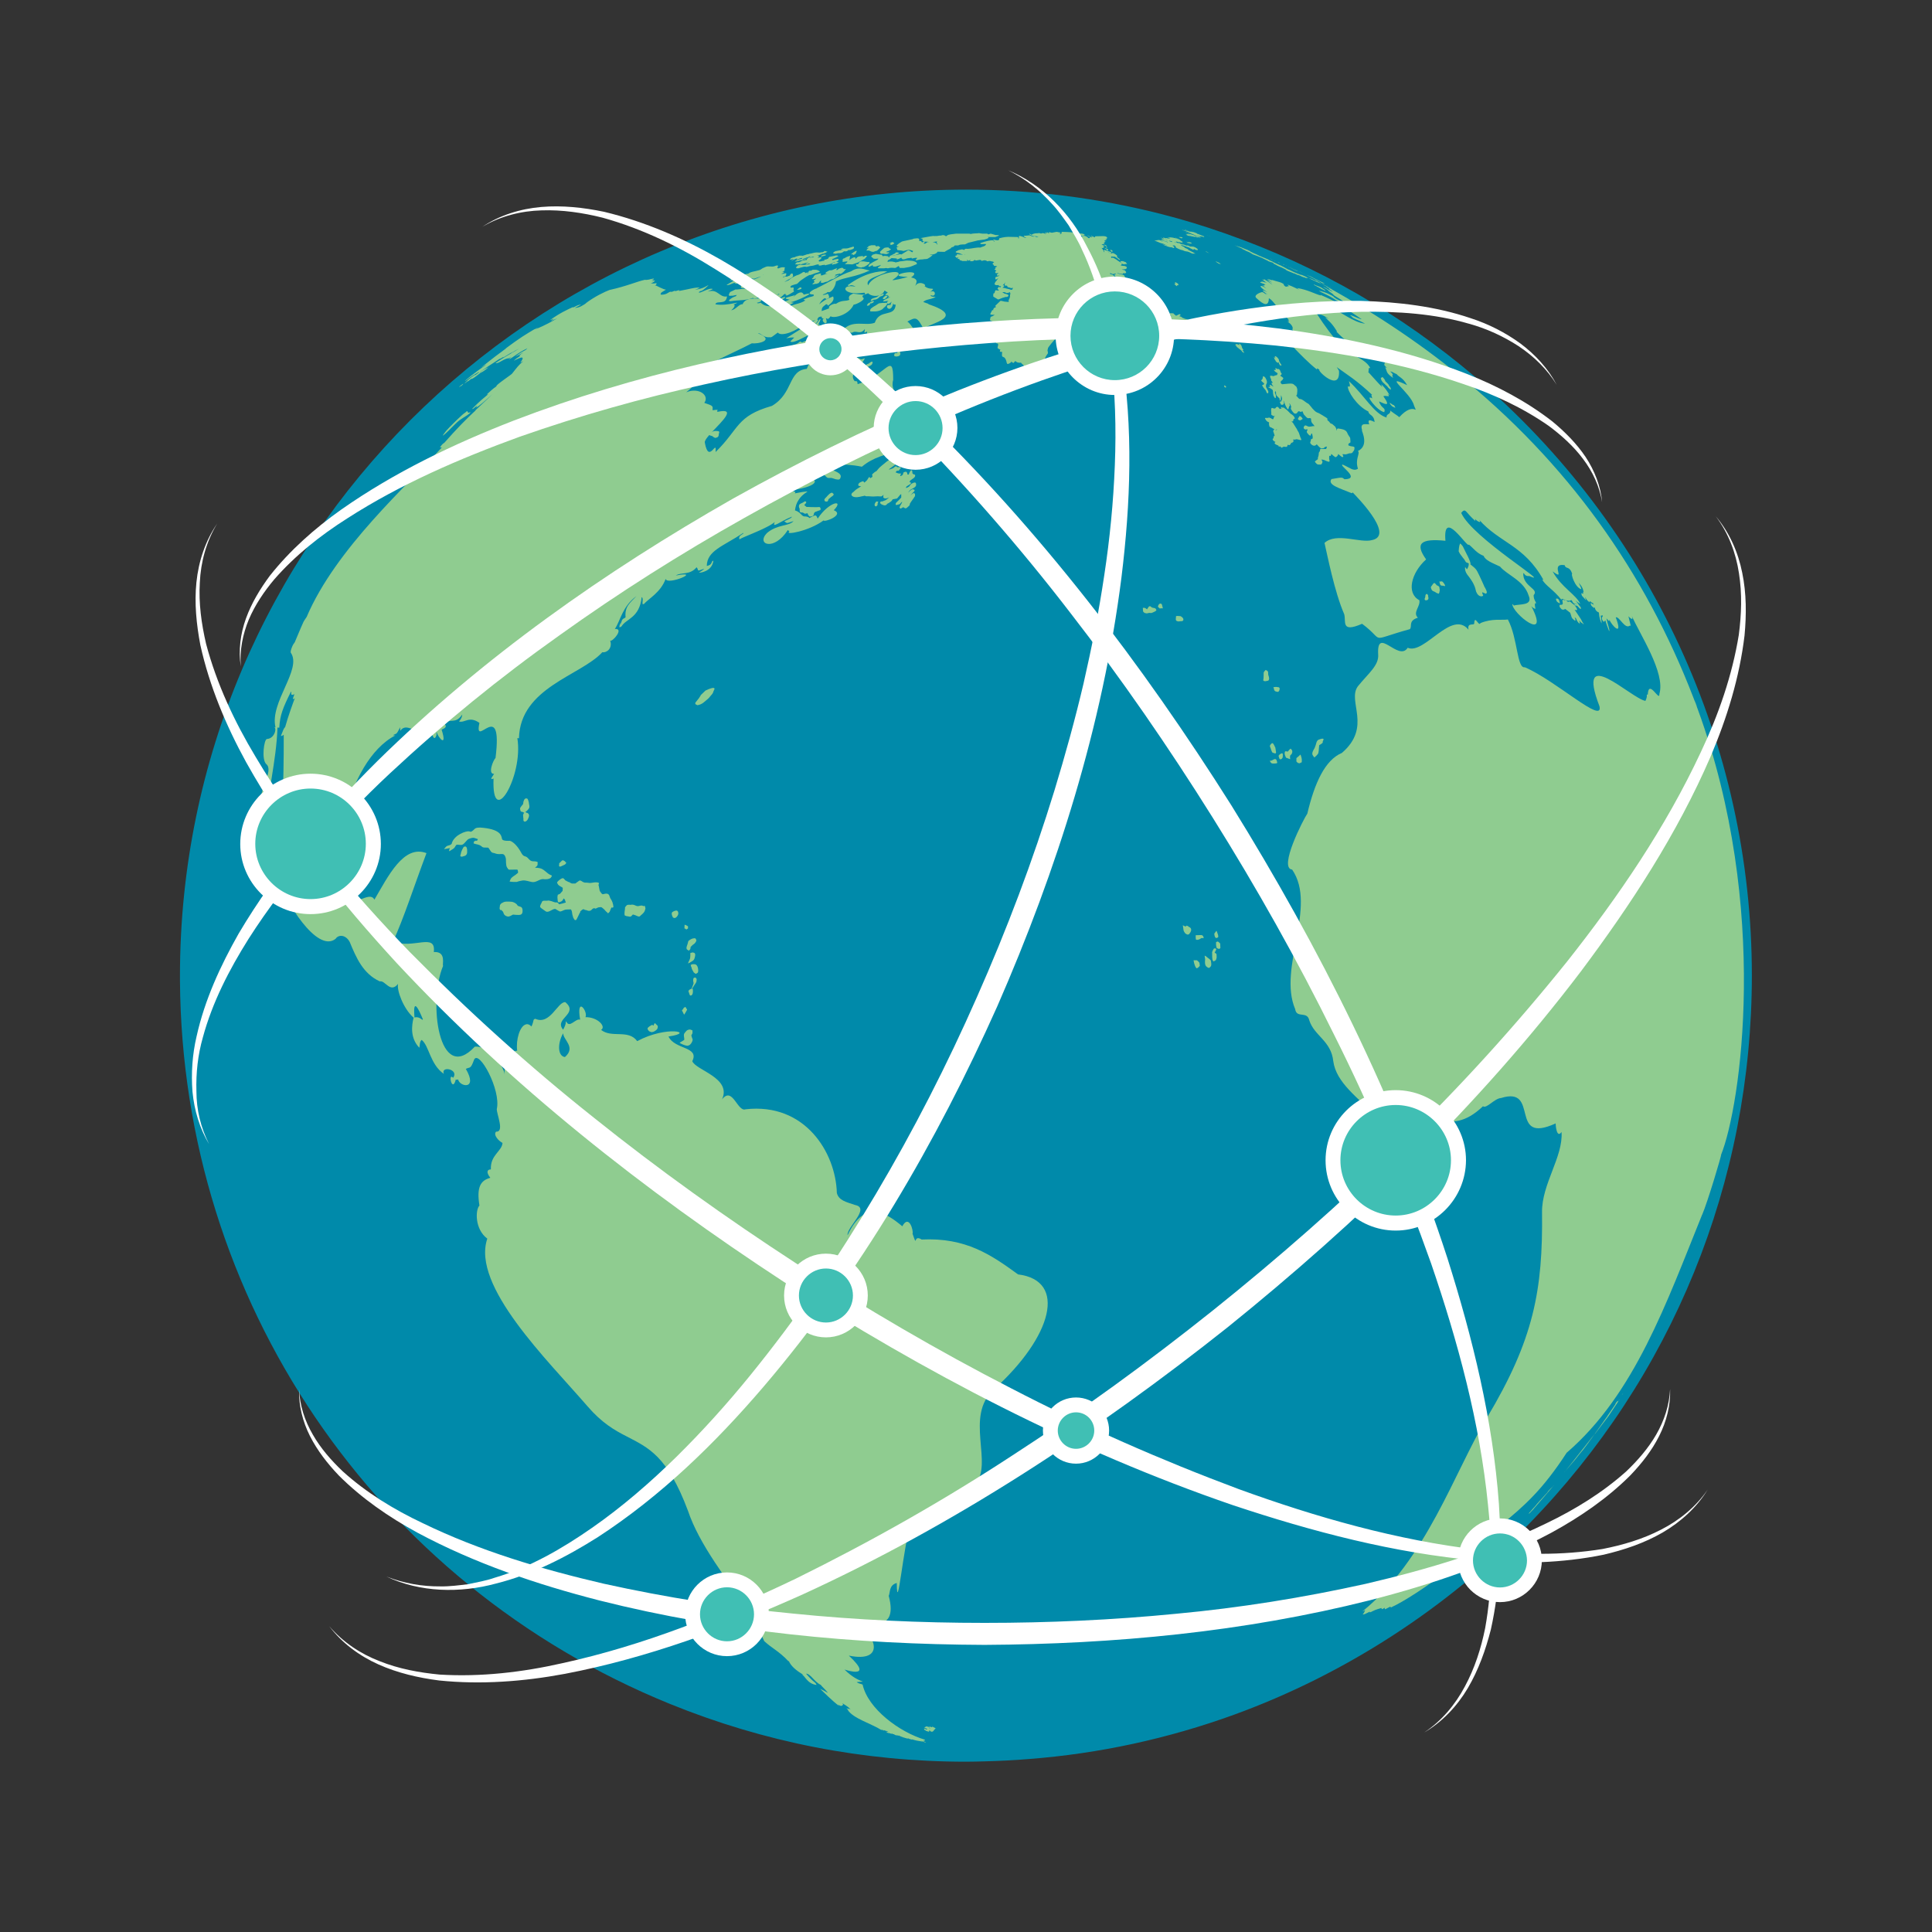
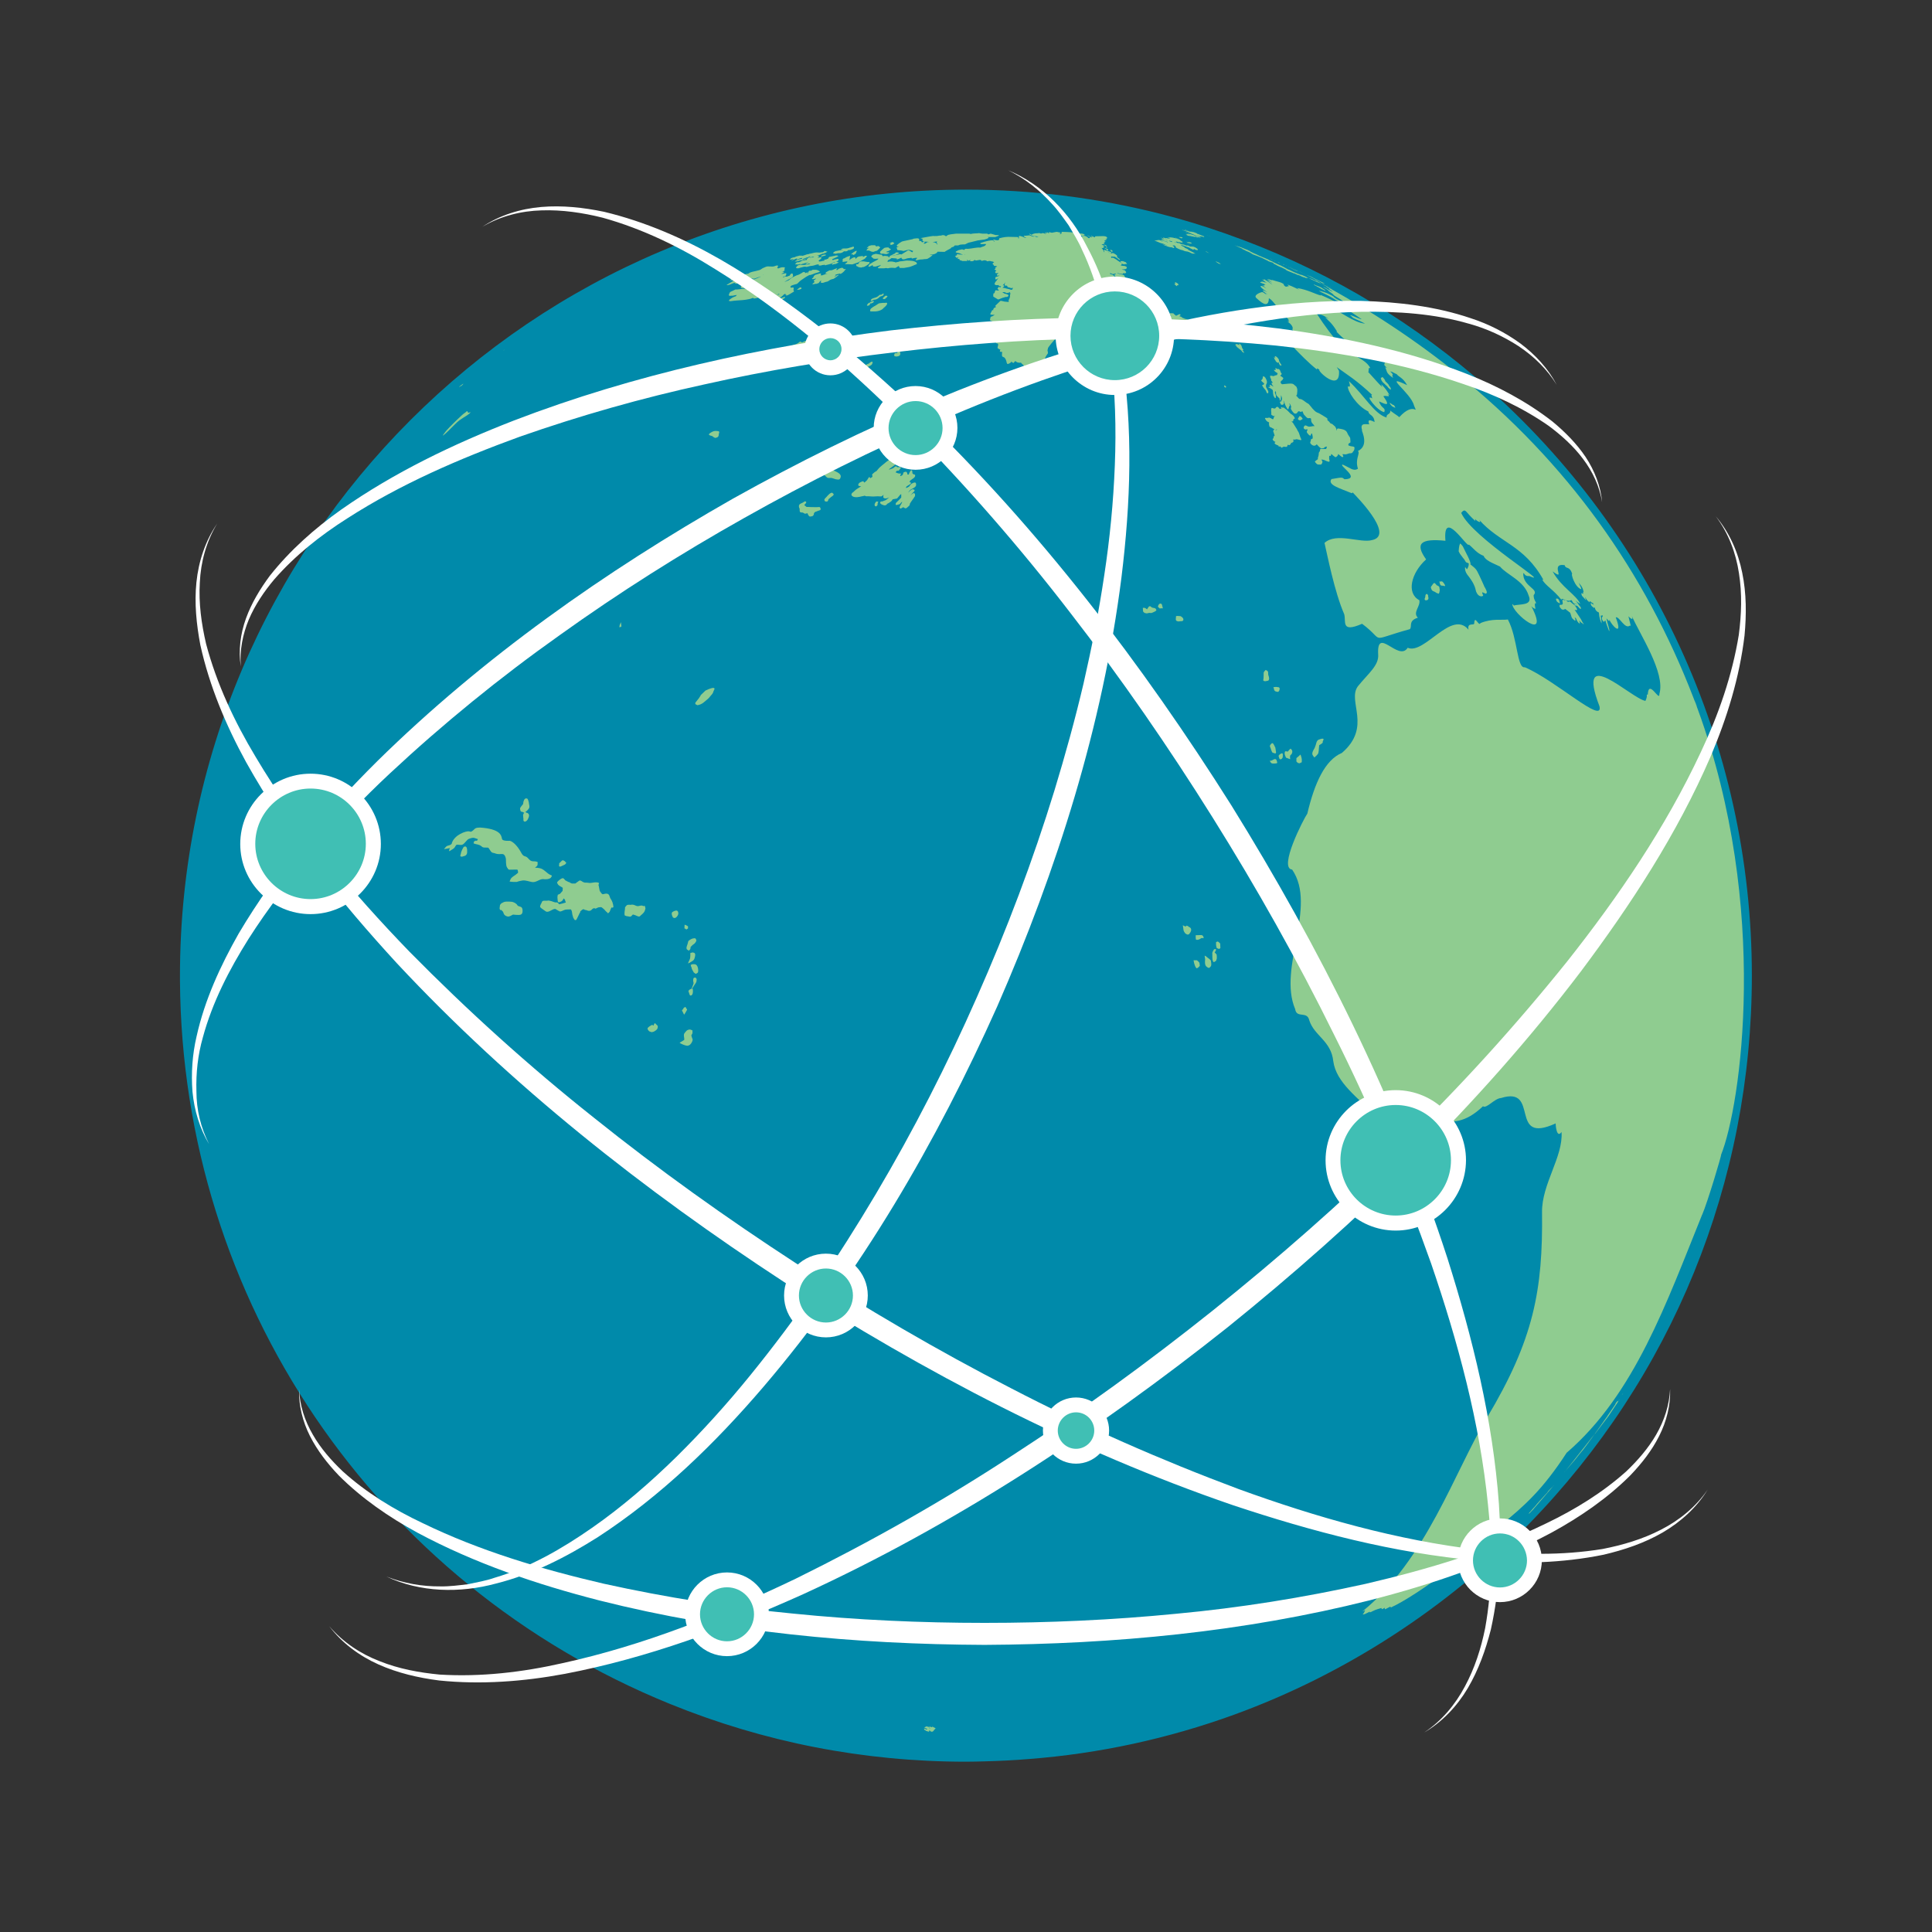
<svg xmlns="http://www.w3.org/2000/svg" version="1.1" id="Layer_1" x="0px" y="0px" viewBox="0 0 1080 1080" style="enable-background:new 0 0 1080 1080;" xml:space="preserve">
  <rect x="0" y="0" width="1080" height="1080" fill="#333333" stroke="none" />
  <style type="text/css">
	.st0{fill:#008AAA;}
	.st1{fill:#8FCC90;}
	.st2{fill:#FFFFFF;}
	.st3{fill:#40BFB4;}
</style>
  <g>
    <path class="st0" d="M822,213.9c-40.1-34.1-86.5-61.2-137.2-79c-0.7-0.3-1.4-0.5-2.2-0.8c-11.2-3.9-22.6-7.3-34.2-10.3   c-34.6-8.8-71-13.6-108.4-13.6c-240.4,0-435.2,194.9-435.2,435.2c0,1,0,1.9,0,2.9c1.2,181.1,113,336,271.3,400.4   c50.6,20.6,105.9,31.9,163.9,31.9c3.5,0,6.9,0,10.4-0.1c8.2-0.2,16.4-0.6,24.5-1.3c39.7-3.1,77.9-11.6,113.9-24.7   c62-22.6,117.4-58.8,162.7-105.2c76.6-78.5,123.7-185.7,123.7-304C975.2,412.6,915.7,293.7,822,213.9z" />
    <path class="st0" d="M540,984.8c-57.3,0-112.9-10.9-165.5-32.3c-165.2-67.2-272.7-225.9-273.9-404.2c0-0.9,0-1.9,0-2.9   C100.6,303.1,297.7,106,540,106c36.9,0,73.7,4.6,109.4,13.7c12.5,3.2,23.8,6.7,34.6,10.5c0.6,0.2,1.3,0.4,2,0.7   c50.9,17.9,97.4,44.8,138.6,79.8v0c98.3,83.7,154.7,205.7,154.7,334.6c0,115.4-44.4,224.4-124.9,306.9   c-46,47.1-102.8,83.8-164.2,106.2c-37.1,13.5-75.8,21.9-115,24.9c-8.4,0.7-16.7,1.1-24.7,1.3C547,984.7,543.5,984.8,540,984.8z    M540,114.3c-237.7,0-431.1,193.4-431.1,431c0,0.9,0,1.8,0,2.7c1.1,175.1,106.6,330.8,268.7,396.7c51.5,21,106.1,31.6,162.3,31.6   c3.5,0,6.9,0,10.3-0.1c7.9-0.2,16-0.6,24.3-1.3c38.5-3,76.4-11.2,112.9-24.4c60.3-22,116-58,161.1-104.2   c79-81,122.6-187.9,122.6-301.1c0-126.5-55.3-246.2-151.8-328.3v0c-40.4-34.4-86.1-60.7-135.9-78.3c-0.8-0.3-1.3-0.5-1.9-0.7   c-10.8-3.8-21.9-7.1-34.2-10.3C612.3,118.9,576.2,114.3,540,114.3z" />
  </g>
  <g>
    <path class="st1" d="M438.3,172.4c0.1-0.1,0.1-0.1,0.1-0.1C438.4,172.4,438.3,172.4,438.3,172.4L438.3,172.4z" />
    <polygon class="st1" points="259.5,213.2 259.6,213.2 259.5,213.2  " />
    <polygon class="st1" points="424.9,167 424.9,167 424.8,166.9  " />
    <path class="st1" d="M269.8,204.8C269.8,204.8,269.8,204.8,269.8,204.8L269.8,204.8L269.8,204.8z" />
    <polygon class="st1" points="270.4,204.4 271,204 270.4,204.4  " />
    <path class="st1" d="M281.3,196c0.2-0.2,0.5-0.4,0.8-0.5c0,0-0.1,0.1-0.1,0.1L281.3,196z" />
    <polygon class="st1" points="279,200.8 279,200.7 279,200.8  " />
    <polygon class="st1" points="516.5,972.7 516.5,972.7 516.5,972.7  " />
    <path class="st1" d="M346.4,349.4l-0.2,1.2l0.8-0.1c0.2-0.2,0.3-0.3,0.4-0.4c-0.1-0.7-0.2-1.5-0.3-2.3   C346.9,348.2,346.7,348.7,346.4,349.4z" />
    <path class="st1" d="M286.1,208.9l0.2-0.1L286.1,208.9C286.1,208.9,286.1,208.9,286.1,208.9z" />
    <path class="st1" d="M385.9,847.9C385.9,847.9,386,847.9,385.9,847.9c-0.1-0.2-0.3-0.6-0.4-1C385.6,847.2,385.7,847.4,385.9,847.9z   " />
    <path class="st1" d="M385.4,846.7c0,0.1,0.1,0.1,0.1,0.2C385.5,846.9,385.5,846.8,385.4,846.7L385.4,846.7z" />
    <path class="st1" d="M383.5,576.5c-1.2,1.4-1.2,1.4-1.2,2.5l0.2,1.6v0.7c-0.7,0.4-1.3,0.9-2.1,1.3l-0.5,0.4   c0.8,0.4,2.7,1.5,4.5,1.6c1.2-0.4,1.2-0.4,2-1.4c0.7-1,0.8-1.8,0.8-2.2l-0.4-1l-0.3-1v-0.3l0.5-0.9l0.1-0.3v-1.5   c-1.2-0.5-1.2-0.5-1.7-0.5C384.5,575.7,384.1,575.8,383.5,576.5z" />
    <path class="st1" d="M367.5,573.3l-1.3-1.3c-0.4,0-0.6,0.4-0.8,1.3l-0.9-0.4l-1.4,0.8c-1.1,0.9-1.1,0.9-1.1,1.3   c0,0.7,0.6,1.2,1.1,1.6l1.2,0.4l1.2-0.3c1.5-0.9,2.1-1.3,2.2-2.6c0-0.4,0-0.6-0.1-0.8L367.5,573.3z" />
    <path class="st1" d="M458.6,283.9l-0.5-0.5c-0.8,0.1-1,0.1-1.8,0.1c-1.9,0-3,0-4.3-0.1h-0.8l-0.3,0l-0.4-0.3l-0.7-0.6l-0.2,0   l0.1-0.3c1-1.1,1-1.1,1-1.5l-0.5-0.5c-0.4,0.1-0.4,0.1-1.5,0.8c-1.8,0.8-1.9,0.9-2.1,1.8v0.3l0.1,0.8l0.3,0.3l0,0.6   c0,1.2,0,1.6,1.1,1.7l0.3,0l0.3,0c0.5,0.3,0.9,0.5,1.3,0.7l1.4-0.3l0.3,0.8l0.4,0.6l0.6,0.5l0.5-0.1l0.7-0.1h0.2l0.8-0.8l0.1-0.9   l0.4-0.5l0.6-0.4h0.2l1-0.4l0.9-0.3l0.6-0.3l0-0.9L458.6,283.9z" />
    <path class="st1" d="M467.7,263.8c-0.4-0.2-0.8-0.4-1.2-0.6l-0.7-0.3c-1.2-0.8-1.2-0.8-1.9-0.9c-1.9-0.3-1.9-0.3-2.3-0.4l-0.5-0.2   l-0.7-0.2c-1.3,0.1-1.4,0.2-1.7,0.5c-0.3,0.8-0.4,1,0.8,1.4l0.8,0.6c0.5,1.9,0.5,1.9,0.9,2.2c0.8,0.8,1.1,1.1,1.5,1.2   c0.2,0,0.4,0.1,0.6,0.1c1.2-0.1,1.3-0.1,2.3,0.2l0.9,0.3l0.6,0.2c1.8,0.3,2.4,0.4,2.8-1.1C470.3,265.6,469.3,264.6,467.7,263.8z" />
    <path class="st1" d="M487.2,202.2c-0.7,0.3-1.1,0.7-1.4,0.9c0,0.1,0,0.1,0,0.1c-0.4,0.2-0.8,0.2-1.1,0.4c-0.2,0.1-0.3,0.2-0.5,0.3   c-0.1,0.2-0.2,0.5-0.2,0.7c-0.1,0.5,0.6,1,1.9,0.1c1.3-0.6,1.5-0.8,1.8-1.6c0.1-0.6,0.1-0.7,0-0.9L487.2,202.2z" />
    <path class="st1" d="M470.5,188c-0.2-0.2-0.3-0.2-0.5-0.2c-0.2,0-0.3,0-0.5,0.1v0.1l-0.1,0.1l-0.2-0.1l-0.4,0.5   c-0.1,0.3-0.5,0.6-0.5,0.8c0,0.3,0.5,0.3,0.6,0.4l0.8,0.2l0.7,0.2l0.5-0.2c0.2-0.4,0.3-0.9,0-1.3   C470.9,188.4,470.8,188.2,470.5,188z" />
    <path class="st1" d="M466.9,188.8l-0.3-0.2c-0.4,0.1-1.3,0.2-1.7,0.4l-0.1,0.1l-0.1,0.1c-0.5,0.8-0.6,0.9-0.3,1.4l0.2,0.4l0.4,0.3   l0.6-0.2c0.4-0.2,0.7-0.2,1.1-0.5c0.2-0.1,0.3-0.2,0.5-0.5c0.1-0.1,0.2-0.2,0.3-0.3c0.3-0.4,0.1-0.5-0.4-0.9L466.9,188.8z" />
    <path class="st1" d="M470.4,186.3l-0.4,0l-0.3,0c-0.3,0-0.3,0-1,0.3l-0.2,0.1v0.2c0,0.7,0.1,0.7,0.4,0.8l0.3-0.1   c1.5-0.1,1.5-0.1,1.6-0.3c0,0,0.1-0.1,0.1-0.1c0-0.2,0.1-0.5-0.1-0.6C470.8,186.4,470.6,186.4,470.4,186.3z" />
    <path class="st1" d="M475.3,192h-0.2l-0.7,0.1l-0.5,0.1l-0.5,0.3c0,0.2,0.1,0.4,0.2,0.5c0,0.1,0.1,0.3,0.1,0.4   c0.1,0.1,0.2,0.2,0.3,0.2l0.4-0.1l0.5-0.1l0.8-0.3l0.2-0.4C475.8,192.1,475.6,192,475.3,192z" />
    <path class="st1" d="M456.6,193.5c-0.1-0.1-0.3-0.1-0.5-0.1c-1.2,0-1.2,0-1.6,0.4c-0.9,0.7-1.9,1.1-2.8,1.9c-0.5,0.4-0.6,0.5-0.8,1   c-0.3,1.2-0.3,1.2,0.2,1.9c0.4,0.2,0.6,0.3,1.3-0.5l0.6-0.6c0.6-0.3,3.7-2,4.1-2.5c0.1-0.1,0.1-0.1,0.1-0.2l-0.1-0.5   C457,194,456.9,193.7,456.6,193.5z" />
    <path class="st1" d="M451.8,190.8c-0.3-0.1-0.6-0.3-0.8-0.3c-0.2,0-0.4,0-1,0.2c-0.5,0.2-0.9,0.4-1.4,0.6l-0.4,0.1l-0.1-0.1   l-0.4-0.3c-0.4-0.1-0.7,0-1.2,0.5l-0.6,0.4l-0.1,0.1l-0.7,0.3c-2.4,0.8-2.4,0.8-2.5,1.4c-0.4,1-0.4,1-0.1,1.1l0.4,0.2   c0.8,0.2,0.8,0.2,1.9-0.1c3.8-1,6.1-2.1,6.9-3.2C452.1,191.5,452.4,190.9,451.8,190.8z" />
    <path class="st1" d="M400.3,240.9c-0.9,0-1.6,0-3.4,1.2l-0.7,0.7l0.3,0.4l0.4,0.2l0.6,0.2l0.5,0.1c1.2,0.9,1.4,1,2,1.1   c1.2-0.4,1.2-0.4,1.5-0.8c0.2-0.3,0.2-0.5,0.3-0.9l0-0.4C402.3,241.2,402.3,241,400.3,240.9z" />
    <path class="st1" d="M495.4,169.2l-0.5,0.1c-1.8,0-1.8,0-2.1,0.1c-1.4,0.1-1.4,0.1-2.3,0.7l-0.6,0.4c-3.1,1.8-3.5,2.1-3.5,3.4   l0,0.1c0.3,0,0.6,0.1,0.8,0.1c0.6,0,0.6,0,1.8,0c2,0,4.1-0.8,4.9-1.9c0.5-0.5,1.2-0.9,1.6-1.6C495.7,170.5,496.4,169.3,495.4,169.2   z" />
    <path class="st1" d="M487.7,168.4l-0.4,0.2l-0.7,0.2l-0.4,0.4v0.1l-0.2-0.1l-0.7,0.4c-0.7,0.8-0.7,1-0.7,1.1l0.2,0.2h0.1   c0.8-0.1,1-0.1,1.4-0.7l0.1-0.6l0-0.1h0l0.2,0.1l0.2,0.1l0.5-0.2l0.2-0.1l0.7-0.3l0.3-0.7l-0.3-0.2L487.7,168.4z" />
    <path class="st1" d="M492.1,164.8c-0.5,0-0.6,0.1-0.8,0.4l-0.2,0.2l-0.4,0.3l-0.9,0.5c-0.4,0.2-0.9,0.2-1.3,0.4   c-0.9,0.3-0.9,0.3-1.4,0.7l-0.1,0.1l-0.3,0.8c0.2,0.1,0.3,0.2,1.6-0.6l0.7-0.1c0.7-0.1,0.8-0.1,1.3-0.4c0.7-0.3,1.1-0.9,1.7-1.3   c0.5-0.2,1-0.3,1.4-0.5c0.1-0.1,0.2-0.1,0.3-0.2c0,0,0-0.1,0.1-0.1l0.2-0.7l-0.2-0.3C492.9,164.7,492.9,164.7,492.1,164.8z" />
    <path class="st1" d="M495.3,165.3c-0.3,0-0.4,0-0.8,0.4l-0.1,0.1c-0.7,0.6-0.7,0.6-0.9,0.9l-0.1,0.2l0.7,0.3l0.3,0l0.6-0.3l0.4-0.4   l0.6-0.6l0-0.1l0.1-0.3l-0.3-0.1C495.6,165.3,495.4,165.3,495.3,165.3z" />
    <path class="st1" d="M257.7,215.4L257.7,215.4l-0.2,0.1l-0.8,0.7l-0.1,0.2c0.4-0.2,0.7-0.5,1.1-0.7l0,0.1v0.1l0.2-0.2   c0.6-0.5,1.1-1,1.1-1.1c0,0,0,0,0,0C258.9,214.5,258.7,214.6,257.7,215.4z" />
    <path class="st1" d="M261.9,230.7c-0.5-0.1-0.4-0.7-0.8-0.9c-0.1,0-0.2,0-0.6,0.5c-0.7,0.6-1.6,1.1-2.2,1.7l-0.3,0.3   c-2.3,2-6.7,6.5-6.7,6.5c-1.7,1.8-1.7,1.8-2.4,2.7c-1.2,1.6-1.3,1.7-1.4,2c0.1,0,1-0.5,3.5-3c5.1-5.1,5.1-5.1,6.8-6.2   c1.5-1.1,3.2-1.9,4.6-3.1c0.2-0.2,0.3-0.3,0.4-0.4l0-0.1l0.3-0.4C262,230.8,262,230.8,261.9,230.7z" />
    <path class="st1" d="M522.2,965.7l-0.3-0.2l-0.3-0.1l-0.4-0.2l-0.2,0.2l-0.1,0.1l-0.1,0.1l-0.1-0.1c-0.5-0.2-0.8-0.4-0.9-0.2   l-0.1,0c-0.1,0-0.2,0-0.3,0c0,0.1,0.1,0.3,0.3,0.6l0.2,0.3l-0.1,0.1l-0.1,0.1c-0.2-0.4-0.2-0.5-0.2-0.7l-0.1-0.3l-0.6-0.1   c-0.4-0.2-0.5-0.2-0.9-0.2c-0.3,0-0.4,0-0.5,0.2c-0.1,0.1-0.3,0.2-0.4,0.2c-0.3,0-0.3,0.1-0.3,0.1c0.3,0.3,0.3,0.4,0.9,0.6l0.5,0.1   l0.2,0.1l0,0.1l-0.2,0.2l-0.1,0.1l-0.4-0.1l-0.5-0.3c-0.6-0.2-0.7-0.2-0.5,0.2c0.1,0.4,0.1,0.4,0.2,0.4c0.3,0.2,0.7,0.4,1,0.6l0,0   c0.4,0.2,0.6,0.2,0.6,0.2l0.3,0.1l0.4,0.1c0.3,0.1,0.3-0.1,0.3-0.3c0.2-0.5,0.2-0.5,0.2-0.7h0l0.2,0.4c0.1,0.3,0.2,0.4,0.6,0.5   l0.2,0.1c0.4,0.1,0.7,0.1,1.2-0.4l0.2-0.3l0.2-0.3c0.6-0.6,0.6-0.6,0.7-0.7v-0.3l-0.3-0.1L522.2,965.7z" />
    <path class="st1" d="M307.3,488.9C307.3,488.9,307.3,488.9,307.3,488.9c-1.8-1-3-2.7-4.9-3.4l-0.8-0.2l-1.2-0.2h-0.8l-0.6-0.2   c0,0,0.7,0,1.5-1.3c0-0.5,0-1.1,0.1-1.6c-1.1-0.8-2.4-0.3-3.5-0.7c-1.3-0.4-1.8-1.8-3-2.4c-0.3-0.1-0.7-0.2-0.9-0.3   c-0.9-0.3-1.4-1.1-2.1-2.4c-1.8-3.2-4.2-5.7-6.1-6.2c0,0-4.3,0.4-4.4-1.2c-0.4-2-1.1-5.4-12.2-6.2c-2.5,0-3,0.6-3.6,1.3   c-1.4,1.2-1.5,1.2-2.6,0.8c-1.8-0.2-8,1.9-9.6,6.5l-0.1,0.5l-0.6,0.5l-0.7,0.3c-1.5,0.4-1.5,0.4-2.3,1.3l-0.7,0.9l3.3-0.6l-0.4,1   v0.6l0.1,0.1h0.1l0.6-0.4c2-1.2,2-1.2,2.7-2.4c0.5-0.8,0.5-0.8,1.3-0.8c2.7,0.3,2.7,0.3,4.9-2.2l0.8-0.8l0.6-0.3   c2-0.7,2.3-0.8,4.4,0l0.1,0l0.4,0.2l-0.1,0.3l-0.1,0.3l-0.4,0.3h-0.2l-0.3-0.1l-0.9,0.4l-0.1,0c0,0.3-0.2,0.7-0.3,1.1   c0.4,0.2,0.4,0.2,1.1,0.4c2.3,0.5,2.6,0.7,3.5,1.4c0.3,0.5,1.3,0.6,1.9,0.6l0.5,0c1.1,0,1.1,0,1.4,0.2l0.6,0.9   c1.1,1.7,1.1,1.7,2.6,2c1.8,0.6,1.8,0.6,4.3,0.5c0.6,0,1.7,0.1,2.2,2.7c0.1,4,0.1,4.2,1.4,5.9c0.3,0.2,0.3,0.2,4.7,0.1   c0.1,0,0.3,0.1,0.4,0.1c0.2,0.5,0.3,0.8,0.3,1.7l-1.5,1.2c-1.8,1.2-2.5,1.6-3.1,3.3l-0.1,0.4c0.2,0,1.4,0.3,4,0.2   c1-0.4,2.1-0.6,3.2-0.8c1.9-0.2,3.6,0.6,5.5,0.9c2.2,0.2,3.8-1.6,5.9-1.7l0.8,0.1c0.8,0,1.5,0,2-0.1c0.5-0.1,1-0.3,1.5-0.6   c0.3-0.3,0.5-0.8,0.7-1.1C308.5,489.4,308.4,489.3,307.3,488.9z" />
    <path class="st1" d="M260.2,473.2L260.2,473.2c-0.7,0-0.8,0-1.3,0.7c0,0-1.2,2.1-1.3,3.4l-0.2,0.6l-0.1,0.7   c0.2,0.1,0.5,0.3,0.7,0.3c0.5,0,1.6-0.4,1.9-0.5c0.3-0.1,1-0.5,1.2-1.5C261.1,476.9,261.5,473.4,260.2,473.2z" />
    <path class="st1" d="M295.9,450.3l-0.1-0.4l-0.2-1.4c-0.5-1.9-0.6-2.1-1.4-2.2c-1.1,0-1.4,1.3-1.6,1.9l-0.1,0.7l-0.1,0.6   c-1.8,2.2-1.8,2.2-1.6,3.1l0.1,0.5l0.4,0.7l0.3-0.1l0.3,0.1l0.8,0.4l0.4-0.1l-0.2,0.3l-0.5,1.1v0.1l0.1,1.3l0.1,0.8   c-0.2,1.4,0.4,1.5,0.7,1.6c1.7,0,2.4-2.9,2.4-3c0.3-1.4-0.9-2-1.5-2l-0.2-0.2l-0.3-0.2l0.9-0.7C295.9,451.8,296,451.7,295.9,450.3z   " />
    <path class="st1" d="M315.2,481.1l-0.5-0.2c-0.4,0-0.8,0.3-2,1.6l-0.1,0l0,0.1l-0.1,1.6c0.5,0.3,0.5,0.3,0.8,0.2   c0.5-0.1,1.5-0.7,2.2-1l0.3-0.1l0.8-0.9l-0.9-1L315.2,481.1z" />
    <path class="st1" d="M290.7,506.8c-1-0.3-1.3-0.4-1.5-0.8c-0.6-1.1-2.3-1.8-3.1-1.9h-0.3c-0.6-0.1-0.6-0.1-1-0.1   c-0.2,0-0.5,0-0.7,0c-2,0-2,0-3.5,0.8l-0.5,0.3l-0.6,0.8l-0.2,1.6l0,0.6l0.4,0.7l0.4-0.2c1.1,1,1.1,1,1.3,1.6   c0.3,0.9,0.4,1.1,1.2,1.7l0.4,0.2c1.1,0.4,1.5,0.5,3.7-0.8l0.5,0l1,0.1c2.3,0.1,3.6,0.3,3.9-1.6C292.3,507.3,291.4,507,290.7,506.8   z" />
    <path class="st1" d="M341.1,502c-0.6-1.9-0.9-3-3.7-2.2l-0.5,0.1l-0.6-0.4c-1-1.3-1-1.3-1.2-2.2c-0.4-2.3-0.4-2.3-0.6-2.6l0.1-0.1   l0.3-1c-2-1-4,0.3-6-0.1l-0.9-0.1h-0.2l-0.9,0l-0.9-0.3c-1.6-1-1.6-1-2.2-0.8l-1.4,1l-0.8,0.6l-0.3,0h-1.6l-0.9-0.4l-0.6-0.4   l-0.5-0.1l-1.7-0.9c-0.8-1-0.8-1-1.4-1.2c-1,0.1-2.6,1.5-3.1,2.2l-0.1,0.3c0.5,1.2,0.8,1.4,1.3,1.7l0.4,0.3l0.9,0.5   c0.2,0.1,0.4,0.3,0.6,0.4c0,0.5,0,0.7-0.1,1.7l-1.4,1.6l-1.3,0.6l-0.2,1.3c0.2,2.8,0.2,2.8,0.8,2.9c1.8-0.4,2.2-1.2,2.5-1.8   c0-0.1,0-0.3,0.1-0.4c0.9,0.7,0.9,0.8,0.9,1.2l0.3,0.8l0.1,0.3l-0.3,0.1c-1.1,0.3-2.3,0.7-3.4,0.9c-0.8-0.9-0.9-1-1.6-1.1   c-0.4,0.3-1.6-0.3-2.3-0.5l-0.6-0.2l-1.4-0.3l-0.9,0.1l-1.1,0c-0.5,0-1,0-1.3,0.2c-0.3,0.1-0.5,0.4-0.7,1.1l-0.4,0.7   c-0.5,1.3-0.6,1.5,0.2,2.1c0,0,0.1,0,0.1,0.1c2.6,1.9,2.6,1.9,3.2,2c1.8,0,3-1.7,4.7-1.6l0.6,0.4l1.2,0.7l0.1,0   c0.6,0.4,0.7,0.6,2.8-0.4c0.7-0.3,0.7-0.3,2-0.4h0.4c1.4-0.1,1.5-0.1,1.7,0.2c0.7,1.1,0.4,2.4,0.9,3.5l0.3,1l0.8,1.2h0.3   c0.5,0.2,0.5,0.2,2.5-4l0.3-0.4l0-0.5l0.2-0.1l0.8-0.7l0.8-0.4l1,0.6c0,0,0-0.2,0-0.2c1.4,0.5,1.9,0.7,2.6,0.5   c0.9-0.1,1.1-1.1,2-1.3l0.4-0.2c0.7,0.9,1.7-0.4,2.6-0.4l0.8-0.1l0.5,0l0.5,0.3c0.6,0.5,1.3,1,1.7,1.6l0.8,0.8l0.4,0.3l0.4,0.5   l0.9-0.9l0.6-1.5l0.4-0.9h0.3l0.3,0.1c0.2-0.1,0.5-0.2,0.5-0.4c0,0,0-2.2-1.3-4.2L341.1,502z" />
    <path class="st1" d="M359.9,506.5l-0.3,0c-0.3-0.2-0.8-0.3-0.8-0.3c-0.9-0.1-1.8,0.5-2.7,0.3c-0.8-0.2-1.7-0.8-2.6-0.8   c-0.4,0-0.5,0-0.8,0.1c-2.1-0.1-2.1-0.1-3,1l-0.3,0.4v0.2c0,1.1-0.3,2.1-0.3,3c0,0.7,0,0.9,0.1,1.3l0.9,0.4l1.3,0.2   c0.8,0.2,1.3,0.3,2-0.7l0.4-0.4l1.3,0.4c1.8,0.8,2.3,1.1,3,0.2c0.6-0.5,1.3-1.1,1.8-1.7c0,0,0.6-0.8,0.8-1.8   c0.1-0.2,0.1-0.5,0.1-0.7l-0.4-1.3L359.9,506.5z" />
    <path class="st1" d="M378,509c-0.5,0-2.2,0.6-2.4,1.2c-0.2,0.3-0.2,1.3,0.6,2.7c1,0.4,1,0.4,1.8-0.1c0.3-0.3,1-0.9,1.2-2   C379.2,509.9,379,509,378,509z" />
    <polygon class="st1" points="382.7,517 382.6,519 382.8,519 383.7,519.6 384.6,519 384.6,517.8 383.1,517  " />
    <path class="st1" d="M388.2,524.5c-1.3,0-2.2,0.7-2.6,0.9l-0.6,0.5l-0.2,0.1c0,0.3-0.7,2.6-1,3.4c-0.1,1.2-0.1,1.2,1.2,2h0.2   l0.7-0.9l0.2-1.2c0.5-0.4,1-1.1,1.7-1.5c0.1-0.1,0.4-0.3,0.5-0.4c0.2-0.2,0.6-0.7,0.9-1.3c0-0.1,0-0.3,0.1-0.4   C388.9,524.6,388.9,524.5,388.2,524.5z" />
    <path class="st1" d="M387.2,532.4l-1.2,0.3l-0.1,0l0,0.2v1.3c-0.1,1.7-0.1,1.7-0.9,3.3l-0.4,1.1c2.6-1.3,3.4-1.8,3.7-3.1   c0.1-0.4,0.3-0.9,0.3-1.4c0.1-0.8-0.1-1.1-0.4-1.4L387.2,532.4z" />
    <path class="st1" d="M388.2,539H387l-0.9,0.4l0.2,0.9c0.1,0.2,0.2,0.4,0.3,0.6c0,0.8,0.7,1.7,1,2.3l0.2,0.4l1.1,0.8   c0.4-0.2,0.9-0.4,1.2-0.7c0,0,0.1-0.3,0.2-0.8C390.3,542.8,390.5,539.1,388.2,539z" />
    <path class="st1" d="M389.1,546.7l-0.6-0.3l-0.5,0.2l-0.2,0.1c-0.3,0.4-0.5,1.3-0.1,2.7v0.3l-0.1,0.4c-0.3,0.8-0.7,1.8-1,2.6   c-1.2,0.3-1.6,1-1.7,1.2l-0.1,0.1l0.1,0.2c0.6,1.9,0.6,1.9,0.8,2.2c0.1,0.2,2,0.6,1.6-3.3l-0.1-0.3l-0.3,0h-0.1l1.4-2.2l0.2-0.3   c0.6-0.8,1.1-1.5,1-2.7l0.3-0.8l-0.4,0.6L389.1,546.7z" />
    <polygon class="st1" points="383.1,562.9 383,562.9 382.1,563.5 382,563.9 381.2,564.8 382.4,567.2 382.8,566.7 383.8,565    384.1,564.4 383.3,563.1  " />
    <path class="st1" d="M394.4,386l-2.4,2.3c-0.2,0.1-0.4,0.4-0.4,0.6c0,0-0.5,0.7-0.9,1.4c-0.5,0.7-1.1,1.3-1.6,2   c0,0-0.1,0.1-0.2,0.2c-0.3,0.5-0.3,0.7-0.2,1.1c1.2,0.7,1.2,0.7,1.7,0.5c1.9-0.4,2.9-1.4,3.4-1.8c2.3-1.9,2.3-1.9,3.1-2.9l0.5-0.6   c0.3-0.4,0.8-0.8,1-1.3c0.3-0.4,0.3-0.6,0.4-1l0.3-0.6l0.4-1l-0.7-0.4C398.2,384.6,397.1,384.7,394.4,386z" />
    <path class="st1" d="M465.5,275.7l-0.4-0.3l-0.4,0.1c-0.9,0.4-0.9,0.4-2,1.5l-0.5,0.6c-1.4,1.4-1.5,1.5-1.3,2.1   c0.1,0.5,0.3,0.6,1,0.7c0.6,0,0.9-0.1,1.1-0.9l0.1-0.4c0.4-0.4,1-0.8,1.4-1.2c0.8-0.5,0.9-0.7,1.2-0.9l0.4-0.6l-0.3-0.4   L465.5,275.7z" />
    <path class="st1" d="M509.9,270.2c-0.7,0.4-0.9,0.7-1.2,1.1l-0.4,0.6l-0.8,0.5l-0.7,0.3l-0.2,0.1l-0.2-0.2l0.4-0.7   c2.1-1.3,2.1-1.3,2.4-1.7v-0.4l-0.5-0.3l-0.3-0.1c0.6-1.6,2.7-1.7,3.2-3.3l-0.1-0.7l-0.4-0.2h-0.4l-0.4-0.4l-0.2-0.1l-0.1-0.7   l-0.1-0.9c-0.1,0-0.3-0.2-0.4-0.3c-0.8,0.3-1.4,2.1-1.5,2.5l-0.6-0.1l-0.1,0h-0.1l0-0.7l-0.1-0.2l-0.5-0.6h-0.2   c-1.3,0.2-1.4,0.3-1.5,1c-0.3,0.9-0.3,0.9-1.4,1.4l-0.2,0l-0.1-0.1l0.5-1.3c-1.6,0-1.6,0-3.1-0.7l0.4-0.4l0.3-0.4l0.4-0.1l0.2,0.1   l0.5-0.1l1.2-1.5l-0.1-0.4l-1-0.1l-0.5,0.1h-0.2l-0.4-0.2c-0.2-0.1-0.4-0.3-0.5-0.4c-0.8,0.2-1.1,0.9-1.8,1.2   c-0.9,0.3-1.2,0.4-1.7,0.6l-0.4,0.2l0.1-0.4c1-0.8,2.1-1.5,3-2.2l0.2-0.2l1.3-1.4c1.1-1.3,2.9-2.1,4.1-3.4l0.4-0.5l-0.3-0.2   l-0.5-0.5c1.7-0.2,2-0.3,2.8-0.8l0.4-0.4l-0.4-0.6c-0.4-0.6-0.5-0.8-1.4-0.8c-1,0-1,0-2.3,0.8c-4.2,2.3-4.2,2.3-4.6,2.7l-1.3,1.2   l-0.9,0.8c-1.7,1.1-1.7,1.1-4.6,3.5c-1.5,1.3-1.5,1.3-2,1.9c-0.7,0.8-0.7,0.9-1.1,1.3l-0.8,0.4l-0.7,0.6c-1.1,0.8-1,1.1-0.7,1.6   v0.2l-0.1,0.4l-0.4,0.3l-0.7,0.4l-0.1,0.1v-0.3c-0.1-0.2-0.2-0.3-0.4-0.4c-0.3,0.1-0.4,0.1-0.8,0.9l-0.5,0.8l-0.8,0.8l-0.4,0.3   l-0.4,0.3l-0.1-0.3l-0.1-0.1l-0.4-0.4l-0.7,0.2c-0.5,0.3-1.1,0.4-1.5,0.8c0,0-1.6,1.7,0.7,1.8h0.4c-1.2,0.9-2.6,1.5-3.7,2.6   l-0.5,0.5c-2.5,1.6-0.5,2.6-0.5,2.6c1.3,0.8,3.8,0.3,4.8,0c1.6-0.3,1.6-0.3,1.8-0.4l0,0c0.8,0.3,0.8,0.4,1.9,0.3c3,0.2,3,0.2,4,0.1   c1.2-0.1,1.8-0.1,2.8,0h0.7l0.9-0.6l0.2-0.3h0.1l-0.1,0.6l0,1l0.5,0.3l0.4,0.1h0.9l0.2-0.1l0.7-0.2l0.6-0.3l-0.9,0.8l-1.1,0.8   L494,280l-0.8,0.3h-0.7c-0.2,0.1-0.4,0.3-0.5,0.5c0,0.4,0,0.7,0.9,1.2c1.7,0.8,2.2,0.6,2.9-0.1l0.2-0.3l0.8-0.4   c1.4-0.9,1.4-0.9,2-1.7c0-0.1,0.2-0.4,0.3-0.4c2.3-0.4,2.3-0.4,2.4-0.5l0.2-0.2c1.7-2.1,1.7-2.1,2-2.1h0.1v0l0,0.4l0,1v0.4   l-0.7,0.8l-0.7,0.7c-1.6,1.5-1.6,1.5-1.7,2v0.6l0.3,0.1l0.6-0.1c1.5-0.4,1.5-0.4,1.9-1l0.4-0.4l0.4-0.3c0,0.4-0.1,0.6-0.9,1.9   c-0.6,1-0.6,1.1-0.5,1.5l0.5,0.4h0.1l0.8-0.4l0.6-0.4l0.3,0.2c1.1,0.7,1.2,0.7,2.6-0.6c0.6-0.5,0.8-0.8,0.8-1.4l0-0.1l0.7-1.1   l0.7-1l0.5-0.7l0.8-1.2l0.2-0.3l0-0.2l0-0.9l0-0.1l-0.1-0.1l-0.5-0.4l-0.5,0.2l-0.7,0.5l-0.3,0.3l-0.4,0.3c1.4-1.6,1.7-2,2.1-2.3   l0.2-0.7l-0.9-0.4l-0.7,0.1l-0.9,0.7l-0.2,0.2l-0.3,0.3l-0.6,0.6l0.1-0.2l0.1-0.2l0.3-0.4l0.3-0.4l0.8-0.7l0.9-0.4l1.1-0.7   c0.9-0.7,0.8-1.2,0.8-1.5v-0.3c0-0.2-0.1-0.4-0.2-0.7C511.3,269.6,511,269.7,509.9,270.2z" />
    <path class="st1" d="M488.9,282l0.1,0.8l0.7,0.3l0.7-0.5l0.2-0.7v-0.6l0.4-0.8l-0.9-0.2C489.2,280.6,488.9,282,488.9,282z" />
    <path class="st1" d="M503,196.4l-0.8-0.3l-0.3,0.2l-0.2,0.3l-0.1,0.8c-0.3,0-0.8-0.1-1.3,0.1l-0.2,0.1l-0.1,0.2   c-0.2,1.1-0.3,1.2,0.4,1.4l0.8,0.1l0.6-0.1c1.1-0.3,1.2-0.4,1.4-1c0,0,0.1-0.4,0.1-0.9L503,196.4L503,196.4z" />
    <path class="st1" d="M557,131.4l-0.4,0l-2.8-0.8h0c-0.9,0.3-0.9,0.3-1.2,0.4c-0.3,0-0.5-0.2-0.7-0.4l-2.2,0c-0.2,0-0.3,0-0.5,0   c-0.7,0-1.3-0.2-2-0.3c-0.7,0.2-1.7,0.1-2.5,0.2l-1.1,0.1l-1,0.2l-0.7-0.2h-7.4l-3.1,0.4l-1.4,0.3l-1.2,0.8l-0.7-0.5l-1-0.2   l-1.2,0.3h-0.7c-1.7,0.3-1.7,0.3-2,0.2h0c-0.6,0.1-0.6,0.1-1.6,0c-0.4,0-2,0.3-7,1.2l1.3,0.5l-0.4,0.6l0.8,0.9h0.1   c2.3-0.1,3.1,0.2,3.1,0.2h-1l-1.3,0.9c-0.7,0-0.8,0-0.9-0.1l0.6-0.6l0.2-0.2l-0.9-0.1l-0.8,0.3c-0.4-0.6-0.5-0.8-0.6-0.8l-0.9,0.1   v-0.6l-0.2-0.8l-0.9-0.2l-2,0.2l-0.7,0.3c-1.2,0.3-2.5,0.5-3.7,0.8l-1,0.2l-1.2,0.3l-1.6,1l-1.3,1.1l0.2,0.7l1-0.1l-0.1,0.1   l-1.2,0.5l0.4,1.4l0,0.1c2.2,0.2,2.2,0.2,3.5,0.5h0c2.9-0.9,3.5-0.7,4.5-0.3l0.8,0.3c0,0.2-0.2,0.5-0.3,0.7c-0.9-0.1-1.4-1.1-2.4-1   c-0.2,0-0.2,0-2.6,1.5l-0.2,0.1l-0.9,0.6l-0.9-0.1l-1.6,0.3c-2,0.5-2,0.5-2.6,0.2l-1.5,0.4v0.5l-0.7,0.4l-0.1-0.6l-1.2-0.2   c-0.6-0.1-0.8-0.1-2,0.1c-0.1-0.3-0.3-0.5-0.5-0.8l-0.9-0.1c-2.2-0.4-2.2-0.4-2.6-0.4l-1.6,0.5l-0.8,0.9l0.3,0.5l0.4,0.2l0.6,0.6   l1.3,0.1c0.4-0.1,0.7-0.1,1-0.1c0.1,0,0.3,0,0.5,0l-0.6,0.6c-4.3,2.3-4.6,2.4-5.1,3.8c0.5,0.2,0.5,0.2,2.4-0.8l0.3,0.8l1.5,0   c0.9-0.4,1.9-0.5,2.8-0.9l0,0l0.1,0l-0.4,0.4c-0.6,0.6-0.6,0.6-1.4,0.9l0.1,0.2L491,150h0.3l0.1,0l0.2,0l2.6,0h0   c0.9-0.2,1.4-0.2,2.1,0c0.9-0.2,1.3-0.3,1.9-0.3c0.5,0,1.1,0,2.2,0.1c0.1,0,0.1,0,2-1.1c0.2,0.3,0.4,0.7,0.6,1.1h2.3l2.2-0.4   c1.8-0.2,3.4-1.2,5.1-1.8l-0.3-0.9c-1.3-0.8-2.1-0.9-3.7-1c-2.1-0.1-2.1-0.1-4.4,0.3l-1.2,0.1l-0.9,0.3l-1.5,0.3l-0.4-0.2l-1.5-0.3   h-1.4l-1.1,0.2l-0.1-0.3l0.4-0.7c0.5-0.2,0.5-0.2,1.5-0.8l0-0.1l0.1-0.1l0.4-0.1h0.3c0.8,0,1.7,0.2,2.5,0.2c0,0.2,0,0.4,0,0.5   l0.1,0c1-0.2,1.3-0.4,2.7-1.1l-0.2,0.2l-0.1,0.1l0.8,0.8l1.1-0.1h0.1l0,0c1.3-0.6,2.1-0.6,3.8-0.8l0.1,0.4l0.2,0   c1-0.1,1.9-0.6,2.9-0.3c-0.3,0.2-0.7,0.6-1,1.3h0.7l1.6-0.4l1.7-0.1l0.1,0c0.9-0.3,1.8,0,2.7-0.4c0.9-0.5,1.6-0.9,2.7-2h-1.6   l0.3-0.2c0,0,0,0,0,0c1.7,0,3.7-0.6,4.1-1.7c1.2,0.1,2.7,0,3.9,0.1l1.3-0.8l2.2-1.2l0.4-0.5l1.2-0.4l0.6-0.7h1.9   c1.1-0.5,1.1-0.5,3.9-0.6l1.8-0.9l1.7-0.4l3.6-0.9l3.7-0.5c1.8-0.5,2.2-0.7,2.4-1.2h-0.2l-0.5-0.2v0h4.4l2-0.8l-0.1-0.2   C557.9,131.4,557.7,131.4,557,131.4z M524.1,136.6l-0.3,0l-0.5-0.7l-0.9-0.4c-0.3-0.1-0.8-0.1-1.1-0.2c0.9-0.1,1.7-0.2,2.4-0.3   l0.2,0.1l-0.4,0.6l0.6,0.8V136.6z" />
    <path class="st1" d="M500.8,141.1c-0.3,0.3-0.5,0.7-1,0.8c-0.3,0.1-1,0.5-1.3,0.7l-0.6,0.4c0.6-0.2,1-0.3,1.7-0.2   c0.8,0,2.3-0.9,2.8-1.1l0.3-0.2l-0.9-0.4H500.8z" />
    <path class="st1" d="M497.5,139c-0.3-0.1-0.7-0.4-0.9-0.7v0c-1.6,0-2.3,0.3-2.3,0.3l0,0c0,0,0,0,0,0c-0.8,0.6-1.5,1.3-2.3,2.1   l-0.1,0.1l0.2,0.7l0.4,0.3h1.3l0.9,0.2l1.1,0l1.4-0.7c-0.3-0.3-0.4-0.3-0.7-0.3l-0.2,0.1c-0.8-0.2-0.8-0.2-1.1-0.2   c0.5-0.2,0.9-0.5,1.4-0.6h0.1l0.8-0.5c0.6-0.4,0.6-0.4,0.5-0.6C497.9,139.3,497.7,139.1,497.5,139z" />
    <path class="st1" d="M498.8,135.3l-1.7,0.8c0.2,0,0.5,0,0.8,0c-0.1,0.3-0.3,0.9,0,0.9h0l1.3-0.4l0.8-0.7c-0.4-0.1-0.7-0.6-1.2-0.6   L498.8,135.3z" />
    <path class="st1" d="M491,137.5c-0.4,0.1-0.9,0.2-1.3,0.3c-0.1-0.3-0.2-0.7-0.8-0.7h-0.1h-1.7l-1.4,0.4l-1.3,1.3   c0.4-0.1,0.9-0.3,1.3-0.3c-0.2,0.2-0.4,0.4-0.8,0.7l-0.1,0c-0.3,0.5-0.6,0.9-0.3,0.9c0.5,0,1-0.2,1.4,0c0.4,0.1,0.7,0.3,1.1,0.5   c0.2,0,0.7,0.2,1.1,0.2h0.1c1.7-0.6,1.7-0.6,1.9-0.6h0l0.1,0c0.4-0.4,0.8-0.7,1.1-1c0.5-0.5,0.6-0.7,0.7-0.8v-0.2l-0.6-0.4   L491,137.5z" />
    <path class="st1" d="M475.8,142.1l-0.2,0.1h1.1l0.4,0.4c0.3-0.2,0.8-0.5,1.1-0.7c0,0,0.1-0.1,0.2-0.2c0.3-0.6,0.3-0.7,0.3-0.9   l0.3-0.4c-0.1-0.1-0.1-0.1-0.3-0.2C477.7,140.4,476.2,141.7,475.8,142.1z" />
    <path class="st1" d="M482.3,143.7c0.2-0.4,0.2-0.5,0-0.6c0,0-1.1,0.1-2.3,0.3c-0.7,0.3-0.9,0.4-1.8,1.4c0-0.6,0-0.6,0-0.8v0   c-0.4-0.2-0.9-0.5-3.2,1.2l0,0.1l-0.1,0l0,0.1c0,0-0.1,0-0.1,0c0-0.3,0.1-0.7,0.2-1c0.2-1.3,0.2-1.3,0.2-1.4l0,0   c-0.7,0.2-1.8,0.5-2.7,1.1c-0.5,0.3-0.7,0.4-0.9,0.4l-0.3,0.1c-0.3,0.5-0.6,0.9-0.1,1l-0.3,0.6l0,0.1c0.3,0.1,0.3,0.1,2.8-0.2   c-0.1,0.2-0.1,0.4-0.2,0.6c-0.3,0.3-0.8,0.5-1.1,0.9l-0.2,0.1c0.7,0,1.4,0,2,0l2.2,0.1c1.2-0.3,2.2-0.8,3.3-1.1c0,0,3.2-1.7,3.6-2   c0.1,0,0.7-0.6,0.7-0.7c0.4-0.5,0.6-0.7,0.6-0.9v-0.1h-1.1C483.6,143.2,482.7,143.5,482.3,143.7z" />
    <path class="st1" d="M485.9,146.4h-0.1c-0.1,0.1-0.3,0.2-3-0.3v0c0,0,0,0-0.5,0H482l-0.1,0l-0.4,0c-0.4,0-0.7,0.2-1,0.4l-0.5,0.5   l0.1,0.1l0,0.2l-0.4,0.3l-0.4,0.1l-0.2,0h-0.1h-0.2c-0.3,0.2-0.3,0.2-0.2,0.5c0.2,0.6,0.2,0.6,0.5,0.7c0.5,0.1,0.5,0.1,0.6,0.3   l0.1,0l0.2,0.2c0.7,0,0.8,0,1,0.1l0.3,0.1c0.4-0.1,0.7-0.3,1.1-0.3h0.1h0c0.5,0.1,2.4-1.1,2.8-1.5l0.4-0.3l0.4-0.5l-0.1-0.3   L485.9,146.4z" />
    <path class="st1" d="M470.6,149.7c-0.4,0-0.7,0.2-1,0.3c-0.8,0.2-1,0.4-1.3,0.8l-0.6,0.2l-0.2-0.3l0.3-0.4l0.2-0.3v-0.1l-0.7,0.2   c-2.3,1-2.3,1-2.9,1l-0.4,0c-0.4,0-0.4,0-1,0.4l-0.4,0.2l-0.7,0.4l-0.4,0.4l0.1,0.6h0.1c0.2,0,0.2,0,0.9,0l-0.7,0.2l-0.1-0.1   c-0.2,0-0.5,0.1-1,0.3l-0.4,0.1l-0.7,0.3l-0.3,0l-0.4,0h-0.1l-0.1,0l0-0.3v0l0.1-0.2c0.1-0.2,0.1-0.2,0.1-0.4   c-0.1,0-0.2-0.1-0.4-0.1c-0.1-0.1-0.1-0.1-2.4,0.6l-0.1,0l-0.5,0.2l-0.7,0.7l-0.1,0.3c-0.1,0.4-0.2,0.5-0.6,0.8l-0.4,0.3   c0,0,0,0,0,0c0,0,0,0,0.4,0.2l0.1,0.1c0.4-0.1,0.6-0.1,1.4-0.3l0.5-0.1l-0.1,0.2l-0.7,0.5l-0.4,0.3c-0.1,0.1-0.3,0.4,0.4,0.8   l-0.1,0.2l-0.1,0.1l-0.7,0.6l-0.4,0.4l0,0.1c0.6,0,0.6,0,2.1-0.3l0.1,0.1l0.5-0.2l0.4-0.1c0.6-0.2,0.8-0.5,1.2-1.2l0.1-0.1l0.3-0.1   l0.4-0.1l-0.3,0.5c-0.1,0.2-0.1,0.2-0.1,0.4c0.1,0.3,0.5,0.3,1,0.3h0.1l0.1,0l0.7-0.2c0.4-0.2,0.9-0.3,1.3-0.4l0.4-0.1   c0.2,0,0.3,0,1.6-0.9c0.6-0.3,0.6-0.3,1.4-0.5l0.5-0.1l0.8-0.5l0.7-0.5l0.5-0.4c0.9-0.7,1-0.7,1.1-0.8c0,0-0.1-0.1-0.1-0.1   l-0.5,0.2c-0.6,0-0.8,0.2-1.7,0.9v0l-0.1,0c0-0.4,0.6-0.6,0.7-0.9c0,0,0-0.1-0.1-0.1c-0.1,0-0.3,0-0.4,0c0.2-0.2,0.2-0.2,2.7-0.8   l0.1,0.2l0.2,0l0.5-0.2l0.6-0.4l0.9-0.8l0.3-0.4l0.7-0.8l0.2-0.1l-1.3,0C471.3,149.8,471,149.7,470.6,149.7z M454.4,158.6   L454.4,158.6L454.4,158.6L454.4,158.6z" />
    <path class="st1" d="M455.7,150.8l-0.4,0h-0.4l-0.2,0l-0.4,0l-0.7,0.4l-0.4,0.2l-0.2-0.1h-0.2l-0.5,0.1l-0.3,0.4l-0.1,0.4l-0.1,0.3   l-0.3,0.3h-0.2l-0.1,0v0l0.2-0.2l0.4-0.4c-0.3,0-0.6,0-0.9,0.2c-0.7,0.3-0.8,0.3-0.8,0.3l0-0.2l0-0.3h-0.5l-0.1-0.1l-0.1-0.1   l-0.6,0.2l-0.6,0.4l-0.7,0.4l-0.9,0.5c-1.3,0.4-1.3,0.4-2.9,1.2c-1.3,0.7-1.4,0.8-2.5,1.7c-0.3,0.3-0.3,0.3-2.6,1.2l0.2-0.2   c0.4-0.2,0.4-0.2,1.5-0.9c2.6-1.4,3-1.6,3-2.3v-0.2c0-0.2,0-0.4-0.1-0.6c0-0.1-0.2-0.4-0.2-0.5c-0.2,0-0.4,0-0.6,0l-0.5,0.4   c-0.3,0.4-0.3,0.4-0.4,0.7l-0.1,0.1l-0.4,0.1c-1.1,0.5-1.1,0.5-1.7,0.4l-0.2,0l-0.7,0.2l-0.6,0.2l-0.3-0.1l1.1-0.5l0,0.1l0,0.1h0.1   l0.2-0.1c0,0,0.9-0.9,0.6-1.6l-0.1-0.2c-0.8,0.1-1.7,0.4-2.6,0.5l0.2-0.2l0.5-0.3l0.4-0.2l0.5-0.4l-0.1-0.1c-0.5,0-0.9,0-1.4,0.1v0   l0,0l0.1,0c0.6-0.2,0.7-0.2,1.3-0.7c0.1-0.1,0.3-0.3,0.4-0.5c0,0-0.1-0.1-0.2-0.2l0-0.1c0-0.2,0.1-0.4,0.1-0.5   c0-0.1,0.1-0.2,0.2-0.3c0,0-0.1-0.2-0.1-0.3c-1.3-0.3-2.2,0-3.2,0.4c-0.1,0-0.4,0.1-0.6,0.2c-0.1-0.2-0.3-0.4-0.4-0.6l0.2-0.3   l0.2-0.3c0.1,0,0.1-0.3,0.1-0.3c0,0-0.1-0.1-0.2-0.1l-0.3-0.1l-0.7,0.1l-0.8,0.3c-1.7,0.6-3.4-0.3-5,0.4c-1.7,0.7-1.7,0.7-3,1.6   c-0.5,0.2-0.5,0.2-2.5,0.7c-3.1,0.7-3.1,0.7-4.2,1.5h-0.1l-0.5,0.1l-0.3,0c-0.7,0.1-0.7,0.1-2.8,1.3c-0.1,0-0.2,0-0.2-0.1   c-0.8,0.1-2.4,0.5-5.1,1.6c-0.8,0.4-0.8,0.4-1.1,0.8h0.2c0.5,0,1.1-0.1,1.6-0.2c0,0.1,0.1,0.2,0.1,0.2c-0.4,0.5-0.4,0.5-1.1,0.9   c-0.6,0.3-1.2,0.7-1.7,1l-1,0.6v0.2h0.2c0.9-0.1,1.4-0.2,2.9-0.9c1.2-0.5,1.3-0.4,1.5-0.2l0.4,0.3c3.2-0.4,5.8-2.6,9-3l0.1,0.1   c1.5,0.4,2.5-0.5,3.8-0.8c0.4-0.1,0.4-0.1,1.3-0.4l-0.8,0.4l-0.7,0.3l-0.4,0.2c-1.9,0.8-2,0.8-2.2,0.7l-0.1-0.1l-1,0.3l-0.8,0.4   c-1.1,0.5-1.1,0.5-1.3,1l0.4,0.1h0.4l0.3,0l-0.7,0.4c-0.1-0.1-0.1-0.2-0.2-0.2c-0.5,0.1-1,0.3-1.3,0.4l-0.4,0.1l-1,0.4v-0.1   l-0.1-0.1h-0.1l-0.1,0.1c0,0-2.2,1.6-0.8,2.2c0.2,0.1,0.2,0.1,0.9,0c1.3,0,2.5-0.5,3.8-0.6c0,0,0,0,0,0.1c0,0.1,0,0.2-0.1,0.3   c0.2,0.1,0.5,0.1,0.8,0h0.6c0,0.2,0.2,0.4,0.4,0.4c0.3,0,0.3,0,1-0.1l0.1,0.1v0.3h-0.6c-3.5,0-3.5,0-4.4-0.1l-0.1-0.1l-0.2,0   c-5.3,0.6-5.3,0.6-5.4,0.5c-0.3,0-0.3,0-2.1,0.9l-0.9,0.4c-0.5,0.4-0.5,0.4-0.9,1.4c0,0.2-0.1,0.4-0.1,0.6c0.5,0.4,0.7,0.3,1.5,0.2   l0.7,0c0.8-0.1,1.5-0.4,2.3-0.4l-0.2,0.2l-0.4,0.5l-0.6,0.2c-1.1,0.4-1.3,0.6-2.1,1.1l-0.9,0.7c-0.1,0.2-0.2,0.4-0.3,0.6   c0.2,0,0.5,0.1,0.7,0.1l0.3,0.1l0.5-0.1c0.9-0.2,5.3-0.5,5.5-0.5c0.2,0,4.2-0.3,6-1.1l0.7-0.3h0v0.1c0,0-0.1,0.1-0.1,0.2   c0.6,0.3,1.1,0.1,2.1-0.1c0.4-0.1,0.4-0.1,0.9-0.3c0,0.1,0,0.1,0,0.1h0.1c2.2-0.8,2.2-0.8,2.5-0.9c0,0.1,0,0.1-0.1,0.1v0.2   c0.4,0.2,0.4,0.3,0.7,0.6c-0.1,0.3-0.1,0.3-0.7,0.9l0.2,0.2h0.1c0.4,0,0.4,0,2.2-0.4h0.3l0.2,0.1v0.2l0,0.3c0,0,0,0.2,0,0.3   c0.2,0,0.4,0.1,0.6,0.1c0.4,0.1,0.4,0.1,1.4-0.2c0.4,0,0.4,0,1.5-0.6l0.4-0.1l0.4-0.1c1.7-0.5,1.7-0.5,2-0.7   c0.7-0.2,0.7-0.2,1.7-1.1l0.5-0.4c-0.2-0.1-0.2-0.1-0.6,0l0.7-0.2c0.5-0.3,0.5-0.3,1-0.6c0,0,0,0.1,0,0.2l-0.2,0.3l0.2,0.1h0.4   l0.2-0.1l0,0.1l-0.2,0.1l-0.3,0.4l0,0c1,0,1,0,4.6-2.2v-0.3l-0.1-0.2c-0.2-0.2-0.2-0.2,0-1.5c0-0.1-0.2-0.2-0.3-0.3h-0.4l-0.4,0.1   l-0.3,0l-0.2-0.1l-0.3-0.2l0.1-0.3l0.3-0.4c0.3-0.2,0.3-0.2,1.2-0.5c0.5-0.2,1.1-0.3,1.7-0.5h0l0.4-0.1c0.4-0.3,0.4-0.3,1.2-1.1   c0.8-0.9,1.9-1.4,2.8-2.1c1.3-0.9,1.3-0.9,2.3-1.4l0.5-0.3l0.5-0.1h0.3c0.8-0.2,1.6-0.6,2.4-0.9l0.7-0.2c0.5,0,0.9-0.4,1.4-0.4   l0.6-0.3c0,0,0.1-0.1,0.1-0.2C456.9,150.8,456.3,150.8,455.7,150.8z M418.3,158.1L418.3,158.1l0.2,0L418.3,158.1z M426.5,153.8   h-0.1c0.1-0.1,0.2-0.1,0.4-0.1l0.3,0L426.5,153.8z M435,164.7l-0.7,0.4l0.7-0.7l0.1-0.1h0.2l0.4,0.1l0.1,0.1L435,164.7z" />
    <path class="st1" d="M432.7,167.3l-0.1,0c-1,0.2-1.2,0.5-1.5,0.7l-0.1,0.2l-0.3,0.4l0.2,0h0.2c0.7-0.2,0.7-0.2,1.4-0.5l0.2-0.1h0   h0.1h0.1l0.2-0.1l0.3-0.4l0.4-0.4l0.2-0.3l0.1-0.1h-0.1C433.4,167,433,167.1,432.7,167.3z" />
    <path class="st1" d="M436,166.9L436,166.9l-0.1,0c-0.9,0.6-1.2,0.8-1.4,1l0.1,0.2c1-0.2,2.4-0.6,2.9-0.9c0.5-0.2,0.8-0.3,1.1-0.6   c0.1,0,0.2-0.2,0.2-0.3l0-0.1l0-0.3l-0.4,0.1C437.6,166.3,436.8,166.6,436,166.9z" />
    <path class="st1" d="M447.6,160.6l-0.2,0.1l-0.8,0.3l-0.1,0.2l-0.4,0.3l-0.5,0.4l0.1,0.2l0.2-0.1c1-0.1,1-0.1,1.5-0.3l0.1-0.1   l0.4-0.1c0-0.2,0.2-0.3,0.1-0.4C448,160.9,447.8,160.6,447.6,160.6z" />
    <path class="st1" d="M467.6,146.3l-0.5,0.1l-1.5,0.6l-0.1,0.1c-0.5,0.5-0.5,0.5-0.4,0.6l0,0.1v0.1c0.2,0.1,0.2,0.1,0.8-0.1l0.5-0.2   h0.2l0.1,0l-0.1,0.1c0.3,0,1.4-0.5,1.9-0.8c0-0.1,0.2-0.2,0.2-0.2c0,0,0-0.1,0-0.2c-0.6,0-0.7,0-0.9-0.1L467.6,146.3z" />
    <path class="st1" d="M467.5,142.8c-0.4,0-0.4,0-1.3,0.3l-0.2,0c-0.6,0.1-1.2,0.3-1.9,0.4c-0.5,0-0.6,0.1-0.8,0.4l-0.3,0.5l-0.2,0.3   h-0.1c-0.3,0-0.4,0.1-1,0.4h-0.7l-0.2,0.2l0,0.4l-0.2,0.1h-0.4v-0.1h0l-0.7,0.3l-0.7,0.1l-0.4,0.1c-0.1,0-0.4,0.1-0.8-0.4l0.1-0.2   l0.4-0.3c0.8-0.5,0.8-0.5,1.1-1.2c0-0.2,0.1-0.3,0.2-0.4c-0.2,0-0.2,0-2.5,0.4l0.5-0.3l0.5-0.4l0-0.2c-0.3,0-0.5-0.1-0.8-0.2H457   l-0.3,0c1-0.3,1.3-0.4,2.4-0.9c0.4-0.2,0.8-0.3,1.4-0.4l0.2-0.1c0.7-0.2,1.1-0.4,1.8-0.9l-0.1-0.1l-0.3,0c-0.1,0-0.1,0-0.9-0.3   l-0.2,0l-0.3,0.2c-0.2,0.2-0.4,0.3-1,0.6l0.1-0.2l-0.4,0.1c-0.5,0.1-0.5,0.1-1.3,0.2c-0.5,0-1-0.1-1.6-0.1   c-1.3,0.1-2.3,0.4-2.7,0.5c-0.4,0.1-0.4,0.1-1,0.2c-0.4,0-0.4,0.1-0.9,0.3l-0.4,0l-0.8,0.2l-0.2,0.1c-1.8,0.6-1.8,0.6-2.1,0.6   c0,0,0,0-0.1-0.1c-0.4,0-1,0-1.5,0c-0.1,0-0.1,0-0.9,0.3c-0.4,0-0.4,0-1.3,0.4c-0.3,0.2-0.3,0.2-1.5,0.4l-0.8,0.3l-0.4,0.4   l-0.2,0.2l-0.1,0.3l0.2-0.1l0.3,0l0.9-0.2l0.4-0.2l0.1,0v0.1c-0.1,0.2-0.1,0.2-0.9,0.8l-0.2,0.3l0.8-0.5l0.4-0.2l0.5-0.2l0.9-0.4   l0.6-0.2l0.1,0l-0.4,0.4l-0.1,0.2L445,145h0.2l0.5,0c0.4-0.1,0.4-0.1,1.6-0.6l0.4-0.1c0.3,0,0.5,0,0.8-0.2   c-0.1,0.1-0.2,0.3-0.2,0.5l0,0.1c-2.2,0.4-2.5,0.5-3.8,1.3c0,0-0.1,0.1-0.1,0.2c0,0,0.1,0,0.1,0.1c0,0,0.1-0.1,0.2-0.1   c0.5,0,1-0.2,1.5-0.3c0.3-0.1,0.3-0.1,1.5-0.4l0.4,0c0.2,0,0.2,0,1.7-0.5c0.8-0.2,0.8-0.2,1.2-0.5v-0.1l-0.6,0.2   c-1.3,0.4-1.5,0.4-1.8,0.4c0-0.1,0.2-0.1,0.2-0.2l0-0.1l0.4-0.1c0.6-0.1,1.2-0.5,1.9-0.7h0l0.4,0l0.7-0.4l0.2-0.1   c0.3-0.1,0.3-0.1,0.8,0l-0.6,0.3c-0.8,0.4-1,0.5-1.5,1.1l0.1,0h0.1l-0.1,0l-0.3,0.4l0,0.1l-0.1,0.1l-0.2,0c-0.2-0.1-0.2-0.1-1,0.1   c-0.5,0.1-0.5,0.1-0.7,0.1l-0.1,0l-0.7,0.3c-1.3,0.7-1.4,0.7-1.6,0.7h-0.5c-0.6,0-0.7,0.2-1.1,0.6l-0.2,0.2c0,0.1-0.1,0.2-0.2,0.3   c0,0,0.1,0,0.1,0.1c0.2,0,0.4,0,0.5,0l0.4,0l0.3,0l0.1,0l0,0.1l0.2,0l0.6-0.2l0.2,0l0.3-0.2l0.1,0.1c0.1,0.3,0.1,0.3,3.5-0.7   c0.2,0,0.2,0,1.6-0.7l-0.8,0.5l-1.2,0.8v0.2h0.4l0.6-0.1l0.5-0.2c0.4-0.1,0.8-0.1,1.1-0.2c0,0,0,0.1-0.1,0.1l-0.5,0.4l-0.4,0.1   c-0.1,0-0.1,0-2.6,0.3l-0.2,0c-0.2,0-0.2,0-1.2,0l-0.2-0.1c-0.3-0.1-0.3-0.1-1.3,0.2l-0.6,0.3l-0.5,0.4l-0.2,0.4   c-0.1,0.1-0.2,0.3-0.2,0.4c0,0,0,0.1,0,0.1c0.1,0,0.2,0.1,0.3,0.1l0.4,0.1l0.4,0l0.6-0.1l0.5-0.2c0.2,0,0.6-0.2,2.3-0.6h0.2   c0.3,0,0.3,0,0.6,0l0.1,0c0.4,0.2,0.8,0.1,1.3-0.1c1.2-0.4,2.5-0.3,3.6-0.7c1.2-0.4,1.2-0.4,2-0.5h0.3l0.2,0   c-0.2,0.3-0.2,0.3-0.2,0.5c0.4,0.2,0.6,0.2,1.5,0.1l0.4-0.2c0.4-0.1,0.9,0,1.4-0.2c0,0,0.1,0,0.2,0.1c0.2,0.3,0.2,0.3,0.9,0   l0.5-0.1l0.4-0.1c0.5-0.1,0.9-0.2,1.5-0.4h0.1c0.4-0.2,0.8-0.4,1.3-0.7l0.2-0.1l0.6-0.3l0.1,0.1l0.7-0.1l0.4-0.2   c0.3-0.2,0.5-0.3,0.8-0.5l0.1-0.4l0-0.2l0-0.2v-0.2l-0.5,0.1l-0.4,0c-0.8,0.2-0.8,0.2-1.7,0.4l-0.3,0.2l-0.3,0   c-0.2-0.1-0.2-0.2-0.3-0.6c0,0,0.1,0,0.2,0l0.5-0.2c2.3-1.1,2.3-1.1,2.5-1.3l0.2-0.1l0.2-0.1h-0.1C468,142.8,468,142.8,467.5,142.8   z M454.7,143.8l-0.2,0l-0.2,0.1H454l-0.1,0h-0.1l0.1-0.1c-0.1,0-0.1,0-1,0.3l-0.4,0c0.9-0.4,1.6-0.6,2.3-0.6h0.4L454.7,143.8z    M455.9,143.3L455.9,143.3l0.1-0.1L455.9,143.3z" />
    <path class="st1" d="M461.2,142.4l-0.3-0.1c-0.6,0.1-0.7,0.1-1.6,0.5l-0.2,0.1c-0.2,0.4-0.2,0.4,0,0.4l0.1,0.1h0.1l0.7-0.2   c0.9-0.2,1.1-0.2,1.6-0.5l0.1,0c0.1-0.2,0.1-0.2-0.3-0.4L461.2,142.4z" />
    <path class="st1" d="M477.4,138c-0.1,0-0.3-0.1-0.4-0.1c-0.2,0-0.3,0-0.5,0.1c-0.9,0.3-1.8,0.5-2.6,0.8c-0.4,0.1-0.7,0-1,0.1h-0.3   l-0.2,0l-0.4,0c-0.9,0-0.9,0-1.4,0.3l-0.4,0.2l0.1,0.3c0.3,0,0.7-0.1,1.1,0c-0.8,0.2-0.8,0.2-1,0.1c0,0,0,0,0,0   c-0.2,0-0.3,0-0.5,0.1l-0.3,0c-0.9,0.2-1.7,0.3-2.6,0.5l0,0L466,141c-0.2,0.4-0.3,0.5-0.1,0.7l0.2,0.1l0.2-0.1h0.3l0.1,0.1   c0.5,0.2,1-0.2,1.5-0.2l0.7-0.1c1.4,0.2,2.5-0.7,2.5-0.7l0.3-0.3h0.1l0.1-0.1v0.1h0.4h0.2c0.3,0,0.3,0,0.6,0l0.7-0.3l0,0l0,0   l0.4-0.4h0.3c0.3,0,0.5,0.1,1.2-0.2l0.2-0.1l0.7-0.2l0.4-0.3l0.4-0.3l0-0.2l-0.1-0.2L477.4,138z" />
    <path class="st1" d="M625.1,158.9l0.2,0.1l0.3,0.1c0.6,0.3,0.6,0.3,1.5,0.8c0.2,0.2,0.5,0.4,0.8,0.7c0.8,0.8,0.9,0.9,2.3,1.2   c1,0.2,1,0.2,1.7,0.2c0.1-0.1,0.3-0.4,0.4-0.6l0.3,0.3c0.1,0.1,0.3,0.2,0.5,0.3c0.5,0,0.5,0,0.6,0c0.4,0.1,0.9,0.2,1.3,0.3   c-0.2-0.8-0.2-0.8-1.9-2.9c-1.3-1.5-2.6-2-3.7-2.3c-2.2-0.9-4.8-0.5-6.5-2.6c-0.4-0.6-0.5-0.9-2.2-1.3l-0.1,0l-0.1-0.2l0.2-0.4   l0.5,0.3c0.4,0.3,0.9,0.3,1.3,0.3l0.3-0.1l0.6-0.2l0.2,0.1l0.2,0.1l-0.1,0.1l-0.4,0.2c-0.1,0.1-0.4,0.2-0.4,0.3   c0.1,0.3,0.4,0.5,0.6,0.8c1.3,1.1,3,1.1,4.5,1.7c0.6,0.2,0.9,0.4,1.4,0.4c0.2-0.5,0.3-0.7-0.9-2.4l-0.2-0.4l-0.6-0.2   c-3-0.7-3-0.7-3.2-1l0,0c0.8,0.2,1.6,0.4,2.4,0.5l0.6,0.1l0.2-0.2v-0.1l0-0.3l0.1,0.1l0.4,0.1h0.2c0.3,0,0.7-0.1,1-0.2h0.1   c0-0.7,0-0.7-0.9-1.6h-0.2l-0.9-0.2l-0.4-0.2h0.5c2.2-0.1,2.2-0.4,2.3-1.2c-0.1-0.1-0.3-0.3-0.4-0.4c-0.7-0.3-0.8-0.4-1.9-0.4   c-0.4,0-0.8-0.2-1.2-0.3l0.1-0.1l0.2-0.1c0.1-0.1,0.3-0.2,0.4-0.4c0,0,0-0.1,0-0.2c0-0.1,0-0.1,0-0.2c-0.3-0.3-0.4-0.5-0.7-0.6v0   c-0.4-0.3-0.8-0.5-1.6-1l-0.5-0.4l-0.6-0.4l-0.2-0.1c-0.9-0.6-1-0.6-1.7-0.8c0,0-0.1,0.2-0.2,0.2l-0.2,0l-0.4-0.4   c0.1-0.1,0.2-0.2,0.3-0.4c1.9,0.1,1.9,0.1,2.1,0.2c0.4,0.3,0.9,0.7,1.3,0.9c0.8,0.7,0.8,0.7,1.5,0.9c-0.3-0.6-0.3-0.6-1.9-1.8   l0.3-0.4c-0.2-0.4-0.7-0.8-1-1c-1-0.6-1-0.6-1.7-0.8l-0.4,0.3l-0.2,0l-0.6-0.2l-0.5-0.2l-0.3,0l-0.5-0.1l0-0.1h0   c0.5,0.1,1.2,0.2,1.7,0.4c0,0,0.1-0.1,0.2-0.2l-0.2-0.3l-0.4-0.2c-0.7-0.2-1.3-0.5-2.1-0.7l-0.4-0.1l-0.5-0.2l-0.4-0.2l0,0l0,0.1   l0,0.2l-0.2,0.2h-0.1l0,0.2l0.1,0.1l0.1,0l0.2,0.4v0.1l0,0h-0.1l-0.2,0v0c-0.4-1.1-0.4-1.1-0.9-1.8l-0.3-0.3l-0.1-0.2l0.2,0   l0.4,0.1l0.6-0.2l-0.1-0.3l-0.1-0.1l-0.4-0.3h0.4l0-0.2h0.3l0.5-0.1l-0.2-0.1c-0.4-0.2-1.1-0.4-1.6-0.5h-0.1l0.6-0.3l0.4-0.2   l0.3,0.1l0.3-0.1v-0.1l-0.2-0.5l-0.1-0.2h0.6l-0.1-0.3v0l-0.1-0.2l0.1,0l0.3,0l0.3-0.2l-0.5-0.1l-0.2-0.2l0.2-0.3l0.3,0l0.2,0   l0.4,0l-0.2-0.3l-0.5-0.3l0.3,0c0.1,0,0.4,0,0.5,0.1v-0.3l-0.1-0.2l0.5-0.1l-0.2-0.5l-0.3-0.3l-0.4-0.2c-0.6-0.1-0.8-0.2-1.4-0.2   c-4.5,0.1-4.5,0.1-4.6,0.2l0,0.2l0,0.2h-0.1l-0.1,0.1l-0.2-0.1c-1.4-0.7-1.5-0.7-2-0.9l0.3,0.3l0.1,0.1l0.5,0.4l0.2,0.1l-0.2,0   c-0.2,0-0.5-0.1-0.7,0H610l-0.1-0.1v0l-0.2-0.1l-0.3-0.1L609,132c-1.1-0.4-1.1-0.4-1.2-0.4l0.1,0.2c0.6,0.3,0.6,0.3,1.6,0.7   l0.3,0.2l-0.3-0.1c-0.1,0.1-0.3,0.1-0.4,0.2c0,0.1,0,0.2,0,0.3l0,0h-0.6l-0.1-0.1l-0.1-0.1c-0.3-0.2-0.7-0.5-1-0.7   c-0.9-0.4-1-0.4-1.9-0.3c-0.1,0-0.2,0-0.4,0l-0.1,0.5l-0.5,0.2l-0.3,0l-0.2-0.1l-0.4-0.3h0.1l0.6-0.1l0.1-0.1l0-0.1v-0.1l0.1-0.1   l0.3,0.1c0.1,0,0.3,0,0.4,0.1c0.1,0,0.1,0,0.1,0l0.5-0.3l0,0h0.4l0.1,0l0.1-0.5l-0.6-0.3l-0.2-0.1c-0.4-0.1-1.1-0.3-2.1-0.1l-0.2,0   l-0.4-0.1c-0.2-0.1-0.5-0.2-0.8-0.2h-0.2c-0.6-0.1-0.6-0.1-1.7-0.4L600,130c-1.3-0.3-6.5-0.4-6.5-0.4c0,0.1-0.1,0.4-0.1,0.5l0,0.4   c-0.2,0.2-0.6,0.4-0.9,0.4h-0.3l0.4-0.3h0.1l0.2-0.1c-0.1-0.1-0.1-0.4-0.3-0.5c-0.3,0-0.6-0.2-0.9-0.2c-0.3-0.1-0.7-0.1-0.9-0.2   c-0.8,0.1-0.8,0.1-2.7,0.5c-0.3,0-0.7-0.1-1-0.2l-0.4-0.1l-0.5,0.1l0.3,0.5l0,0h-0.1c-0.2-0.1-0.5-0.1-0.7-0.4l-0.6-0.3v0.1   l0.2,0.3l0.1,0.2l-0.9-0.2l-0.4-0.2v0.2l0.5,0.4l0.1,0.1v0.1l-0.3,0c-0.4-0.1-0.9-0.3-1.3-0.4l-0.2,0c-1,0.3-1,0.3-1.5,0.1   l-0.4-0.1l-0.3,0l-0.8,0.1l-0.3,0h-0.4c-0.7,0.1-0.8,0.1-1.5,0.3c-0.2,0.1-0.5,0.2-0.7,0.3l-0.1,0.1l0.2,0.1h-0.5l-0.2,0v-0.1l0,0   l-0.8-0.4l-0.3,0c0.5,0.6,0.5,0.6,2.2,1.3c0.2,0,0.5,0.1,0.8,0.1c1-0.1,1-0.1,2.2,0.5l-0.2,0c-0.4,0-0.8-0.1-1.2-0.2l-0.5-0.2   l-0.2,0l-0.3,0l-0.4,0.1l-0.6-0.1l-0.2-0.1l-0.7-0.3l-0.3-0.1c-0.2-0.1-0.5-0.2-0.8-0.1l-0.1,0l-0.8,0.1h-0.1   c-0.4,0-0.8,0.1-1.1,0.1l-0.5,0l-0.3,0.3c0.8,0.6,1,0.7,1.6,0.8c-0.2,0-0.6,0.1-0.8,0.1l-0.1-0.1c-0.2-0.1-0.7-0.3-0.9-0.4   l-0.4-0.2l-0.1,0c-0.4-0.2-1-0.3-1.4-0.4l-0.4,0c-0.1,0.2-0.2,0.5-0.1,0.7v0.3l0,0.2l-0.1,0.2l-0.4-0.1l0.1-0.1   c0-0.2,0-0.4,0.1-0.5c-0.3-0.1-0.3-0.1-5.7-0.2c-2.2,0-4.9,0.8-5,0.8v0.4l-0.2,0.5c-0.7,0.3-0.8,0.3-2.3,0l-0.1-0.1l-0.5-0.1   l-0.3,0.2c0.2,0.3,0.6,0.6,0.9,0.8l-0.1,0.1h-0.1l-0.3-0.1l-0.1-0.2c-0.1-0.1-0.3-0.3-0.4-0.3c-0.3-0.1-0.3-0.1-0.4-0.1   c-3.1,0.2-6.7,1.6-6.7,1.6c0,0.2,0.1,0.4,0.1,0.5c0.6,0.1,0.6,0.1,3,0c0,0.1,0.1,0.2,0.1,0.3l-0.2,0.2c-0.6,0.9-1.7,0.9-2.5,1.3   l-0.5,0.2c-2.3-0.2-4.6,0.6-6.9,0.7h-0.4c-0.9-0.1-1.4-0.1-1.7,0.7l-0.1-0.1c-0.3-0.2-0.9-0.3-1.3-0.3c-1.9,0.4-1.9,0.4-2.8,1   c-0.2,0.1-0.4,0.1-0.5,0.2v0.5c1.5,0.4,1.5,0.4,1.8,0.4c0.7,0.3,1.3,0.5,2,0.8l0.3,0.1c-0.8,0-1.7-0.2-2.5-0.2   c-0.2,0-0.5-0.1-0.7-0.2l-0.3,0.3l0,0.3v0.2h-0.2l-0.3,0.1h-0.1l-0.3,0.2l0.1,0.3l0.2,0.3c0.1,0.1,0.2,0.3,0.3,0.4   c0.7-0.1,0.7-0.1,1.4-0.4l-0.5,0.4l-0.3,0.4l0.1,0.1c0.3,0.1,0.8,0.2,1.1,0.3v0.1l0,0.3l0.2,0.2l0.2,0c0.3,0.1,0.7,0.2,1,0.3l0,0.1   l0.8,0h1.2c0.4,0,0.4,0,0.4,0c0.1,0,0.4,0,0.5,0c0-0.1,0.1-0.2,0.1-0.2l-0.4-0.5l-0.1-0.1c0.4,0.2,0.9,0.4,1.2,0.7l0.6-0.4l0.6-0.5   l-0.3,0.3l-0.2,0.6l0.3,0.2l0.4,0c0.4,0.1,1,0,1.3-0.2c0.3-0.2,0.7-0.5,0.8-0.7v0.4c0.2,0,0.5,0.2,0.8,0.1c2.2-0.4,2.2-0.4,2.6-0.1   l0.5,0.4l0.2-0.1l0.2-0.1c0.4-0.1,0.8-0.2,1.3-0.2l0.7,0.2l0.5,0.3l0.3,0.1l0.3-0.1c0.2-0.1,0.6-0.2,0.9-0.1c0.2,0,0.6,0.1,0.9,0.2   c0.9,0.1,0.9,0.1,1.5,0.5c0,0.1,0,0.1,0,0.1h-0.2l-0.3,0.3l-0.2,0.2l-0.2,0.4l0.4,0.2c0.2,0.2,0.4,0.6,0.5,0.8   c0.6,0.2,1.2-0.1,1.7,0.4l-0.6,0.3c-0.2,0.1-0.4,0.3-0.5,0.5l0,0.1l0.4,0.1c-0.3,0.1-0.6,0.4-0.8,0.6c0.3,0.3,0.7,0.5,1.1,0.6   c-0.8,0.7-0.7,0.8-0.5,1.4c0.4,0.2,1.1,0.1,1.5,0l0.3,0l-0.2,0.1c-0.3,0.3-0.7,0.6-0.9,0.9c0.2,0.2,0.4,0.4,0.5,0.7l0.6-0.4   c0.2-0.1,0.3-0.4,0.4-0.5c-0.1,0.2-0.2,0.5-0.3,0.8c0,0.1,0,0.1-1.9,0.7c-0.1,0.4-0.1,0.9-0.1,1.2c0.1,0,0.4,0.1,0.5,0.1   c0.4-0.3,0.8-0.4,1.2-0.7l-0.4,0.5l-0.4,0.5l-0.1,0.3c-0.2,0.1-0.4,0.4-0.6,0.6c-0.2,0.3-0.4,0.6-0.5,0.9c0,0.2-0.1,0.4-0.2,0.5   c0.6,0.6,0.7,0.6,1.7,0.6l0.3-0.1l0.3,0.2l0.1,0.1c0.6,0.5,0.6,0.5,1.7,0.2l0.6-0.4l0.4-0.4l0.4-0.4l0.2-0.4l0.3-0.4l-0.2,0.7   l-0.1,0.4v0.2l0.2,0.5l0.4,0.1h0.1c0.2,0,0.4,0,0.5-0.1c0.1,0.1,0.2,0.3,0.3,0.3c0,0.2,0,0.4,0.1,0.5c0.3,0.1,0.6,0.2,0.8,0.3   l0.3,0l0.2,0.1l0.8,0.3l0.4-0.1l0.4-0.3v0.5l-0.1,0.5l-0.3,0.2l-0.4,0.1l-0.7-0.2c-0.6-0.2-0.6-0.2-2-0.5c-0.6-0.2-0.6-0.2-2.2-0.5   c0.2-0.2,0.6-0.4,0.9-0.7v-0.3l-0.1-0.3l-0.5,0l-0.1,0l-0.3,0.1l-0.3,0.1c-0.4,0.1-0.6,0.5-0.7,0.9l-0.4,0l-0.5-0.3h0   c-0.3,0.2-0.6,0.6-0.6,0.9h0l-0.1,0l-0.1,0l0,0.1c0.2,0.4,0.6,0.8,0.9,1.1h-0.4c-0.3,0-0.6,0-0.9-0.1l-0.2,0l-0.4-0.1   c-0.2,0.2-0.4,0.6-0.5,0.9c0,0.3-0.1,0.6-0.3,0.8l-0.5,0.2c-0.1,0.5,0,1-0.1,1.6c0.7,0.6,2,1.2,2.7,1.7l0.4-0.1l0.1,0   c0.9-0.3,1.8-0.8,2.7-1c0.2,0,0.4-0.1,0.6-0.2c0.5-0.1,0.5-0.1,0.5-0.1c1,0,1,0,1.5-0.6l0-0.1v-0.3l-0.3-0.3   c-0.7-0.3-0.7-0.3-1.5-0.5l-0.4-0.1l-0.5-0.3l-0.5-0.3l-0.1-0.2l0.7,0h0.4l1,0.4l0.1,0.1c0.4,0,1.1-0.1,1.6-0.3l0.2-0.2l0.2,0.1   c0.1,0.3,0.2,0.7,0.2,1l-0.2,0.4l0,0.8c0,0.8-0.5,1.6-0.8,2.3l0.1,0.9v0h-0.2c-0.7,0-1.4-0.2-2.1-0.2h-0.1l-0.4-0.1l-0.3-0.1   l-0.1,0c-0.4-0.1-0.7-0.2-1-0.2h0l-0.3-0.1l-0.5,0.4l-0.4,0.4c-2.1,2-2.1,2-2.1,2l0.2,0.6l0.1,0.2l-0.2,0.1c-0.9,0.3-1,0.4-1.3,1.3   l0,0.4l-0.4-0.2c-0.2,0.1-0.2,0.1-1.3,2.3c0.6,0.4,0.6,0.4,2.3,0.4h0.3l-0.7,0.4l-0.5,0.3l-0.4,0.2h-0.3c-0.3,0.2-0.6,0.5-0.6,0.9   c-0.1,0.3-0.1,0.7-0.2,1.1c0.2,0.2,0.3,0.3,0.4,0.4l0.4,0.1l0.5,0.2l-0.2,0.3l-0.3,0.4c-0.3,0.6-0.4,0.8-0.1,1.5l0.4,0.5l0.3-0.2   c0-0.2,0.2-0.3,0.2-0.4c0.1,0,0.1,0.1,0.2,0.1v0.2l-0.3,0.8v0.1l0.5,0.4l0.4-0.2l0.1-0.1l-0.1,0.2c-0.1,0.4-0.1,0.4-0.8,2.9   c-0.1,0.3,0,0.9,0,1.3l0.6,0.5l0.4-0.4l0.3-0.5v0.7l-0.3,0.5l-0.1,0l-0.4,0.4c0,0.7,0,0.8,0.9,1.4l0.1,0.7l0,0.4   c0.3,0.7,0.4,0.9,1.2,0.9l0.1,0l0,0.2l0.2,0.4l0,0.2l-0.1,0.3l-0.1,0.4l-0.1,0.4c0,0.2,0,0.4-0.1,0.6c0.2,0.1,0.4,0.4,0.6,0.5   l0.6,0.3l0.4,0.1v0.1l-0.2,0.4l-0.1,0.5l0.4,0.3h0.9v0.1l-0.1,1.3v0c0,0.3,0,0.8,0.1,1.1c0.3,0.2,0.6,0.4,0.9,0.5l0.4,0.2l0.3,0.4   l0.3,0.4l0.5,1.3v0.2l0.1,0.4l0.3,0.8c0.7,0.1,0.9,0,1.8-0.6l0.5-0.4V202l0.1,0.1l0.4,0.4l0.6,0.4l0.4-0.2l0.2-0.3l0.6-0.6l0.1,0.1   c0.5,0.4,0.7,0.8,2.4,0.9l0.6-0.1h0l0.3,0.4c0.5,0.5,0.6,0.6,1.3,1.2c0,0.4,0.1,0.8,0.1,1.1l0.3,0.3l0.8,0.1l0.6,0l0.4,0.1l0.5,0.2   l0.3-0.1l0.7-0.4v0.2l0,0.2c0.2,0.8,0.4,0.9,1.3,1.2l0.5,0.1l0.2,0l0.4,0.1l0.6-0.2c1.7-1.1,2.4-1.5,2.7-3.2   c0.2-0.8,0.2-0.8,1.4-2.2l0.8-0.9l0.4-0.9c0.2-0.6,0.7-1.3,1-1.8c0.5-0.6,0.6-0.7,0.4-1.7c-0.2-0.7-0.2-0.7,0.2-2.1   c0-0.1,2.8-4,7.6-8.7c-0.1-0.7-0.1-0.7-1.4-2.7l0.9,0.1l0.5,0.1l0.4,0.1c0.8-0.5,1.4-2.3,1.3-2.6l0.4-0.1l0.4-0.1l0.6-0.1   c0.4-0.1,0.9-0.1,1.2-0.1l0.8,0.2l0.7,0.2c0.3-0.2,0.5-0.5,0.6-0.9c0,0.1,0,0.2,0,0.3c0.2,0.2,0.5,0.3,0.7,0.4l0.4-0.1   c0.9-0.2,0.9-0.3,1.7-0.9c0.8-0.8,0.8-0.8,2.8-0.6c0.8-0.2,1.1-0.9,1.7-1.3h0.4l0.6,0.1l0.5-0.1l0.3-0.1c0.7-0.4,0.9-0.4,1.4-1.7   c0.1-0.2,0.1-0.2,1-1.6c0.2-0.2,0.5-0.4,0.7-0.5l0-0.2l0.1,0.2l0.1,0v-0.1c0.6-1.9,1-2,2.2-2.3l0.2-0.1c0.2-0.1,0.4-0.1,0.5-0.2   c-0.1-0.3-0.4-0.8-0.6-1.1c-1.3-0.8-1.6-1.1-1.7-1.2h0l0.5,0.2l0.2,0c1,0.4,1,0.4,1.6,1.1l0.4,0.5l0.4,0.1l0.6-0.1   c0.9-0.2,1.9-0.3,2.9-0.6h0.4l7.9-1.8c0.6-0.4,0.6-0.4,1-0.9c0.8-0.9,4.8-4,4.8-4c0.1,0,0.4-0.2,0.4-0.3c0-0.1-0.1-0.4-0.1-0.5   l-0.2-0.1h-0.1l-0.1,0c-0.3,0.1-0.9,0.1-1.2,0.1c-0.9-0.3-1.7-0.4-3.3-0.5l-0.9-0.2c-0.7-0.2-0.9-0.3-1.6-0.2   c-1.7,0.6-1.7,0.6-2,0.6h-0.1l0,0c0.7-0.5,0.7-0.5,2.1-0.9v0c-0.4-0.9-0.5-1-1.4-1.5l-0.4-0.2l0.5-0.4V158.9z M539,142.3L539,142.3   l0.3-0.2l0.2,0.1L539,142.3z" />
    <path class="st1" d="M629.6,146.9l-0.4-0.4l-0.4-0.1l-0.5-0.2l-0.6-0.2l-0.2,0l-0.2,0c-0.2,0-0.4,0-0.6,0c-0.1,0-0.7,0-0.2,0.6   l0.2,0.2c0.5,0.7,0.5,0.7,1.4,0.9l0.3,0.1l0.3,0l0.1-0.2l0-0.1c0.3,0.1,0.6,0.2,0.8,0.1l0.2,0c0.1,0,0.1,0,0.2-0.1   c0-0.1-0.1-0.1-0.3-0.3L629.6,146.9z" />
    <polygon class="st1" points="617.1,137.8 616.7,137.5 616.4,137.3 616,137.3 615.8,137.4 616.1,137.7 616.1,137.9 616.3,137.9    616.6,138.1 616.7,138 616.8,138 617.2,138.1 617.1,137.9  " />
    <path class="st1" d="M619.2,139.2l-1.1-0.4l-0.5-0.2l-0.5-0.1l0.5,0.3l0.7,0.5l0.2,0.2l0.1,0.1l0.2,0.3l0.3,0.1   c0.3,0,0.5-0.1,0.4-0.3c0,0-0.1,0-0.1-0.1L619.2,139.2z" />
    <path class="st1" d="M620.8,139.6C620.8,139.7,620.7,139.7,620.8,139.6c-0.1,0.1-0.1,0.2-0.1,0.3l0.2,0.3l0,0l0.2,0.2l0.4,0.4   l0.2,0l0.1-0.1l0.1-0.2l0.1-0.2l-0.6-0.5L620.8,139.6z" />
    <polygon class="st1" points="618,138 618.3,138.3 619,138.7 618.8,138.3  " />
    <polygon class="st1" points="618.1,137.7 618.2,138 618.9,138.3 618.8,138  " />
    <path class="st1" d="M617.3,136.8c0,0-0.1,0-0.1,0c-0.1,0.2,0.9,0.8,1.4,0.8c0.2-0.1,0.1-0.2-0.1-0.4   C618.2,137,617.7,136.8,617.3,136.8z" />
    <path class="st1" d="M665.7,180L665.7,180l-1.8-1.3l-0.7-0.3l-0.4-0.1c-0.5-0.1-0.5-0.1-1.1-0.4l-0.8-0.3l-0.5-0.5l-0.7-0.2h-0.2   c-0.1,0-0.2-0.1-0.2-0.1c0.1-0.3,0.2-0.4,0.5-0.4l0,0l0.1-0.6c-0.5-0.3-0.5-0.3-2.2,0.6l-0.3,0.1h-0.1l0-0.1l-1.1-0.9l-0.2-0.3   l-0.6-0.1c-0.4,0-0.7,0-1.1,0h-0.2l-0.4,0.3l0.6,0.8l0.3,0.4l-0.4,0h-0.2l-0.2,0l-0.3-0.2c-0.4,0.5-0.4,0.5-0.2,0.9l0,0.2l0,0.1   l-0.5-0.1l-0.6-0.3l-0.1-0.1c-0.7-0.4-0.8-0.5-1.2-0.4v0.5l0,0.2l-0.8-0.4l-0.2-0.1l-0.3-0.3l-0.4-0.5c-0.1,0-0.2,0-0.4-0.1   c-0.3,0.4-0.4,0.7-0.8,1l-0.2,0.4l0.6,0.5l-0.7-0.1l-1-0.5l-1.1-0.3l-0.2,0c0.2,0.5,0.8,1.3,0.8,1.3l0.1,0.2l0.6,0.6l0,0l-0.1,0   l-0.4,0.2l-0.2-0.1l-0.3-0.4l-0.2-0.3l-0.1-0.1c0,0-0.1,0-0.2,0c-0.1,0.3-0.2,0.7-0.4,0.9l0,0.4l0.3,0.6l-0.2-0.2l-0.8-0.6   l-0.6-0.5l0.2,0.1h0.1l0-0.3v-0.1l0-0.1l0-0.1c-0.5-0.4-0.5-0.4-2.5-1.9l-0.5-0.4l-0.3-0.2l-0.7-0.3l0,0.2h0l0,0l0,0l0.2,0.2   l-0.5,0.1h-0.3l-0.7,0h-0.2l-0.4,0l-0.4,0.5v0.3c0,0,0,0.1,0.1,0.1c-1.2-0.3-1.6-0.1-1.2,0.7v0.2l-0.1,0.2v0.2   c-0.2,0.3-0.4,0.4-0.5,0.7l-0.4,0.3h0c0,0.9,0,0.9,0.1,1.2l0.4,0.2c0.7-0.1,1.2-0.2,1.9,0c0.6,0.2,0.7,0.3,0.9-0.1   c0.3-0.1,0.6-0.2,1-0.3c0.7-0.4,0.7-0.4,1-0.3l0.4,0.2l0.4,0.2l0,0.1c-0.3,0.4-0.3,0.5-0.4,0.8l0,0.3c-0.7,0.1-0.8,0.2-1.4,0.4   l-0.4,0.1h-0.5l-0.4,0l-0.4,0l-0.3-0.1l-0.2,0.2c0.1,0.7,0.1,0.7,0.7,1.1c0.8,0.6,0.8,0.6,1.1,0.7h0.2c0.7-0.1,1.4-0.4,2.1-0.6   l0.2-0.1l0.4-0.2l0.2-0.1l0.1,0l0.4,0.3l0.1,0.3l0.2,0.3l0.4,0.7l0.4,0.2c0.1-0.1,0.2-0.2,0.4-0.3c0.3,1.1,0.3,1.1,0.3,1.3   l-0.9,0.4c-0.3-0.1-0.6-0.2-0.8-0.3c-0.3,0.4,0.3,1.4,0.7,1.7l0.6,0.3l0.2,0l0.5-0.4l0.4-0.2l0.5-0.2l0.4-0.1l0.5,0.1   c0.5,0.3,0.7,0.2,0.9,0.2c0-0.1,0.1-0.3,0-0.4l-0.1-0.4c0.6,0.6,0.7,0.6,1.3,1l0.9,0.4l0.8,0.3l0.5,0.4c0.5,0.3,0.9,0.6,1.7,0.7   l0.2,0l0.3,0l0.8-0.1c0.5-0.2,0.5-0.2,1.2-0.2l0.7,0.3l0.6,0.3l0.3-0.5c0.3-0.9,0.3-0.9,0.5-0.9h0.1l0.1,0.1h0.1l0.1-0.2l0-0.3   l0.2-0.2c0.7-0.2,1.2-0.6,1.8-0.8l0.6-0.3l0.2-0.2l0.4-0.1h0.4c0.3-0.1,0.4-0.1,0.5-0.6l0.1-0.7l0.3-0.4l0.3,0.1l0.5,0.1l0.4-0.1   c1.2,0,1.5,0,0.9-1.4l0-0.2c0.1,0,0.2,0.1,0.4,0.1c0.5,0.1,1-1.3-0.1-2.9L665.7,180z" />
    <path class="st1" d="M695.2,196.5l-0.7-0.6l0.1-0.1h0.1l0.2,0.1l0.1-0.3l-0.1-0.3l-0.5-0.7c-0.2-0.7-0.3-1.1-0.4-1.3   c-0.1-0.2-0.2-0.3-0.4-0.5c0-0.1-0.1-0.2-0.2-0.3l-0.7-0.5l0,0.4l0.1,0.5l-0.2-0.1c-1.1-0.5-1.1-0.5-1.6-0.4   c-0.5,0.2-0.7,0.2,0,0.9l0,0l0.2,0.3l0.1,0.2h-0.1c2,1.5,2.6,2.1,2.8,2.2l0.4,0.7l0.5,0.2l0,0.1l0.3,0.2h0l0.2,0.1l-0.1-0.6   L695.2,196.5z" />
    <path class="st1" d="M669.4,139.1l-0.3-0.2c-0.3-0.2-0.7-0.5-1.1-0.7c-0.9-0.4-1.3-0.4-1.8-0.4h-0.3c-0.1,0-0.2,0-0.4,0h0l-0.4-0.1   l-0.9-0.4h0l-0.4-0.2c0,0-0.1,0-0.1,0c0,0,0.1,0.2,0.1,0.2c0,0,0,0,0.1,0c-0.3,0.1-0.4,0.1-2.2-0.6c-0.1,0-0.4-0.1-0.4-0.1   c0,0-0.1,0.1-0.1,0.1l-0.6-0.2l-0.7-0.2l-0.5-0.3v0l-0.5-0.2h-0.1v0.1h-0.1c-0.3,0-0.6-0.1-0.8-0.3l-0.3-0.1l-0.3-0.1h0.2   c0.1,0,0.1,0,0.1,0c0-0.1-0.2-0.2-0.3-0.4l0.6,0.1l0.3,0.1l0.4,0.1c0.5,0.2,0.5,0.1,0.7,0.1l-0.1,0l0.3,0l0.4,0.1   c1.1,0.4,1.5,0.3,1.5,0.3l-0.8-0.5l-0.2-0.1c0.5,0.1,0.5,0.1,0.7,0.1c0,0,0-0.1,0-0.1c-0.1-0.1-0.2-0.3-0.4-0.3   c-0.4-0.3-0.9-0.4-1.1-0.8l-0.3-0.2l-0.2-0.1l-0.3-0.1l-0.7-0.2c-0.4-0.2-0.4-0.2-1.8-0.5c-1.1-0.3-2.3-0.3-3.4-0.4l0.4,0.1   l0.4,0.2l0.4,0.3l0,0.1l-0.8-0.4l-0.7-0.2l0.1,0.1c0.5,0.3,1,0.5,1.5,0.8l-0.7-0.2h-0.3c-1.2-0.4-1.4-0.3-1.5-0.2l-0.2,0L651,133   c-0.5-0.2-0.6-0.2-0.8-0.3c0,0.2,0,0.2,0.6,0.5c0,0,0,0-0.1,0c-0.1,0-0.4,0-0.5,0l-0.3-0.1l-0.2,0l-0.9-0.3l0.5,0.3l0.6,0.3   l0.9,0.4l0.6,0.2l0.5,0.1l0.1,0c0.3,0.1,0.6,0.2,0.8,0.3c-0.1,0-0.2,0-0.3,0c-0.3-0.1-0.3-0.1-1.6-0.5c-0.4-0.1-0.7-0.1-1-0.2   l-0.5,0v0.1l0.1,0.2c0.3,0.3,2,0.9,2.4,1l0.2,0l0.7,0.3l0,0.2l-1-0.4c-0.8-0.2-1.4-0.5-2.2-0.7l-0.2-0.1l-0.7-0.2l0.1,0.1l0.2,0.2   l0.2,0.2l0.7,0.4l0,0h-0.4l-0.3-0.1l0.2,0l0.2,0c-0.2-0.2-0.8-0.4-1.4-0.7H648c-0.3-0.1-0.3-0.1-0.5,0c-0.3,0.1-0.6,0-1,0.1l-0.1,0   v0.1l-0.1,0.1l-0.4-0.1l-0.2,0l-0.3,0l0.2,0.2l1.1,0.4c0.8,0.3,1.7,0.8,2.6,1c0.9,0.2,0.9,0.2,2.3,0.9l1.1,0.4l-0.5-0.1   c-1-0.3-1-0.3-1.6-0.4l-0.9-0.3c0.5,0.4,2.5,1.1,3,1.3c0.5,0.2,0.5,0.2,1.5,0.4l0.4,0h0.3l0.4,0.2l0.6,0.2h0.1c0.1,0,0.2,0,0.2,0   c0.1,0,0.1-0.1,0.2-0.2V138l0,0l0,0c0,0,0,0,0-0.1c-0.3-0.2-0.8-0.3-0.9-0.7l-0.1,0h0.6l0.4,0l0,0l0.4,0.1l0.1,0.1l0.1,0.3   c0.2,0.2,0.2,0.2,0.4,0.3c0,0,0,0.1,0,0.1h-0.3l0.2,0.3l0.3,0.1c0.4,0.3,2.6,1.3,3.1,1.3v0h0.1l0.6,0.2l0.7,0.3   c0.8,0.3,1.6,0.2,2.3,0.5c2.5,1.2,2.6,1.1,3,0.9l0.4,0.1l0.5,0.1c-0.1-0.1-0.1-0.1-0.9-0.6c-1-0.6-2.1-1-3.1-1.6   c-0.1,0-0.2-0.1-0.3-0.1c0.1,0,0.2-0.1,0.3-0.1h0.1l-0.4-0.2c-0.6-0.3-1.2-0.6-1.8-0.8l-0.2-0.1h0.2v-0.2c-0.2-0.1-0.5-0.3-1.5-0.7   l-0.1-0.1v-0.1c-0.2-0.1-0.2-0.1-0.6-0.4h0.3c0.4,0.2,0.8,0.3,1.3,0.4c0.7,0.2,1.3,0.4,1.9,0.7l0.5,0.1l0.9,0.4l0.2,0.1   c0.2,0.2,0.2,0.2,1.7,0.9l0.4,0.1h0.1c0,0,0.1,0,0.1,0c0-0.1,0-0.1-0.2-0.4h0.3l-0.1-0.1l0.3,0.2l0.6,0.3l0.4,0.2   c0.4,0,0.4,0,0.8,0h0.1c0,0,0-0.3-0.1-0.3C669.6,139.3,669.5,139.2,669.4,139.1z M655.4,135.3l-0.6-0.1c-0.5-0.2-0.5-0.2-1.1-0.4   l-0.1-0.1c-0.1,0-0.2,0-0.3-0.1c0,0,0.1,0,0.1,0c0.1,0,0.3,0,0.4,0c0.2,0,0.4,0.1,0.7,0.1l0.7,0.3L655.4,135.3h0.2H655.4z    M657.3,135.7c-0.1,0-0.2,0-0.4-0.1h0l-0.2-0.2l-0.1,0l-0.1-0.1l-0.1-0.1l0.3,0.1l0.1,0.1c0.6,0.3,0.7,0.3,0.7,0.4H657.3z" />
    <path class="st1" d="M664.5,136l-0.6-0.2l-0.3,0v0h-0.2c1.1,0.4,1.4,0.5,1.9,0.6h0.1l0,0h0L664.5,136z" />
    <path class="st1" d="M665.3,135.5l-0.4-0.2l-0.1,0v0h-0.1h-0.2h-0.2l-0.2,0.1l0.1,0l-0.1,0l0,0l-0.2-0.1c-0.3,0-0.5-0.2-0.8-0.2   c0,0,0,0,0,0c0.1,0.1,0.3,0.2,1.2,0.6l0.1,0c0,0,1.4,0.5,1.6,0.6c0-0.1-0.2-0.1-0.2-0.2c0.2-0.1,0.3-0.1,0.4-0.1c0.1,0,0.2,0,0.2,0   c0,0,0,0,0,0c-0.3-0.2-1.1-0.6-1.1-0.6C665.5,135.5,665.4,135.5,665.3,135.5z" />
    <polygon class="st1" points="664.4,135.4 664.3,135.4 664.3,135.4  " />
    <path class="st1" d="M660.6,132.6l-0.4-0.1H660h-0.2c-0.1,0-0.1,0-0.2,0c0,0,0,0-0.1,0c-0.1,0-0.2,0-0.3,0c-0.1,0.1-0.2,0-0.2,0.1   c0.1,0.1,0.2,0.1,0.2,0.1l0.2,0.1l1.3,0.5c0-0.1-0.1-0.1,0-0.2l0.1,0l0.1-0.1h0.1c0.1,0,0.1,0,0.1,0c0.1,0,0.1-0.1-0.1-0.2   L660.6,132.6z" />
    <path class="st1" d="M657.2,132.9l-0.3-0.1l0.3,0.2l0.2,0.1l0.2,0.1l0.5,0.2l0.4,0.1l0.2,0.1l0.2,0c-0.4-0.2-0.4-0.2-0.8-0.3   C657.8,133.2,657.5,133,657.2,132.9z" />
    <path class="st1" d="M681.9,147.2c-0.4-0.3-0.4-0.3-0.7-0.4c-0.2-0.2-0.5-0.3-0.7-0.3l-0.3-0.2l-0.5-0.2l0,0.1l0.2,0.3l0.1,0l1,0.7   l1.1,0.4l0.1,0l0.2,0C682.4,147.6,682.3,147.5,681.9,147.2z" />
    <path class="st1" d="M675.1,141l-0.9-0.5l-0.3,0c0.6,0.4,0.6,0.4,1,0.6h0.1l1.4,0.7l-0.4-0.2L675.1,141z" />
    <path class="st1" d="M656.9,157.7l-0.1,0.2c0,0.1,0.1,0.2,0.1,0.3c0.1,0.1,0.2,0.3,0.3,0.4l0.1,0.1l-0.1-0.1   c-0.1,0-0.3-0.1-0.5-0.1c-0.2,0-0.3,0.2,0.3,0.8l0.8,0.7l0.1-0.2l0.1-0.3c0.1,0,0.2-0.1,0.3,0c0.1,0,0.2,0,0.2,0   c0.1,0,0.2-0.1,0.2-0.2l0-0.3v-0.2l-0.6-0.5C657.3,157.9,657.1,157.7,656.9,157.7z" />
    <path class="st1" d="M715.8,203.2l-0.2-0.3l-0.3-0.5l-0.1-0.2l-0.2-0.5c-0.1-0.8-0.1-0.8-0.5-1.3c-0.6-0.8-1-1-1.3-1.2l-0.5-0.1   l-0.1,0.2l0.2,0.4l0.2,0.4l0,0.1l0,0l-0.8-0.6l-0.1,0.1l0.1,0.1l0.1,0.4l0.2,0.5h0l0.2,0.5l0.3,0.3l0.2,0.5l0.1,0.1l0.6,0.5   l0.4,0.2h0.1l0.3-0.3l0.2,0.3v0.3l0.4,0.7h0l0,0.2l0.1,0.1l0.5,0.2h0.1l0.3,0.1l0-0.4l-0.1-0.2L715.8,203.2z" />
    <path class="st1" d="M708.5,217.8l-0.1-0.2l-0.5-0.9l-0.2-0.4v-0.9l0.1-0.5l0.2-0.4l0.2-0.4l0-1.1c-0.4-1-0.4-1.1-0.9-1.9   c-0.3-0.4-0.5-0.5-0.7-0.6l-0.4-0.2l-0.3,0.4l0,0.4l-0.1,0.5l-0.2,0.4l-0.2,0.2l-0.4,0.4l0,0.1c0.5,0.7,0.5,0.7,1.1,1.1v0.1   c1.1,0.7,0.4,1-0.2,1.3c0,0-0.1,0-0.2,0c-0.2,0-0.2,0.2,0,0.5c0.3,0.7,0.4,0.7,1,1.5c0.7,0.8,0.8,0.9,1,1.3l0.2,0.6l0.3,0.6   l0.4,0.2c0.5-0.2,0.4-0.6,0.4-1C708.8,218.4,708.8,218.2,708.5,217.8z" />
    <path class="st1" d="M757.2,250.6c0-0.6-0.1-0.9-1-1c-1.4-0.2-1.4-0.2-2.1-0.5c0,0-0.2,0-0.3-0.1c-0.1-0.6-0.1-0.7,0.1-1   c0.5-0.3,0.5-0.3,0.6-0.4c0.1-0.1,0.3-0.2,0.4-0.3v-0.7c-0.1-1.7-0.1-1.7-0.3-2.1l-0.6-0.9l-0.5-0.8c-0.2-0.4-0.4-0.8-0.5-1.1   c-0.4-0.7-0.8-1-1.2-1.2c-1-0.7-4-1-4-1l-0.4,0.4l-0.1,0.4l-0.3,0.3v-0.4l0.1-0.3l-0.7-1.4c-1.3-1.1-1.3-1.2-1.7-1.5l-0.4-0.1   l-0.6-0.3l-0.4-0.5l-0.4-0.5l-0.4-0.3l-0.5-0.5l0-0.3l0.1-0.4l-0.3-0.3l-0.1-0.1l-0.4-0.3c-3-1.8-3.4-2.1-4-2.4   c-1.8-0.7-1.8-0.7-3.6-2.6l-0.8-1c-1.1-1.3-1.3-1.7-2.1-2c-1.4-0.8-2.5-2.2-4.2-2.4h-0.2l-0.1,0l-0.2-0.2l-0.5-0.5l-0.6-0.7   l-0.2-0.2l-0.2-0.1l0.1-0.3c0.4-0.5,0.4-0.5,0.4-1.3l0.1-0.9v-0.9l0-0.3l-0.2-0.7c-0.3-0.8-0.3-0.8-1-1.3c-1.4-1.4-1.4-1.4-7.3-0.8   c-0.8-0.4-1-1.1-0.7-1.6l0.1-0.1l0.4-0.4l0.4-0.3l0.2-0.4l0.2-0.5h0.2v-0.1l-0.6-0.5l-0.5-0.4l-0.7-0.4l0.2-0.4l0.3-0.2l0.2-0.3   c0.1-0.4,0.1-0.4-0.4-1l-0.1,0c0-1.1-0.9-1.8-1-1.9l-0.2-0.1l-0.1,0.2l-0.2-0.1l-0.5-0.1l-0.4-0.2l-0.3-0.3l-0.3,0.3l0.3,0.5   l0.1,0.2l-0.3,0l-0.2,0.1l-0.4,0h-0.4c0.7,0.8,0.7,0.9,1.3,1.3l0.4,0.2l0.4,0.3l0.2,0.2l-0.3,0.2l-0.1,0.2l0.2,0.3l-0.2,0.1   l-0.3,0.1l-0.5,0.1l0.2,0.3c-0.1-0.1-0.3-0.3-0.4-0.3c-0.2,0-0.4,0.2-0.5,0.3l-0.1,0.1l-0.4,0l-0.4,0c-1.3-0.3-1.8-0.4-1.4,0.8   l0.5,1.1l0,0.1l0,0.5l0.6,0.8l0.3,0.4l-0.3,0.1c-0.1,0-0.3,0-0.4,0c0,0.2-0.1,0.7,1.2,2.2l-0.3-0.2l-0.8-0.4l-0.1-0.1l0,0l-0.1-0.1   l-0.4-0.1l-0.1-0.1l-0.4,0l-0.1,0.4l0.4,0.6l-1.3,0.2l0.8,0.4l0.4,0.2l0.7,0.4l0.5,0.4l0.3,0.3l0,0.4l0.1,0.4c0,0.6,0,1.2,0.2,1.8   l0.1,0.5l0.6,1.1l0.1,0l0.4,0.3l0.2-0.4v-1.2l-0.3-0.8l-0.2-0.5l0-0.4v-0.1l0,0l0.1-0.2l0.2-0.4c0.1,0.1,0.1,0.2,0.3,0.7v0.8   l0.2,0.8l0.2,0.3c0.5,0.5,1,1,1.6,1.6v0.4l0.1,0.6l0.1,0.1h0.2c0.3-0.6,0.4-1.6,0.4-2.3l0-0.1l-0.1-0.4h0.2c0.4,1,0.5,1.4,0.5,2   l-0.1,0.2l-0.2,0.4l-0.1,0.5l0,0.2h-0.6l-0.2,0.4l0.1,0.4l0.5,1l0.6,0.1c0.5,0,0.6-0.1,0.8-0.4c0.3-0.5,0.3-0.5,0.2-0.9l-0.1-0.4   l-0.2-0.5h0.2c0.2,0.4,0.8,2,0.8,2.1v0.1l0.4,0.7l0,0.2c0.4,0.4,0.6,1,0.9,1.5l0.5,0l0.2-0.6l0.1-0.4l0.1-0.4l0.2-0.3   c0.3-0.3,0.4-0.4,0.1-0.9c-0.1-0.2-0.1-0.5-0.2-0.7c0.4,0.3,0.5,0.5,0.8,1.2l0.2,0.5l0.1,0.7v0h-0.2l0,0.7l0.3,0.6l0.6,0.9   c0.9,1.1,1,1.2,1.6,1.2l0.4,0l0.6-0.4c0.3-0.5,0.3-0.5,0.5-0.7l0.3-0.2h0.4l0.8,0.4l0.4-0.2l0.1,0c0.1-0.1,0.3-0.2,0.5-0.2   c0.2,0.5,0.2,0.6,0.4,1l0.2,0.5v0.1l0.8,0.9c1.1,1.2,1.4,1.6,2.6,1.3l0.2,0l0.4,0.2h0.1l0.1,0.3c0,0.8-0.1,1.8,1.3,3.1l0.6,0.8v0.1   c-1.3-0.2-2.5,0.7-3.8,0.1l-0.6-0.3c-0.2-0.1-0.5-0.2-0.8-0.2c-0.4,0.2-0.4,0.3-0.7,0.7c-0.6,1.4,0.9,1.6,1,1.6l0.9-0.2l0.1,0.4   l-0.3,0.7c-0.5,0.6,0.8,1.8,1.2,2.2l0.3,0.2l0.4,0.2l0.3-0.6l0.2-0.5l0.5-0.2l0,0.3l0.2,0.9l0.1,0.5l0,0.9l0,0.2   c-0.2,0.1-0.2,0.2-0.7,0.3l-0.3,0.3l-0.1,0.9c-0.1,0.2-0.3,0.5-0.3,0.8c0,0.7,2.1,2.8,3.5,1.1l0.2-0.1c1.6,1.8,1.9,1.9,2.3,2.2   l0.1,0l0.6,0l0.9-0.1l0.4-0.4l0.4-0.3l0.6-0.1h0c0.1,0,0.3,0,0.4-0.1c-0.2,0.9-0.4,1.1-0.5,1.4c0,0-2.5-0.1-3.1-0.1   c-0.1,0.1-0.1,0.2-0.2,0.2l-0.2,1.1c-0.6,0.8-0.6,0.8-0.6,1.5l-0.1,0.8l-0.1,0.4l-0.1,0.4l-0.2,0.5v0.9c-0.2,0.1-0.4,0.3-0.6,0.4   l-0.4,0.3L735,258l0.3,0.5c0.8,0.9,0.9,1.1,1.8,1.2h0.7l0.4,0h0.3l0.4-0.5l0.2-0.4l0.2-0.6l-0.4-0.9l-0.2-0.4h0.4   c1.1,0.2,1.1,0.2,1.9,0.6c0,0,0.5,0.3,1.6,0.6l0.4,0l0.3-0.4l-0.2-0.7l-0.1-0.6v-1.1l0.1-0.5l0.2,0l0.4,0.1l0.3-0.4l0.1-0.4   l0.1-0.3l0.2,0.1l1,0.9l1.1,0.8c0,0,1-0.2,1.4-1.3l0.2-0.5l0.8,0.7l0.9,0.7c0.6,0.4,0.6,0.4,1,0.2c0.1-0.1,0.1-0.2,0.1-0.4   l-0.4-0.9l-0.1-0.2h0.4c1,0.1,1.1,0.1,1.5,0.1c0.7-0.1,1.3-0.4,2-0.6l0.6,0l0.7-0.1c0.5-0.4,0.6-0.4,0.7-0.8l0.3-0.3l0.4-0.7   c0.2-0.7,0.2-0.7,0-1.1L757.2,250.6z" />
    <path class="st1" d="M727.3,245.3l-0.4-0.9l-0.2-0.6l-0.2-0.6c-0.4-1.3-0.4-1.3-1-2.3l-0.3-0.4l0-0.2l-0.4-0.7l-0.6-0.9   c-1.5-2.5-1.5-2.5-2.2-3l0.1-0.1l0.4-0.1l0.1,0.1h0.1c0.2-0.1,0.3-0.7,0.4-1.4h0.1l0.4,0l0.2-0.4c0-0.2-0.2-0.4-0.3-0.7   c-0.4-0.7-0.6-0.8-1.6-1.6l-0.3-0.1l-0.1-0.1l-1.4-1.4c-0.9-0.9-0.9-0.9-1.8-1.5l-0.4-0.4l-0.6-0.2l-0.3,0.1l-0.8-0.4l-0.1,0.4   l0.4,0.5l-0.2,0c-0.2,0-0.7,0.1-1,0.2c-0.2-0.4-0.9-1.3-1.4-1.2c-0.5,0.2-0.6,0.3-0.9,0.8l-0.6,0.2l-0.4-0.1L711,228l-0.3,0.3   c-0.3,0.9,0,1.9,0,2.9l-0.1,0.1v0.4l0.4,0.4l0.2,0.1l1,0.5l0.3-0.2l0.3-0.4l-0.2,0.4l-0.3,0.5c-0.3,0.4-0.3,0.4-0.5,1.3l-0.5,0   l-0.1,0l-0.9-0.6l-0.1,0l-0.8-0.3l-0.2,0.1c-0.7,0.2-1.1,0.2-1.4,0.1l-0.4,0l-0.3,0.3c0.3,0.5,0.5,0.9,0.9,1.4l0.7,0.5l0.5,0.2   l0.1,0.1l0.2,0.2v0l-0.2,0.6l0.2,0.8l0,0.2l0,0.1l0.2,0.5l0.6,0.4l0.4,0.1l0.5,0.3l0.3,0.2l0.9,0.4l-0.1,0.1l-0.3,0.4l-0.2,0.2   c-0.1,0.7-0.1,0.7,0.2,1.2l0.3,1l0.2,0.5v0.2l-0.2,0.2l-0.3,0.3l-0.1,0.5v0.4l-0.3,0.3c-0.6,0.4,0.4,1.6,1.4,1.8   c0,0-0.2,0.3-0.3,0.3l-0.2,0.5l0.3,0.4c0.7,0.4,1.3,0.8,1.8,0.8l0.2,0.6l1.1,0l0.1,0.4l0.5,0.3l0.8-0.5l0,0l0.4-0.1l0.2,0l0.7,0.1   h0.3c0.6,0,0.7-0.2,0.8-0.9l0.3-0.3c0.9,0.4,0.9,0.4,1.6-0.6l0.2-0.4v-0.1h0.3c0.9-0.2,1.2-0.9,0.8-1.7l0.2-0.2l0.2,0.1   c0.4,0.1,0.4,0.1,1.5-0.2c0.1,0,0.1,0,1.7,0.4l0.5,0.1h0.3l0.2-0.2l-0.2-0.4L727.3,245.3z M713.9,240c-0.1,0.3-0.3,0.4-0.6,0.4   l-0.2,0l-0.3-0.1l0.2,0l0.5-0.2C713.7,240,713.9,240,713.9,240C713.9,240,713.9,240,713.9,240z" />
    <path class="st1" d="M728.1,233.9l-0.8-1l-0.7-0.3c-0.3,0-0.6,0.7-0.7,0.9c-0.1,0.1-0.3,0.4-0.3,0.5c-0.1,0.3,0,0.4,0.1,0.5   l0.5,0.4l0.2,0c0.4,0.2,0.4,0.2,0.8-0.1c1-0.5,1-0.5,0.9-0.9C728.2,234,728.1,234,728.1,233.9z" />
    <polygon class="st1" points="684.3,216.1 685.2,216.8 685.4,216 684.4,215.4  " />
    <path class="st1" d="M829.7,327.8c0-0.1,0-0.2-0.1-0.3c-0.9-1.9-1.7-3.9-2.7-5.9c-1.7-3.5-1.7-3.5-4.8-6l-0.3-0.2h0.2   c0.4-1.2-3-7.3-3-7.4c-1.3-2.7-1.3-2.7-1.7-3.1l-0.4-0.5l-0.6-0.6c-0.3,0.4-0.7,1.1-0.9,4.3v0.1c0.7,1.4,0.7,1.4,1.4,2.3l0.1,0.1   l0.8,1.1l0.9,1.1c0.9,1.6,0.9,1.6,1.7,1.8l0.8,0.4l-0.1,0.6c0,0.4,0,1-0.8,2.4l-0.2,0.2l-0.1-0.1l-0.6-0.8L819,317   c-0.2,1.4,0.2,2.8,1.2,4.2c3.6,4.5,4.1,6.5,4.5,7.7c0.3,1.2,0.4,1.8,0.7,2.3c1.1,2.6,3.4,2.4,3.7,1.7l-0.3-0.8l-0.2-0.4l0-0.6   l0.4,0.1l0.6,0.3l1.1,0.4c0.5-0.5,0.8-0.8-0.5-3.3C829.9,328.3,829.8,328,829.7,327.8z" />
    <path class="st1" d="M804.6,328.5l-0.1-0.6l-0.8-0.5l-0.7-0.3l0-0.1l-0.3-0.4l-0.9-0.8c-0.6,0.4-0.8,0.7-1,1l-0.4,0.6   c-0.4,0.4-0.8,0.8-0.3,1.8c0.5,1.3,1.2,1.3,1.7,1.5l0.7,0.4l0.6,0.4l0.6,0.2l0.6,0.2l0.3-0.7c0.3-1.3,0.3-1.3,0.1-2.2V328.5z" />
    <path class="st1" d="M806.1,325l-0.7,0l-0.3,0.1l-0.6,0l0.2,0.3l0.2,0.9c0.3,0.8,0.3,0.8,0.6,0.9c0.2,0.2,0.6,0.2,0.6,0.2   c0.6,0,0.9,0,1.3,0.2l0.2,0.1h0.1l0.1-0.5C807.8,327.1,806.9,325.4,806.1,325z" />
    <path class="st1" d="M798.4,333l-0.5-0.9h-0.7c-0.4,0.5-0.4,0.9-0.4,1l-0.1,0.8c-0.1,0.3-0.4,0.8-0.3,1.2c0,0,0.1,0.4,0.6,0.5   c0.9,0,2-0.4,1.3-2.3L798.4,333z" />
    <path class="st1" d="M871.3,335.1c-0.6-0.5-0.6-0.5-0.9-0.5c-0.1,0-0.3,0-0.4,0.1h-0.2l0,0.2c0.1,0.6,0.2,0.9,0.5,1.3   c0.4,0.5,1.3,1,1.7,1.1l0.1,0.1c-0.3-1-0.3-1.1-0.5-1.7C871.5,335.4,871.4,335.3,871.3,335.1z" />
    <path class="st1" d="M883.8,346.2c-1.3-1.9-2.4-3.7-3.2-4.8l-0.4-0.5c0.4,0,0.8,0.2,1.3,0.2l0.1-0.6c-0.7-1.3-0.9-1.8-2.1-2.8   l-0.4-0.2c-1.5-1.4-1.6-1.4-2.2-1.1l-0.5,0c-0.7-0.7-1-0.9-1.2-1c-0.1,0-0.2,0-0.3,0c-0.6,0.1-0.6,0.1-1-0.1l-0.4-0.1   c0,0.3-0.1,0.6-0.1,0.8c0.3,1.4,0.2,1.6,0.1,1.7c-0.2,0.4-0.7,0.4-1.6,0.4h0v0l-0.1,0.2l0,0.8l0.5,0.8l0.4,0.4l0.5,0.5l0.3-0.1   l0.6,0.1l0.4-0.1l0.3-0.4h0l0.6,0.4c0.4,0.4,0.9,0.7,1.3,1l0.3,0.3l0.4,0.2l0.4,0.5l0.4,1.2c0.4,1.4,0.5,1.7,1.4,2.4l0.3,0.3   l0.6,0.4c0.2-0.2,0.4-0.4-0.2-1.7l0-0.1l0.1,0l0.6,0.5c0.7,1.4,0.7,1.4,0.7,1.5l0.6,0.8l0.8,0.7l0-0.8l-0.3-0.9l-0.2-0.3l1.3,1.3   l0.6,0.4h0.1l0.2,0.2l0.4,0.4h0.1c-0.1-0.4-0.1-0.4-0.8-1.4L883.8,346.2z" />
    <path class="st1" d="M738.6,413c-2.2,0.6-2.4,0.7-3.2,3.8l-0.1,0.2l-0.4,1.1c-1.8,3-1.6,3.6-0.4,5l0.3,0.4l0.2-0.3l0.9-0.8   c1.2-1.3,1.2-1.3,1.4-4.5l0.1-0.8l0-0.5h0c2.1-1.3,2.1-1.3,2-2.1l0.3-0.6l0.2-0.8l-0.5-0.2L738.6,413z" />
    <path class="st1" d="M727.2,422.4l-0.2-0.6c-0.6,0.5-2.3,2-2.3,2v1.9l0.5,0.5l0.4,0.3l0.8,0.2l1.1-0.5h0.1c0.1-0.2,0.2-0.7,0.1-1.8   C727.6,423.6,727.5,423.3,727.2,422.4z" />
    <path class="st1" d="M722,419.2V419l-0.6-0.5c-0.2,0.2-0.6,0.5-0.8,0.8c-0.6,0.8-0.8,0.9-0.9,0.9l-0.4-0.2h-0.9   c-0.8,1.4,0.4,3.2,0.4,3.3v0.2l2.4,0.9l0-0.4l-0.1-1l0.2-0.8c0.4-0.3,1.1-0.8,1.1-2.1c0-0.4-0.1-0.6-0.2-0.8L722,419.2z" />
    <path class="st1" d="M712.8,417.7c-1-2.1-1-2.1-1.7-2.3l-0.5,0.4c-0.9,1.1-0.9,1.1-0.4,2.2c0.9,2.7,0.9,2.7,1.7,2.9l0.6,0.2   l0.4,0.1l0.4-0.3v-0.5l-0.4-2.6L712.8,417.7z" />
    <path class="st1" d="M716.5,421.1c-0.5,0.2-1.2,0.5-1.7,1.3l-0.1,0.1c0.2,0.5,0.3,1.1,0.5,1.6c0.2,0.3,0.5,0.4,0.6,0.4   c0.4-0.1,0.7-0.2,1-0.7c0.3-0.4,0.3-0.8,0.3-1.3l0-0.6l-0.1-0.7L716.5,421.1z" />
    <path class="st1" d="M712.7,424.3c-0.5,0.1-0.5,0.1-1,0.4c-0.4,0.2-0.7,0.4-1,0.5l-0.9,0.1l0.3,0.5c0.4,0.9,0.9,0.9,1.2,1   c0,0,2.5,0.2,2.7-0.4l0,0l-0.1-0.5C713.6,424.6,713.3,424.3,712.7,424.3z" />
    <path class="st1" d="M713.5,384c-0.3,0-0.9,0-1.3,0.1l-0.4,0.1l0.2,0.4c0.3,1.7,0.8,1.9,1.5,2l0.4,0.1l0.3,0.1   c0.7-0.3,0.7-0.3,0.9-0.7c0.1-0.3,0.3-0.9,0.2-1.3v-0.2l-0.4-0.4L713.5,384z" />
    <path class="st1" d="M708.9,376c0-0.6-0.3-0.9-0.6-1.1l-0.8-0.4l-0.8,0.9l-0.3,0.6l0,0c0,0.2,0,3.6-0.2,4l-0.1,0.2   c0.3,0.4,0.3,0.6,1.3,0.6c1.7-0.3,1.7-0.3,1.9-0.8c0.4-0.7-0.1-2.1-0.3-2.6C708.9,377.1,708.9,376.6,708.9,376z" />
    <path class="st1" d="M660.9,345.2l-0.3-0.4l-0.8-0.4l-0.3,0l-0.2,0h-0.1l-0.8-0.1l-1,0.1v0.3c-0.2,2-0.2,2,0.5,2.5l0.9,0.2l0.8-0.1   l0.3,0l0.4-0.1l0.5,0.1l0.7-0.6V346C661.3,345.5,661.2,345.3,660.9,345.2z" />
    <path class="st1" d="M649.7,338.8c0-0.6-0.2-1.4-1.1-1.4c0,0,0,0,0,0c-0.9,0.1-1.2,1.3-1.2,1.3l-0.1,0.5l0.9,0.9l0.1,0h0.6l0.5-0.1   l0.3,0.1h0.3l0-0.1l-0.1-0.7L649.7,338.8z" />
    <path class="st1" d="M644.7,339.8l-0.8-0.2l-0.3-0.3l-0.8-0.5l-0.7,0.4l-0.5,0.8c-0.1,0.2-0.3,0.4-0.4,0.6c-1.2-1-1.8-0.9-2.1-0.8   l-0.3,0.1l0.1,0.4c0,1.5,0,1.8,1.1,2.4l1.1,0.2l0.8-0.2l0.8-0.1l0.8,0.1l0.9-0.3l0.4-0.2c0.1,0,1.4-0.6,1.6-1c0,0,0-0.1,0-0.2   C646,340.1,646,340,644.7,339.8z" />
    <path class="st1" d="M664.7,518.2l-0.5-0.4l-0.8-0.4l-0.6,0.5l-0.1,0l-0.8-0.3l-0.7-0.4c0.4,3.1,0.4,3.1,0.9,3.9l0.5,0.7   c0.2,0.1,0.6,0.4,1,0.6c0.1,0,0.4,0,0.5,0c0.6,0,0.8-0.4,1.1-0.9l0.3-0.4C666.7,518.8,664.7,518.2,664.7,518.2z" />
    <path class="st1" d="M671.5,522.7l-3.1,0.1l0,0.5v0.8l0.1,1.1l0.6,0.2c1.1-0.1,1.4-0.3,2.3-0.9l0.2-0.1l0.4,0h0.9   C672.7,523,672.1,522.8,671.5,522.7z" />
    <path class="st1" d="M681.6,527l-0.3-0.4l-0.7-0.3l-0.7,0.3l-0.1,0c0,0.6-0.1,1.3,0,1.8c0.1,0.9,0.3,1.3,0.4,1.6l0.5,0.2l0.3,0.1   l0.5,0.2l0.7-0.5l-0.1-2.6L681.6,527z" />
-     <path class="st1" d="M680.3,520.9l-0.3-0.6l-1.2,1.6c0,0.2,0.1,2.4,1.2,2.5l0.1-0.1c0.5-0.1,0.8-0.2,0.9-0.6   c0.1-0.6-0.2-1.6-0.6-2.5C680.3,521.1,680.3,521,680.3,520.9z" />
    <path class="st1" d="M676.7,536.7c-0.7-0.8-1.7-1.3-2.5-2.1l-0.8-0.4l0.1,0.9c0.1,0.5,0.3,1.4,0.1,1.9l0,1l0,0.5   c0.2,1,0.2,1,0.5,1.5c0.9,1,1.5,1,1.7,1.1c1-0.5,1.3-1.3,1.3-1.7c0-0.3,0-0.5,0-0.8C676.9,537,676.9,537,676.7,536.7z" />
-     <path class="st1" d="M679.4,532.8l-0.4-0.4l0.3-0.4l0.6-1.2l-0.1-0.4l-0.6-0.3l-0.7,0.2l0,0.1c0,0-1.2,1.6-0.9,2.5l0,0.8   c0,2.6,0.2,3.4,0.8,3.7h0.2l1.1-0.7l0.4-1.3l0-1.1l-0.1-1.1L679.4,532.8z" />
+     <path class="st1" d="M679.4,532.8l-0.4-0.4l0.3-0.4l0.6-1.2l-0.6-0.3l-0.7,0.2l0,0.1c0,0-1.2,1.6-0.9,2.5l0,0.8   c0,2.6,0.2,3.4,0.8,3.7h0.2l1.1-0.7l0.4-1.3l0-1.1l-0.1-1.1L679.4,532.8z" />
    <path class="st1" d="M670,537.6l-0.9-0.8l-0.1,0h-0.4l-1,0h-0.4c0.4,2.6,1.2,4.4,1.9,4.5l0.3-0.2l0.5-0.3l0.8-0.9v0l-0.2-1.7   L670,537.6z" />
    <path class="st1" d="M713.2,146c0.1,0,0.1,0.1,0.2,0.1C713.3,146,713.2,146,713.2,146L713.2,146z" />
    <path class="st1" d="M715.9,147.2l-0.2-0.1c0.7,0.3,1.4,0.6,2.4,1.1C717.4,147.9,716.7,147.5,715.9,147.2z" />
    <path class="st1" d="M712.1,145.5L712.1,145.5C712.1,145.5,712.1,145.5,712.1,145.5C712.1,145.5,712.1,145.5,712.1,145.5z" />
    <path class="st1" d="M713.4,146.1c0.3,0.1,0.5,0.2,0.8,0.3l0.9,0.4l0.1,0l-0.2-0.1l0.8,0.3C714.6,146.6,713.9,146.3,713.4,146.1z" />
    <path class="st1" d="M711.8,145.4c0.1,0,0.2,0.1,0.3,0.1c-0.3-0.1-0.7-0.3-1-0.4C711.4,145.2,711.7,145.3,711.8,145.4z" />
    <path class="st1" d="M712.8,145.8l-0.3-0.1l-0.4-0.1c0.3,0.1,0.6,0.3,1,0.4l0,0L712.8,145.8z" />
    <path class="st1" d="M724.8,151.3c-0.5-0.3-1-0.5-1.5-0.7c-1.2-0.5-2.3-1-3.4-1.5h-0.1l6.4,3c-0.3-0.1-0.5-0.2-0.8-0.4   C725.2,151.4,725,151.4,724.8,151.3z" />
    <path class="st1" d="M715.3,147l0.1,0.1l1.6,0.7c-1.9-0.9-2.3-1-2.4-1C714.8,146.8,715.1,146.9,715.3,147z" />
    <path class="st1" d="M717.5,147.9l0.9,0.3l-1.3-0.6C717.2,147.8,717.3,147.8,717.5,147.9z" />
    <path class="st1" d="M737.6,157.4c0,0.1,0.1,0.1,0.2,0.1C737.6,157.5,737.6,157.5,737.6,157.4L737.6,157.4z" />
    <path class="st1" d="M947.1,391.4c0.1,0.4,0.2,0.7,0.3,1c0.5,1.1,0.9,2.1,1.3,3.1l-0.4-1.3C948,393.4,947.6,392.4,947.1,391.4z" />
    <polygon class="st1" points="740.8,159.1 740.8,159.1 740.8,159.1  " />
    <path class="st1" d="M741.2,159.3l-0.4-0.2l0.6,0.3l-0.1-0.1l0,0l0.1,0.1l0.2,0.1c1,0.5,1.9,1,2.9,1.5c-0.5-0.3-1.2-0.7-1.7-0.9   C742.3,159.9,741.7,159.6,741.2,159.3z" />
    <polygon class="st1" points="741.3,159.4 741.4,159.5 741.3,159.4  " />
    <path class="st1" d="M718.6,148.4c-0.1-0.1-0.3-0.1-0.4-0.2c0.3,0.2,0.8,0.4,1.2,0.5c0,0-0.1,0-0.1-0.1L718.6,148.4z" />
    <path class="st1" d="M719.4,148.7c0.4,0.2,0.9,0.4,1.4,0.6c-0.2-0.1-0.5-0.2-0.7-0.3C719.8,148.9,719.6,148.8,719.4,148.7z" />
    <path class="st1" d="M739.2,158.3c-0.2-0.1-0.4-0.2-0.6-0.3l0,0l0.8,0.4l-0.9-0.5c0,0-0.1,0-0.1-0.1l-0.7-0.4   c-0.4-0.2-1.1-0.5-1.5-0.7l-1.2-0.6l-0.7-0.4h0l-0.1-0.1h-0.1l-0.8-0.4l-0.5-0.3l-1.3-0.6l-0.7-0.4l-0.4-0.2h0.1l-0.9-0.4l-0.3-0.2   l-0.9-0.4l-0.6-0.3c-0.7-0.4-1.7-0.9-2.5-1.2l-1.2-0.6c-0.7-0.3-1.5-0.7-2.1-1c-0.3-0.1-0.7-0.3-1-0.5c0.7,0.3,1.3,0.6,2,1l0.7,0.3   c0.6,0.3,1.4,0.6,1.9,0.9c0.6,0.3,1.5,0.8,2.1,1.1c1.4,0.6,2.7,1.3,4.1,1.9l0.1,0l0.1,0.1l0.4,0.1l0.1,0c1.5,0.8,2.8,1.5,4.3,2.2   c1.5,0.7,1.6,0.8,3,1.4l1,0.5l0,0l-0.1-0.1L739.2,158.3z" />
    <polygon class="st1" points="740.4,158.9 740.4,158.9 740.8,159.1  " />
    <path class="st1" d="M738.5,158c-0.2-0.1-0.5-0.3-0.8-0.4c0.2,0.1,0.4,0.2,0.6,0.3L738.5,158C738.5,157.9,738.5,157.9,738.5,158z" />
    <g>
      <g>
-         <path class="st1" d="M569.1,712.4c-15-10.9-29.1-20.7-53.9-19.5c-5-3.2-2.1,5.3-5.1-3.3c0.7-1.3-1.9-11.2-5.7-4.1     c-8.8-7.3-20.9-15.7-30.6,5c-0.7-4.3,13-15.2,4.2-16.9c-5-1.7-9.1-2.5-10.2-6.7c-0.6-22.6-17.8-50.6-51-46.8     c-4.6,1.7-7.3-13.2-13.2-5.5c5.6-12.1-14.7-16.3-16.6-21.4c4.1-8.3-9.9-6.4-13.3-13.8c15.5-2.2-1-6.3-17.5,2.6     c-5-6.8-14.2-1.5-20.2-6.3c3-1.7-1.8-7.2-8.7-7.1c1.5-3.3-5.3-12.2-3,1.4c-2.6-0.9-6,5.2-7.8,0.9c-0.6,0.8,0.4,0.8-1.7,4.7     c-5.4-6.2,9.1-8.8,1.2-15.4c-4.3-0.3-8.5,13.1-16.8,9.3c-1.5,0.5-0.5,0.8-2.1,4.3c-1.2-1.2-2.3-1.5-3.3-1.1     c-3.2,1-5.5,8.5-4.7,14.6c-3.5,0.6-7.5,5.1-7,13.4c-0.1-4-8.6-16.5-16.7-15.6c-20,21.4-26.3-24.8-17.7-45.2     c-0.7-0.4,2.1-8.2-5.2-7.7c1.3-11.1-11.6-1.4-22.8-5.9c6-12.9,11.4-30,18.7-49.4c-12.8-4.9-21.4,12.9-29.1,26     c-2-3.9-7.1,0.3-14.5,2.2c-13-19.3-1.6-79.6,26.2-94c-0.4,0-0.8,0-1.3-0.1c2.1-1.4,1.6,0.3,4-4.5c0,0.8-0.1,0.4,0.1,2     c3.6-5.2,8.9,2.9,13.1-1.9c0.4,1.3,0,9.7,4.7,4.2c0.4,0.4,0.9,3.2,2.2,0.8l-0.2,0.1c0.5-1,0.4,0.1,0.4-2.6c1.1,3.6,6.1,9,2.9-1.1     c-0.7-0.2,3.7-0.9,1.8-3.1c2.5-4.1,5.6,0.6,9.7-5.5c-0.1,0.5,0,1.8-1.8,3.9c3.2,1,5.6-3.3,11.4,0.8c-3.3,15.5,13.3-15.2,9,19.6     c-1.3,1.2-4.5,9.1-0.8,8.9c-0.1,0.4-3.2,3.9-0.3,2.6c-1.2,28.9,16.8-1.1,13.3-22.6c0,0,0,0,0,0l0.9,0.1     c0.7-28.4,34.6-35,46.6-48.1c2.6,0.4,5.8-2.3,4.4-6.5c1.1,1,8.1-7,2.6-6.5c3.2-4.7,4.1-12.5,12.1-18.4c-3.5,3.7-6.7,5.8-6.1,11.9     c-0.8,0.8-2.6,0.5-2.4,4.3c0,0.2,0,0.5,0.1,0.8c2.4-4.3,10.1-4.6,11.3-16.4c1.4,0.6-0.4,4.8,1.1,3.8c0,0.1,0,0.1,0,0.2     c2.9-3.3,9.5-6.6,12.3-14.2c0.8,3.9,21.1-4.8,5.7-1.9c3.1-2,7.8,0,11.6-4.6c1.6,1.8-0.7,2.6,4.3,0.8c-0.8,0.9-2,1.5-3,2.2     c0.2,0.2,7.3-0.4,8.1-6.7c-1.7,0.5,0,2.1-3.7,3c0.1-8.6,9.1-11,20.4-18.5c0.6,0.7-3.2,1.3-2.1,3.6c1.7-1.2,9.8-4,15.6-7.1     c1.6-0.8,3-1.7,4.1-2.6c-1.8,4,3-0.4,9.6-3c-0.5,0.8,0.1,0.5-4.3,2.6c2,1.3,0.7,1.3,5.2-0.1c-2.6,3-9.1,1.7-14.9,6.7     c-6.2,6.4,4,10.3,11.7-1.7c0.2,0.1-0.1,0,0.9,0.8c-3.2,2.3,10.9-0.1,19.1-6.2c0.2,1.3,12-3.1,5.7-5.7c6.2-6.4-2.8-4.8-9,4.7     c-0.9-1.9-0.7-2.6-4.6-0.3c-0.5-0.3-0.3-0.7-2.2-0.9c-2.4,0.3-2.1-2.2-5.9-3.4c0.3-2.2,0.8-4,2-5.8c1-1.7,2.6-3.2,5-4.7     c-0.7-0.2-4.7,0.5-7.1,1c0.9-1.1-0.4-1.1-3.4-1.6c31.2-3.5,7.6-16.9-25.7,6.6c16-11.9,36.2-22.5,58.5-21c2.6,0.2,5.3,0.5,8.1,1.1     c6.7-5.6,13.1-6.5,22.5-9.7c4.4-0.7,7.8-8.5,4.9-12.3c-1.5-2.1-4.7-2.9-10.5-0.9c2.8-2.4,13.6,0.3,7.6-6.9c0.9,5.1-7.4-3.5-8.1,0     c-1.5,0,2.2-5.2-1.1-3.9c0-1.4,0.5-0.9-1.3-2.5c1-0.3,5.7-4.7,3-4.3c2-3-0.8-3.1,0.5-8.1c0-16.5-3.9-2.3-19.8,2.4     c-0.4,0,0.4-2.1-1.7-1.6c-3.7-4.4,3.4-7.8,5.6-12.7c0,0,0,0,0-0.1c-3.4,1.2-1,0.2-6.4-1c0.9,0,4.1-2.6,1-1.8     c0.9-3.5-19.8-8-19.3,0.8c-2.7,0.9-5.6,2.3-7.7,7.9c-10.6,0.9-7.4,13.6-19.5,20.7c-20,5.7-18.1,12.7-31.5,25.8     c0.8-8-3.8,7.3-6-5.3c-0.2-0.8,0.8-2.3,2.3-4c0.6-0.6,1.2-1.3,1.8-2c5.6-6,13.8-13.5,3.1-11.2c-0.1-0.1-0.3-0.2-0.4-0.2     c0.1-0.3,0.3-0.6,0.4-0.9c-0.6,0-0.6-0.1-2.9,0.2c0.2-2.4,0.5-2.4-4.6-4.1c3.1-4.1-3-8.9-10.1-5.9c1.4-1.2,5.3-4.2,8.3-8.8     c-1.8-0.1-2.1-0.1-3.5,0.3c4.5-7,19.8-12.5,31.9-18.9c3.4,0.5,13.3-1.7,3.4-5.6c1.7-0.3,3,2.6,6.5,2.2c1.2,0.3,1.6-0.5,4.6-2.6     c2,2.7,11.3-1.3,14.4-4.7c2.3-0.6,2.8-1.2,6.7-2.3c-4.3,2.6-10.4,6.3-16.4,10.2c1.6-0.3,3.1-0.6,4.5-0.4c0,0.1-1,0.8-2.2,2.2     c1.7,1.3,7.3-2.4,11.8-4.3c-3.6,5.7,14.9,1.3,4.6-0.1c0.2-0.4,0.9-0.1,2.3-1.6c-0.4-0.6-0.8-3.2-3-3.4c0.4-1.8,0.6-0.9,1.2-3.2     c-1.2,0.3-1.3,2.4-3.5,3.2c0.9-0.9,1.3-0.8,2.2-2.7c-0.1,0,0,0-0.7-0.2c0.7-0.6,0.4-1.7,2.7-1.6c-0.1,0.3-0.2,1.3,1.3,0.9     c-2.8,1.2,2.9,5.7,1,0c0.8,0,1,1.3,2.6-1.1c2.1,1.4,10.4-0.9,12.9-6.5c1.1,0.1,7.6-3,5-4.2c-0.4-1.3,1.1-1.2,3.1-2.2     c1,1.2,3.8,2,6.2,1.2c0.1,0,0.1-0.1,0.2-0.1c1.2-0.4,2.2-1.3,2.8-2.6c0.9,0.5,0.2,0.4,1.8,1c-0.4,0.4-2.6,2-0.3,1.5     c0,0.3,0,0.2,0.9,0.6c0,0.1-0.1,0-0.5,0.7c0.4,0.1,0,0,1.4-0.2c-1.3,0.6-8,3.5-1.1,2.1c-1.7,0.9-0.7,3.1,1.8,0.5     c-0.1,0.4-0.3,0.2-0.7,1.9c-4.6-0.7,0,5.9,1.6-1.1c0.1,0.4-0.3,1,1.3,0.9c-0.6,7.4-8.9,2.1-11.7,10.1c-5.2,2.1-12.6-2.1-18.1,4.4     c1.8,3.2,0.2,0.6,5.4,1.2c2.5-1.7,4.4,1.5,7.1-2c0.4,0.6-1.4,3.1,1.3,1.3c0,1.2-0.4,0.4,0.8,2.4c-2.1,3.1,0.7,6.7,9,7.9     c10.5,4.8,2.4-4,3.5-6.7c3.8,0.6,8.4,13.2,10.5,0.2c0.7,3.2,4.4,1.3,1.7-3.4c4,3.3-1.3-5.3-3-5.9c4.9-2.8,5.5-2.5,9,3.9     c4.2-3.2,24-6.5,3-13.6c-0.9-0.7,0-0.1-3.1-1.3c1.5-1.5,3.4-1.2,6.8-2.6c0.4-0.4-3,0-2.6-1.3c3,1.8,3.2-3.5-0.3-1.7     c0.5-0.4,1.2-0.9,1.6-1.6c-0.1-0.5-2.5,0.3-4.8-1.7c1.8-0.6-3.2-3.4-5.1-0.1c0-1,2.6-3.8-2.4-4.7c8.6-6.2-17.7-0.7-1.8-0.3     c-1.6,0.5-8.4,2.2-8.6,1.7c11.9-7.8-10.6-4.4-13.6,3c-2.1-3.9,6.5-5.2,10.7-7.8c-4.9-0.4-12.7,0.9-22.1,7.7     c0.8,1.4,1.1-1.2,4.4,0.9c-8.4-2-8.3,5.3,4.9,3.3c1.3,1.4-0.4,1.4-6.4,0.5c-0.1,0.4-3.2,0.8-2,3.5c-2.2,1-4.1-0.1-7.6,2.3     c-0.5-0.6-4.9,1.2-3.6,2.4c-0.6,0.3-2.6,1-4.3,1.6c0.2-1.7-0.1-1.9,2.6-3.9c0.1,0.3,0.7,0,1,0.9c1.1-1.1,3.9-2.7,2.8-5.2     c-1.7,0.9-3.5,0.9-7.8,4.4c0.4-0.8,3.3-4.9,3.9-2.8c1.3-0.9,2.4-0.2,1.1-3c-1.1-0.1-0.4,0.4-3,0.6c0.4-0.8,1.4-0.3,2.8-1.7     c1.8,1,4.5-3.1,4.6-5.9c5.3-2.5,10.4-2.2,18.9-6.1c-2.7-0.3-5.9-2.6-10.5,0.5c-5.5,1.7-12.1,6-19.3,9.5c0.1,0,0.2,0,0.3,0     c-1.5,0.1-7.4,3.6-1.7,3.4c0.1,0-0.7,0.3,0,0.8c-2.2,0.8-2.4,0.4-5.8,2c0.2,0.3,0.7,0.5,1,0.5c-3.5,2.5-7,1.5-11.5,5.2     c0-0.2,0,0-0.3-0.6c-0.3,0.4-0.7,0.9-1.1,1.3c0.3-0.6,0.5-0.9,3.1-3.8c-0.6,0.8-1.3,1.6-1.9,2.3c0.4-0.4,2.5-1.7,5.3-3.1     c-0.3-0.1-0.4,0.1-1.8-0.3c2,0,16.8-6.7,7.3-4.2c-0.9-2.1-3-1.5-5.9,1.5c0.3-0.4,0.7-0.9,1-1.3c-1.6,0.9-8.7,1.6-3,2.6     c-3.9,1.2-11,6.5-16.2,1.7c-0.1,0-1.4,0.7-2.1,0.1c0-0.2,3.9-0.5,1.9-2.3c0.1,0,0.4,0,0.4-0.4c-1.4,0.9-8.5-1.1-10.3,3.5     c-1.8-0.4-4.1,3.3-6.4,3.3c0.8-0.3,3.1-3.1,1.3-3.1c6.3-2.9-3.2,1.1-10.1-0.2c0.6-2.4,6,0.7,6.5-4.4c-4.4,0.8-5-4.5-10.8-2.7     c0.5-0.3,1-0.5,2.9-1.4c-2.2-1.1-7.3,2.8-7.9,1.8c1.6-1.6,0.6,0.8,5.5-4c-1.7,0.6-2.1,1.7-7.6,2.6c0.3-0.2,0.6-0.1,2.7-1.2     c-2.6-0.3-6.1,0.9-11.9,1.9c0.1,0,0.4-0.1,0.5-0.5c-1,0.1-0.1,0-2.4,0.6c0.4-0.9-1.9,0.7-2.3,0.3c-1.2-0.3-2.2,1.9-5.8,1.6     c0-1.3,0.7-1.3,3-2.8c-1.3,0.1-5.9-2.6-5.8-2.3l-0.3,0.1c0-0.5,0.4,0.2,0.9-1.3c-1.8-0.3,0.2,0.3-3.4,0c1.3-0.2,4.3-2.6,0.6-1.2     c0.3-0.3,2.8-1.7-0.3-0.7c4.6-2.2-1.5,0.4-3.5-0.1c-4.6,1-9.9,3.5-19.8,5.7c-2.4,0.9-8.3,3.6-13.5,7.6c0,0,0.2-0.1,0.6-0.3     c-1.4,0.9-3.9,2.8-6.5,2.7c3-1.5,0.5-0.2,3.6-1.9c-0.7,0.2-1.3-0.1-4.7,1.8c0-0.2,0,0,0.4-0.5c-3.7,1.7-7.9,3.6-13.2,7.5     c0.9-0.4,0,0,2.3-0.8c-0.2,0.3-0.8,0.3-1.7,1.3c0.7-0.3,0.4-0.3,3.9-1.7c0.1,0,0.1,0,0.2-0.1c-0.1,0-0.2,0.1-0.3,0.1     c-3.9,2.2-6.4,3.7-12.5,6.3c0.1-0.1,0.6-0.4,1.7-1.2c-0.7,0.3-1.5,0.8-2.2,1.2c0,0,0-0.1,0-0.1c-5,3-7.4,4.3-16.7,11.2     c0.4-0.2,0.8-0.5,1.2-0.7c-0.5,0.3-0.9,0.7-1.4,1c-3.2,2.3-6.5,4.8-11.4,8.7c-0.1,0.1-0.3,0.2-0.5,0.4c-0.3,0.2-0.6,0.5-1,0.9     c0.9-0.6,0.7-0.5,3.2-2.2c0.2-0.2,0.4-0.3,0.6-0.4c-0.3,0.2-0.3,0.2-0.6,0.4c-0.2,0.2-0.7,0.5-1.6,1.2c0.4-0.2,0,0,1.3-0.7     c-1.7,1.2-7.5,5.1-12.2,9.3l0.6-0.4c0,0,0,0-0.2,0.3c1.2-0.8,2.2-2,7.6-5.1l0,0.3c-0.3,0.2-0.6,0.5-2.3,1.7c0-0.2,0,0,0.4-0.6     c-1.6,1.2-3,1.7-6.3,5.2c0.2-0.1,0.7-0.4,2-1.5c0,0,0,0-0.2,0.3c0,0,0,0,0,0c0,0,0,0,0,0c0.2-0.1,1.2-0.7,2.3-1.7     c0,0.1,0,0,0,0.3c1.3-0.6,2.1-1.2,5.3-3.7l-0.1,0.1c0.5-0.1,2.4-1.3,4.3-3c-1.5,0.8-1.7,0.4-5.4,3.3c2.8-2.5,7-4.9,11.4-7.9h0     c0.2-0.1,0.7-0.1,2.3-1.2c0,0.1,0,0-0.2,0.3c0.7-0.1,2.6-1.6,5.4-3.1c-0.1,0.2-0.4,0.2-0.9,0.8c0.8-0.4,0.5-0.7,4.5-2.6     c-2.9,1.8-7.9,4.4-13.2,8c1.4,0.8,4.7-2.6,7.4-2.6c0.5-0.3,1.1-0.6,1.6-0.9c-0.7,0.5-0.1,0.1-1.6,1.4c2-0.5,4.3-3.2,10.4-6.1     c-1.5,1.8-2.1,0.9-6.8,4.7c1.6-0.8,0.5-0.2,4.6-2.4c-0.8,0.7-0.3,0-2.5,1.9c0.3,0,0.1,0,0.8-0.2c-0.9,1.2-0.8,0.4-3.6,2.8     c-0.1,0.5,7.9-4.7,3.6,1.2l1.7-0.8c-2.3,1.7-3.7,3.6-6.3,6.9l-0.1,0.1c0,0.3-10.1,7-8.6,7c-1.1,0.8-1.2,0.6-5.4,4.5     c0.4,0.1,0.1,0.3,0.9-0.2c-2.7,2.3-5.2,4.2-9.3,8.5c1.4-0.4,0.3,0,3-2c0,0.3-0.2,0-0.6,1.2c2.2-1.4,4.2-3.2,9.1-7.5     c-1.7,1.6-6.3,5.9-9.8,9.2l0.6-0.4c-5.2,4.7-11.2,10.9-17.7,18.3c-0.5,0.4-0.9,0.3-2.5,2.6h1.1c-18.7,20.7-59.2,56.3-75.6,94.8     c-2.1,3.3-0.7,0-6.5,13.8c-0.2,0.8-1.3,1.1-2.4,5.2c0,0.1,0,0,0,0.9c6.6,9.2-11.9,27.8-8.5,41.8c-0.3,0-0.6-0.1-0.9-0.2     c1.9,0.4,0.4,6.5-3.9,6.7c-1.6,0.1-3.2,11.6-0.3,14.1c4.1,3.5-3.8,13.9-3.2,21.2c0,0,0.1-0.1,0.3-0.4l0.1,0.4l0.2-0.2     c2.4-0.7-1.6,18.3,2.4,11.4c0.4-13.9,5.8-34,6.4-52.9l1,0.1c0.4-7.1,2-11,6.5-20.1c0.8-0.1-1,2.6,2,1.4c0,0.1-2,4.2,0.2,2.2     c-0.6,1.5-3.8,10.2-5.4,16.1c-0.9,1-0.9,1.2-2.4,5c0.6-0.1,0.6,0.1,1.6-0.7c0.1,27.1-1.1,52.4-2.5,84.9c0.1-0.9,0.3-1.7,0.5-2.6     c2.1,9.5,20.5,40.2,31,31.8c1.5-2.4,5.6-2.5,7.9,1.8c3.6,8.7,7.4,17.7,16.8,22c3-0.8,5.8,6.9,10.2,1.4c-0.8,3.6,3,13.9,8.7,18.9     c-1.1,4.3-2,11.4,3.2,16.8c0.4-1.5,0-3.2,1.3-4.4c4.2,3.3,4.7,13.7,12.4,19c-1.9-4.7,8.7-2.6,5.2,2.2c-3.1-3.4-0.5,8.9,1.5,0.9     c0.1-0.1,0.1,0.5,1.3,0c0.7,4.1,11.3,6.2,4.3-5.9c2.4-1.2,2.6,0.4,4.6-5.1c2.6-6,15.2,16.8,12.7,27.6c0,3.1,4.4,12.9-0.4,12.6     c-1.7,1.8,1.4,5.2,3.6,6.3c-0.3,4.7-6.9,6.7-6.5,14.8c-2.2,0-2.7,1.7-0.3,4.7c-5.7,1.5-7.7,5.5-6.1,15.5     c-2.3,2.4-2.7,13.2,4.4,18.5c-9,26.4,33.8,68,56,93.7c8,9.3,15.1,13.4,21.8,16.8c12.2,6.4,22.8,10.7,34.4,41.7     c1.6,4.7,3.7,9.4,6.1,13.9c10.8,20.5,27.9,39.1,36.5,58.9c4.7,4.3,8,5.4,13.5,11.2H441c1,2.5,3.9,5.2,8.1,7.6     c-0.1-0.1-0.5-0.2-0.9-0.2c1.8,0.8,3.1,5.3,8.3,5.9c-1.3-2.4-0.8-0.4-5.9-6.3c2.4-0.1,4.7,4.7,8.3,6.3c0,0.4,2.3,2.3,3.9,4.4     c-1.4-0.6,0.1-0.1-4.4-2.3c2.4,2.2,5.9,6,10.7,9.7c0,0-0.4-0.4-0.6-0.9c0.5,0.4,2,1.6,2.8,0l-0.4-0.7c1,0.8,2.3,1.2,4.6,3.4     c-0.1,0-0.2-0.2-2.3-0.5c0.1,0.1-0.1,0,1.1,1c0,0-0.1,0-0.4-0.1c3.1,4.8,13,7.5,19,11.3c0-0.1,0-0.1-0.1-0.5c0,0,0.1,0.2,1.3,0.9     c0-0.1,0,0-0.4-0.5c0.4,0.1,0.1,0,1.1,0.3h0v0c0.3,0.3,0.8,0,1.9,0.8c-0.4,0-0.2-0.1-1.4-0.2c0.1,0,0.7,0.8,1.5,0.8     c0.2-0.2,1.8,0.8,1.8,0.2c0,0,0.3,0.4,0.9,0.4v0c0.3,0,0.1,0.2,1.8,0.8c0,0,0-0.1,0-0.3c0.3,0.1,0.1,0.2,1.1,0.4l-0.1-0.2     c-0.1-0.2,0.7,0.5,2.1,0.9l0.7,0.3l-0.1-0.1l0.8,0.3c0,0,0,0,0-0.1c0.3,0.2,0,0.1,0.9,0.3c0.3,0.1,0.1,0.1,0.9,0.3     c0,0-0.1-0.1-0.3-0.4c1.1,0.4,0.5,0.4,2.7,0.9c0-0.1,0-0.1-0.3-0.3c1.6,0.7,3.8,1,6.2,1.4l-0.9-0.5c0.4,0,1.7,1.1,2.6,0.9     c-0.4-0.4,0,0.1-1.7-0.8c0.1,0,0.7,0.4,0.5-0.3c0.2,0.1,0.7,0.4,0.6-0.4c-14.2-4.2-31.8-17.3-34.8-30.8c-1-0.5-2.3-0.5-3.3-1.4     c7.3-0.8,1.6,1.4-6.8-7c1.3,0.4,4.3,1.3,6.4,1.2c2.7-0.1,3.6-1.9-4-9c20.8,4.3,15.9-12.1,1.3-20.4c6.2,1.3,27.1,9.7,21-13     c0.9-1.7,0-6,4.5-7.2c0.2,19.4,3.8-21.5,7.5-31.5c1.1-0.4,5.2-6.4,12-4.4c-0.5-3.5-0.6-2.1,6.5-6.3c9.3,0.3,16.1,0.5,17.7-12.8     c10.7-11.5-6.2-38.3,10.7-53.3C588.2,747.2,596.7,715.8,569.1,712.4z M495.4,238.8c0.9-1,0.7,0.3,2-0.1c-1.3,0.7-4,2.3-5.6,1.7     C493.1,239.9,494.2,239.3,495.4,238.8z M442.3,178.6c0.7,0,1.7-0.1,2.6,0c1,0,1.9,0.5,2.2,2.1c-1.2,0.4-3.3,0.1-1.8-1.9     c-0.1-0.1-0.2-0.1-0.4-0.1c-0.5,0-1.1,0.6-3.2,0H442.3z M245.8,403.4c0.5-1.4,1.3-0.6,2.2,1.1     C247.2,404.4,247.5,404.8,245.8,403.4L245.8,403.4z M236.4,569.8c-0.2,1.1-1.7-1.9-4.7-1C231.7,567.8,230.1,554.4,236.4,569.8     L236.4,569.8z M314.8,577.6c0.1,3.8,7.3,7.8,1,13.3C311.8,590.4,311.5,583.4,314.8,577.6z M483.5,200.3     C483.5,200.8,483.7,200.3,483.5,200.3L483.5,200.3z" />
-       </g>
+         </g>
      <g>
        <path class="st1" d="M735.8,156.9c0.2,0,0.2,0,0.2,0L735.8,156.9C735.8,156.9,735.8,156.9,735.8,156.9z" />
        <path class="st1" d="M819.7,213.1c-23.1-19.2-48.9-36.8-77.7-52.7c-1-0.5-2.2-1.1-3.7-1.8c1,0.6,0.4,0.1,2.6,1.3     c0.1,0.1,0.4,0.3,0.8,0.5l-0.4-0.1c0.8,0.5,0.1,0.1,1.9,1.1l-0.4-0.1c0.3,0.2,0,0.4,2.3,1.7c-1.3-0.1-2.3-1.2-5.6-2.8     c1,0.9,0.9,0.7,3.3,2.2c-0.1-0.1-0.4-0.2-0.6-0.3c1.3,1.3,0.2,0.3,3.3,2.6c0,0,0,0-0.3,0c1,0.9,3.4,2,6.5,4.3c0,0-0.4,0-1.3-0.3     c-1.6-1.1-2.2-0.6-5-2.8c0,0,0.2,0.1,0.4,0.1c-1.2-0.9-4.9-2.8-8.6-3.5c2.4,1.6,4.1,1.8,8.9,4.8c0,0-0.1,0-0.2,0     c4.3,2.3,4.1,1.6,8.5,4.6c-2.9-1.3-0.2-0.1-4.4-1.7c2.1,2.6,7.4,5.5,11.1,8.2c0,0.6-9.4-4.2-5.2-1.2c0,0,0,0-0.1,0     c0.7,0.9,2.7,1.3,7.3,3.7c-6.5-0.5-13.5-6.8-22.4-10.7c10.9,3.9,15.5,2.3-2.6-5.4c0,0,0.1,0,0.3,0.4c-3.8-1-6.9-3.1-13.3-4.2     c0.2,0.2-0.1,0.1,1.2,0.9c-1.4-0.4-3.3-1.7-6.6-2.8c0.3,0.4,0,0.1,0.9,0.9c-0.9-0.3-1.8,1.3-3.1-1h0.3c-1.7-1.4-3-1.3-7-2.6     c0.1,0.2,0.3,0.3,0.4,0.4c-0.6-0.3-1.5-0.6-2.9-0.9c0,0.1,0.8,0.3,2.8,2.1c-1.1-0.5-0.3-0.4-3.1-1.7c2.7,2.3,2.7,2.3,3.3,2.9     c-1.6-1,0.2-0.1-4.9-3.3c0.1,0.2,0,0,0.4,0.7c-0.3-0.1-0.4-0.1-1.3-0.4c1,0.9,0.5,0.4,2.7,1.9c-0.5-0.2,0,0-1.3-0.4     c0,0,0,0.1,0.1,0.3c-0.4-0.4-1.3-0.9-2.6-0.2c0.2,0.4,1.1,0.4,3.4,1.5c-0.3-0.1-0.9-0.4-1.2,0.4c-0.4-0.1-0.2-0.1-1.2-0.5     c0.7,0.6,0.4,0.1,2.6,2.2c-3-2.5-5.9-2.1,0.4,1.9c-1.7-0.9-4.9-2.1,0.2,1.3c-0.2-0.1-0.5-0.2-1.6-0.7l0.8,0.9     c-0.3,0.1-1.3-1.9-2.8-1.4c-1,0.3-4.5,1.7-2.6,3.3c1.5,1.3,6.8,6.7,6.9,0c2.5,1.3,4.3,5.1,7.9,8.6c-0.3-0.2-0.1-0.1-0.8-0.4     c0.4,0.8,3.1,2.1,4.3,4.5c-0.1,0-0.2-0.3-0.9-0.5l0.9,1l-1.1,0.1c1.4,0.2,3.8,3,2.8,4.1c0.4,0.7,0.2,0.4,1.2,1.8     c-1.1,0,0,0.2-2.4-1.1c0.1,0.8,0.2,0.1,1.2,1.8c-0.3,0-0.4-0.2-2.1-1.1c0.8,1.7,1.3,0.7,3.9,3.8c-0.6-0.2-0.1-0.1-2.3-0.9     c0.6,0.8,0,0.3,1.7,1.8c-0.1,0.2-0.5-0.6-1.3,0c0,0,0,0.4,0.5,1.2c-0.3-0.1-0.2-0.1-0.9-0.5c0,0.3,0.1-0.2,0,1.5     c-0.4-0.3,0-0.1-1.3-0.7c0.8,0.8,1.7,1.7,2.7,2.7c3.6,3.7,8.1,8.4,12.9,12.2c0-0.1,0,0,0-0.7c0.2,0.1,0.2,0,1.4,0.8     c-1.6,0.3,11.7,13,10.9,0.6c-0.4-0.7-0.8-1.5-1.3-2.1c6.5,4.7,10.8,7.1,19.9,15.6l-0.5-0.1c0.1,0.6,0.3,1.4,0.5,2     c-4.7-2.8,2.7,7,6.7,7.7c1-2.8-1.6-1.7-2.9-6c2.4,0.9,7.3,4,2.4-2.9c1.6-0.4,0.2-0.1,3.1,0c-0.1-0.3,0.1-0.3-0.7-1.3     c0.1,0.1,0.5,0.3,1.1,0.7c-0.3-0.4-1.7-3.3-4.7-6.1c0.1,0.5,0.4,1.2,0.6,1.6c-3-2.9-3-3.2-7.9-8.5c0.5-0.4,0,0,0.4-2.1     c0.3,0,0.1-0.3,0.8,0c-1.7-3.6-6-5.5-10.6-8.1c-2-1.1-3.9-2.3-5.7-3.9l0.3,0c-4.5-4.9-9.5-11.6-13.9-18.4     c2.1,0.6,2.3-0.1,6.8,2.9c-0.8-0.3,0,0-2.2-1c2.4,2.6,3.5,2.8,6.7,8c-0.2,0-0.1,0.1-0.4,0c3.9,4.2,10.1,9.2,17.7,13.7     c0.1,0.1,0.3,0.3,0.4,0.4c0.8,0.7,1.8,0.8,2.9,0.5c2.7-0.6,6.1-3.1,10.6-0.4c-0.3,0.9-0.1,1.9-0.4,2.5c-0.2,0.7-1,0.8-3.7-0.5     c0.1,0.3,0.1,0.7,0.2,1c-0.4-0.1-0.8,0.2-0.9,1.5c0.4,0.6,1.1,1.3,1.6,1.8c-0.3-0.2-0.7-0.4-1.1-0.5c1.3,2.3,0.1,3,4.5,6     c0-0.1-0.9-1.3-0.2-2c-0.4-0.6-1-1.3-1.5-1.7c1.7,0.4,0.3,0,3.7,1.6c0,0-0.1-0.1-0.3-0.4c1.3,2.1,3.5,1.9,6.1,6.5     c-14.5-6.9,2.1,4.2,3.8,11.3c2.5,6.4,0.4-2.9-8.2,6.6c-1.5-1.3-0.9-0.6-5.1-3.7c-0.2,0.1,0.5,0.6-0.3,1.3     c0.4,0.4-2.1,0.8-1.7,2.6c-6.9-2-12.4-12.3-20.9-20.2c-0.7-0.8,1.7,4-0.7,2.7c-0.5,2.5,5.1,11.2,11.4,14.1     c0.4,2.4,3.1,1.6,3.5,5.9c-0.9-0.3-4.5-2.6-3,1.3c-1.9,0-5.5-1.1-3.9,3.5l-0.3-0.3c0.1,0.8,4.2,8.7-2.1,11.7     c1.4,1.4-1.8,4.5,0,9.9c-2.6,1.7-4.4-0.6-8.6-2.3c-2.3,0.4,10.5,8,1.1,8.2c-1.5-1-0.6-1.3-7.3-0.1c-2.5,3.3,4.9,5.2,11.3,7.9     c0,0,0.1,0,0.6-0.4c0.1,0.3,24.2,23.8,10.8,26.6c-6.5,1.9-20-4.5-26.6,1.6c1.5,6.4,5.6,27.5,11,39.8c1.2,4-2.1,10.7,10,5.4     c13.6,10.1,2.5,9.7,26.7,3c1.5-1.5-1.1-4.7,4.5-6.4c-3.1-2.9,1.6-6.4,0.8-9.8c-7.3-3.8-4.7-15.1,3.8-22.8     c-6.4-8.9-3.1-11.8,10.8-10.4c-1.6-18.9,12.5,4.7,13.1,2.1c2.3,1.8,4.4,4.9,8.2,6.3c1.1,2.6,4.7,3.9,9.2,6     c4,4.8,13.4,7.8,16,16.2c2.6,5.9-5.2,4.6-8.2,5.6c-0.3-0.3,0,0-0.9-0.9c-0.3,5.1,21.5,22.4,10.6,1.2c0,0.1,1,1.2,2.2,1.6     c0.3-0.6-0.5-1.6-0.1-3.2c0.1,0-0.1,0,0.5,0.2c0.2-1.1-1.3-1.8-1.3-4.7c3.3-3.6-6.1-4.7-5.8-12.3c0.7-0.2,0.6,1.9,3.4,1.6     c13.9,6.2-31.9-21.3-38.1-35.3c2.6-3.1,2.2-0.4,7.9,4.5l-0.1-1.2c0,0.7,4.4,3.4,2.2,0.5c11.5,13.1,25.1,14.1,36,33.7     c-0.1,0,0.2,0-0.7-0.3c1.5,3.3,6.4,5.7,10.9,11.6c0,0-0.1-0.2-0.1-0.7c0.1-0.3,1.3,0.4,2.6,0.8c1,0.3,2.2,0.4,2.8-0.2     c1.3,1,0,2.1,4.1,2.4c-0.2-0.3,0.1,0.1-1.7-2.1c0.6,0.4,0.4,0.5,2.7,1.9c-2.6-5.5-10.4-9-15.5-18.2c8,5.9-2-4.7,6.7-3.5     c0.8,2.6,2.6,0.1,4.3,4.9c-1-0.6,1.4,7.7,5.1,8.6c-0.3-1.5-0.8-1.7-1.5-3.8c0.5,1.1,2.2,2,2.8,5.6c0,0,0-0.3-0.3-0.3     c0,0.1-0.2,0,0.1,1c0,0-0.4-0.1-1.2-0.3c0.8,2.4-0.5,0.2,2.6,3.9c0-0.2,0-0.5-0.5-1.7c0.8,0.7,0.4,1.3,2.6,2.9c0,0,0-0.1,0-0.6     c0.8,0.1,0.8,1,2.4,1c-0.2,0-0.4,0-0.6,0l0.5,1c0,0-0.8-0.4-1.7-1.2c0.4,0.5-0.8,1.3,2,3c0.1,0-0.2-0.2,0.1-0.4     c0.4,0,0.1,2,2.5,2.9c0.1,1,0,2.5,1.4,6.1c0.1-1.5,0.2,0-0.4-4.4c0.1,0,0.1,0.2,1-0.2l0.2,0.8l-0.3-0.1c0.1,0.2-1,1.3,0.8,3     c1.7-0.8-0.3-3,3,5.2c0.6-0.4-0.9-3.8-1.5-7.2c0.4,0.6,0,0,1.5,1.7l0.2-0.9c0.8,2.8,8,10.5,3.5-1.3c2-0.7,5.1,6.9,7.9,4.6     c0.1,0,0.1,0.1,0.5,0.1c-0.3-1.3-0.9-3.4-1.3-5.3c0.7,0.8,3.1,3,1.9-0.2c4.2,9.9,18.9,31.7,15.4,43.6c0.2,4.9-6.1-8.9-6.5,0.5     c-0.1,0,0,0-0.4-0.2c-0.5,0.1,0.5,0.6-0.9,3.6c-8.1-1.4-39.3-32.6-25.7,3c2.4,10.5-24.3-14.3-41.7-21.8     c-4.5,0.9-3.9-16.2-9.5-26.7c-3.4,0.5-8.8-0.7-15.3,2c-1,2.2-3.2-4.8-3.5,0c0.2,1.8-4.1-0.8-3.2,3.7c-9.5-11.5-24.7,14.2-34,10.1     c-5.1,8.1-17.4-12.5-16.5,3.7c0.5,6.1-5.3,10.4-11.4,17.9c-6,8.4,8.1,22.6-8.9,37.2c-9.4,3.9-15.3,16.9-19.3,33.9     c-2.1,3-16.3,30.6-8.5,31.3c14.2,20.7-8.1,54.9,1.7,78c0.8,5.4,6.7,0.8,7.9,6.3c2.8,8.7,12.2,11.4,13.4,22.8     c1.6,12,13.8,20.4,23.7,30.6c4.1,1.7,4,14.3,14.3,7.7c16.7-15.5,25.4,6.2,45.7-13.1c1.9,1.6,6.4-4.4,10.1-4.6     c22-6.9,3.9,26.4,30.5,14.2c0,1.1,0.6,8.6,3.3,4.8c1,13.8-11.1,29.1-10.9,44.8c0.5,43.6-4.6,71.2-30.9,115.1     c-18.1,30.2-33.8,79-69.4,108c0.6,0,0,0,1.6-0.8c-0.6,0.3-0.1,1-1.6,2.6c0.9-0.1,0.9-0.1,1.2-0.2c0.3-0.1,0.8-0.4,2.9-1.4     c0,0.1,0,0-0.3,0.4c1-0.1,1.1-0.3,1.7-0.6c0.6-0.3,1.7-0.9,5-1.8c0.4,0.8-0.2,1,2-0.2c0.1,0.3-0.4,0,0,0.9c0.7-0.3,0.1,0,3-1.5     l0.3,0.5c14.5-6.5,50.3-33.2,61.1-45.6c0,0,0-0.2-0.2,0c13.8-11.2,24-20.3,37.5-41.1v0.1c37.9-32.7,55.6-83.6,75.6-133l0,0.1     c3-6.9,11-33.7,10.6-33.6c10.8-26.7,27.5-137.9-13-248.9C923.2,326.2,881.2,264.1,819.7,213.1z M891.1,336.8c0.1,0,0.2,0,0.4,0     C891.3,336.8,891.3,336.8,891.1,336.8z" />
        <path class="st1" d="M739,158.7c1,0.6,2,1.2,3.1,1.7c1,0.5,1.9,1,2.9,1.5c-1.4-0.9-2.4-1.2-2.5-1.4     C739.9,159,739.4,158.8,739,158.7z" />
        <path class="st1" d="M735.8,156.9c-0.1,0-0.4-0.1-0.8-0.3c0.4,0.2,0,0.1,1.3,0.8c-1.1-0.5-1.7-1-5.1-2.2c0.9,0.5,2.6,1.4,6.5,3.1     l0-0.1c0.6,0.3,0.9,0.4,1.2,0.5C737.9,158.1,736.9,157.5,735.8,156.9z" />
      </g>
      <g>
        <path class="st1" d="M975.1,557.4C975.1,557.5,975.1,557.5,975.1,557.4l0,0.1l0,0L975.1,557.4L975.1,557.4L975.1,557.4     C975.1,557.5,975.1,557.5,975.1,557.4L975.1,557.4z" />
      </g>
    </g>
    <path class="st1" d="M882.1,337.6c-0.7,0-1.6,0-2.2,0.1c0.6,0.9,0.8,0.9,1.3,0.8l0.5,0.2l0.8,0.8l0.6,0.7l0.8,0.1l-0.4-1   C882.8,338.4,882.8,338.4,882.1,337.6z" />
    <path class="st1" d="M865.5,833.5l-0.4,0.6l-0.2,0.3c-1.6,1.7-1.6,1.7-3.2,3.5l-0.8,0.9c-0.6,0.7-1.2,1.3-1.8,2l-0.3,0.4l-1.1,1.3   l-0.4,0.4c-0.7,0.8-1.4,1.6-2.1,2.4c-0.2,0.2-0.4,0.4-0.5,0.6c0,0.1-0.1,0.3-0.1,0.4c0.2-0.3,0.4-0.4,0.7-0.6l0.1-0.2l0.2-0.2   c0.5-0.5,1-1.1,1.6-1.6l0.1-0.2c3.6-4.1,7.5-8.7,11.5-13.4c-0.3,0.3-0.6,0.6-0.8,0.9C867.1,831.8,866.3,832.7,865.5,833.5z" />
    <path class="st1" d="M905.4,781.8L905.4,781.8l0.1-0.2L905.4,781.8C905.4,781.8,905.4,781.8,905.4,781.8z" />
    <path class="st1" d="M907.2,779.1l0.2-0.4l-0.9,1.3C906.8,779.7,907,779.4,907.2,779.1z" />
    <path class="st1" d="M908.2,777.6l0.1-0.2l0.2-0.3c0,0,0,0,0,0L908.2,777.6L908.2,777.6z" />
    <path class="st1" d="M874.9,822.5c2.7-3.2,3.1-3.6,5.8-6.8c3-3.8,3-3.8,4.3-5.3c0.8-1.1,1.6-2.1,2.4-3.2l0.4-0.5l0.4-0.6l0.7-1   c0.5-0.6,1-1.3,1.4-1.9c0.4-0.6,0.8-1.1,1.2-1.7c-5.4,6.9-11.2,14.2-16.9,21.4C874.6,822.8,874.7,822.6,874.9,822.5z" />
    <path class="st1" d="M904.3,783.2l-0.1,0.1l-0.4,0.5l-0.2,0.3l-0.1,0.1c0.9-1.5,0.9-1.5,1.2-2v-0.1l-0.2,0.4   c-0.6,0.9-0.7,1.1-1.3,1.9L903,785c-0.3,0.4-0.5,0.8-0.8,1.2c-2.5,3.6-2.6,3.9-3.5,5.1l-0.2,0.4c-1,1.4-2,2.7-3,4.2l0,0   c-1.3,1.8-2.6,3.6-3.9,5.5c0,0.1-0.1,0.2-0.1,0.3c2.6-3.5,5.3-6.9,7.6-10l6.4-9.6c-0.4,0.4-0.7,0.9-0.9,1.3L904.3,783.2z" />
    <path class="st1" d="M710.7,145c0.3,0.1,0.6,0.3,0.9,0.4c-0.1,0-0.8-0.3-1.3-0.5C710.5,144.9,710.6,144.9,710.7,145z" />
    <path class="st1" d="M709.7,144.6c0,0,0.3,0.1,0.7,0.2c-0.1-0.1-0.3-0.1-0.4-0.2C709.9,144.6,709.8,144.6,709.7,144.6z" />
    <path class="st1" d="M712,145.6c-0.3-0.2-1.6-0.7-1.8-0.8L712,145.6z" />
    <path class="st1" d="M714.1,146.4c0,0,0.1,0,0.1,0C714.1,146.4,714.1,146.4,714.1,146.4L714.1,146.4z" />
    <path class="st1" d="M714.2,146.5c0.2,0.1,0.4,0.2,0.6,0.3c0.3,0.1,0.5,0.2,0.8,0.3C715.5,147,714.5,146.5,714.2,146.5   C714.2,146.5,714.2,146.5,714.2,146.5z" />
    <path class="st1" d="M666.3,128.7c0,0.1,2.7,0.9,2.8,0.9c-0.5-0.1-0.9-0.3-1.4-0.4C667.3,129.1,666.8,128.8,666.3,128.7z" />
    <path class="st1" d="M674.9,131.5c0,0-0.1,0-0.2-0.1c0,0,2.2,0.8,2.3,0.8c-0.3-0.1-0.7-0.3-1-0.3   C675.6,131.7,675.3,131.6,674.9,131.5z" />
    <path class="st1" d="M728.7,154.9C728.7,154.9,728.7,154.9,728.7,154.9L728.7,154.9L728.7,154.9z" />
    <path class="st1" d="M729.6,154.5c-0.6-0.3-1.3-0.5-1.9-0.8l-0.4-0.1l-0.1,0l-0.3-0.1l-0.2,0l-0.5-0.3l-0.4-0.1l-0.6-0.2l-0.2-0.1   l0.1,0c-0.9-0.3-1.7-0.7-2.6-1.1c-0.7-0.3-1.3-0.6-1.9-0.9l-0.3-0.1l-0.5-0.2l-0.3-0.2l-0.6-0.3l-0.3-0.2l-0.6-0.3l-1.1-0.6   l-0.5-0.2c0-0.1,0-0.1-0.8-0.4l-0.9-0.4l-0.6-0.3c-0.3-0.1-0.6-0.3-0.9-0.4l-0.6-0.3l-0.6-0.3l-1.1-0.6l-0.8-0.3   c-0.5-0.3-0.5-0.3-1.3-0.7l-1.2-0.5l-1.1-0.5l-0.2,0l-0.8-0.4l-0.1,0l-0.1-0.1l0.1,0.1c0.1,0,0.2,0,0.3,0.1   c-0.2-0.1-0.4-0.2-0.7-0.3l-0.2-0.1l-0.8-0.3l-0.4-0.2l-1-0.5l-0.7-0.3l0.3,0.1l0,0l-0.3-0.1c-0.2-0.1-0.3-0.2-0.5-0.2l-0.2-0.1   l-0.2-0.1l-0.2-0.1c-0.2,0-0.4-0.2-0.5-0.2l-0.1-0.1c-0.5-0.2-0.9-0.4-1.3-0.6h0.1l-0.1-0.1l0.1,0l-0.4-0.2l-0.3-0.1h0.1l-0.2-0.1   c-0.4-0.2-0.9-0.4-1.3-0.6h-0.1l-1-0.4l-1.2-0.5l-1-0.4c-0.4-0.1-0.7-0.2-1-0.3l-0.4-0.1l-0.5-0.2l-0.6-0.1l-0.1-0.1v0l-0.8-0.2   l-0.1,0v0l-0.2-0.1c0.1,0.1,0.2,0.1,0.3,0.1l0.8,0.3l0.3,0.1l0.3,0.2l0.3,0.1c0.2,0.1,0.4,0.2,0.7,0.3l0.4,0.2   c0.5,0.2,1,0.4,1.5,0.6l0.2,0.1l0.2,0.1l-0.3-0.1l-0.2-0.1l0,0.1c0.1,0.1,0.3,0.1,0.3,0.2h-0.1l-0.1-0.1l-0.2-0.1l0,0l-0.2-0.1   l-0.2-0.1l0,0l0.1,0.1l0.4,0.2l1,0.4l-0.1,0l-0.1-0.1l0.1,0.1h0c0.1,0,0.2,0.1,0.3,0.1l0.4,0.2l0.2,0.1c-0.1,0-0.2,0-0.3-0.1   c0.1,0.1,0.3,0.2,0.4,0.2l-0.6-0.2l0.3,0.1c1.8,0.8,2.2,0.9,3,1.3l-0.1,0v0h0l0.6,0.4l0.8,0.3l-0.2,0h-0.1l-0.1,0l0.2,0.1   c1,0.4,1.3,0.5,2.7,1l0.3,0.1l0.2,0.1l0.2,0.1l0.8,0.3l0.4,0.2l0.4,0.1l0.6,0.3c0.6,0.3,0.7,0.4,1.2,0.6l0.5,0.2l0,0.1l0.3,0.1   l0.3,0.1c0.1,0.1,0.1,0.1,0.6,0.3l0.1,0.1l0.3,0.2c1.5,0.6,1.5,0.6,1.8,0.6l0.4,0.1c0.3,0.2,0.7,0.4,0.8,0.5l-0.1,0l0,0.1l0.1,0.1   l0.8,0.4l0.8,0.4h-0.1c0.7,0.4,1.4,0.7,2.1,1l0.7,0.3l0.1,0v0l0.2,0.1l0.2,0.1l1,0.5l0.4,0.2l0.8,0.4l0.2,0.1h-0.1   c-0.1-0.1-0.3-0.1-0.5-0.1h0c0.9,0.5,1.1,0.6,2.9,1.3l0.3,0.1c1.8,0.8,1.8,0.8,2.1,0.9c-0.2-0.2-0.5-0.3-0.7-0.4l0.4,0.1l0.7,0.4   c1.1,0.5,1.2,0.6,1.8,0.7l0.7,0.3h0.1l-0.5-0.2c-0.4-0.2-0.9-0.4-1.2-0.6c0.2,0.1,0.5,0.2,0.7,0.3l0.5,0.2l0.1,0.1   c0.7,0.3,1.5,0.8,2.2,1l0-0.1c0.3,0.1,0.5,0.2,0.8,0.3l0.2,0.1l0.3,0.1h0l0.1,0c0.2,0.1,0.4,0.1,0.6,0.2l-0.2-0.1l-0.3-0.2v0   c0.6,0.2,0.6,0.2,0.8,0.2l-0.2-0.2v-0.1l0.1,0.1l0.2,0.1l0.4,0.1l-0.2-0.1L729.6,154.5z" />
    <path class="st1" d="M718.5,150.7L718.5,150.7C718.6,150.7,718.5,150.7,718.5,150.7L718.5,150.7z" />
    <polygon class="st1" points="694,139.1 694,139 694,139  " />
    <path class="st1" d="M739.4,161.3l-0.1-0.1l-0.2-0.1c-0.3-0.2-0.5-0.4-0.8-0.5c-0.3-0.1-0.5-0.2-0.8-0.4l-0.1,0l-1.2-0.5l0,0.1   l-0.1-0.1l-0.6-0.2l-0.3-0.2c-0.6-0.2-0.6-0.2-0.7-0.2c0,0,0,0,0,0l-0.1,0v0.1l0.5,0.3l1.2,0.6l0.1,0.1l1.2,0.6l0.5,0.3l0.1,0   l0.7,0.5l0.6,0.2l0.4,0.2l0.4,0.2l0.3,0.2l0.2,0.1h0.1h0.1l0.4,0.1l-0.3-0.2C740.3,161.8,740.3,161.8,739.4,161.3z" />
    <polygon class="st1" points="736.1,159.6 736.2,159.6 736.2,159.6  " />
    <path class="st1" d="M673,132.1l-0.5-0.2l-0.3-0.1l-0.2-0.1c-0.8-0.3-1.5-0.6-2.3-0.9l-0.1,0l0,0l-0.1,0l0,0l-0.2-0.1l-0.2-0.1H669   h0.1h0.1l-0.1,0v0c0,0,0.1,0,0.1,0c0,0,0,0,0,0s0,0,0,0l0-0.1l-0.5-0.2l-0.3-0.1l0.1,0l-0.8-0.3l-0.7-0.2c-0.7-0.2-1.4-0.3-2-0.5   l-0.1,0c0.5,0.1,1,0.3,1.5,0.5l0.3,0.1h-0.1l-0.2-0.1l-0.5-0.1c0.2,0,0.5,0.1,0.7,0.2l-0.1,0l-0.3-0.1l-0.3-0.1l-0.3-0.1l-0.2,0   l-0.3,0c-0.2-0.1-0.5-0.2-0.8-0.3c0.1,0,0.1,0,0.1,0c0.2,0.1,0.5,0.2,0.7,0.3h-0.1l-0.3-0.1l-0.6-0.2h0c-0.5-0.1-0.5-0.1-0.5-0.1   l0.1,0.1l0.1,0.1l-0.3-0.1l-0.4-0.1l-0.4-0.1l-0.1-0.1c-0.7-0.1-1.3-0.3-1.8-0.5c0.1,0.1,0.2,0.2,0.4,0.2l0,0l-0.2,0h0   c0.2,0.1,0.2,0.1,0.9,0.3l1.2,0.4l0.2,0.1l-0.1-0.1l-0.4-0.1c0.6,0.3,1.2,0.4,1.8,0.7l-0.2-0.1h-0.2l0.2,0.1l-0.4-0.1h0l0.4,0.1   l0.2,0.1h-0.1c0.4,0.1,0.9,0.3,1.3,0.5l0.2,0.1l0.2,0.1l0.5,0.2l0.2,0.1l0.1,0l0.2,0.1l0.4,0.1l0.5,0.2l-0.2-0.1l-0.8-0.2l0.5,0.2   l0.4,0.2l0.9,0.3c0.9,0.2,1.1,0.3,1.2,0.3c0,0,0,0,0,0c0,0,0.1,0,0.2,0l0.1,0l0.2,0h0c-0.1-0.1-0.1-0.1-0.4-0.2l-0.7-0.3v0l0,0   l0.2,0h0l0.1,0.1l0.5,0.2l0.8,0.3l0.2,0c-0.4-0.1-0.7-0.3-1.9-0.7l-0.2-0.1h0.1l0.2,0.1l0.1,0.1l0.6,0.2l0.4,0.2   c0.5,0.2,0.9,0.3,1.3,0.3c-0.1,0-0.1,0-0.2-0.1l-0.5-0.2l-0.1,0h0l0-0.1l0.2,0.1l0.2,0.1c-0.3-0.1-0.5-0.2-0.9-0.4l-0.2-0.1   l0.4,0.2h0.1l1.4,0.5l0.6,0.2l0.2,0h0.1L673,132.1L673,132.1z" />
    <polygon class="st1" points="668.9,130.3 668.5,130.2 668.8,130.3  " />
    <polygon class="st1" points="669.6,130.8 669.6,130.8 669.5,130.8  " />
    <path class="st1" d="M664,129l-0.1-0.1l-0.3-0.1c-0.9-0.3-1.2-0.3-1.2-0.3l-0.2,0.1c0.4,0.1,0.7,0.3,1.1,0.3l0.2,0.1h0l0.2,0   l-0.1,0l-0.1-0.1c0.4,0.1,0.8,0.3,1.2,0.3l0.1,0.1l-0.1-0.1L664,129z" />
    <polygon class="st1" points="663.1,130.7 663.2,130.8 663.2,130.7  " />
    <polygon class="st1" points="663.1,130.7 663.1,130.7 663.1,130.7  " />
    <path class="st1" d="M663,130.2C663,130.2,663,130.2,663,130.2l-0.1-0.1L663,130.2z" />
    <path class="st1" d="M671.5,132.8c0,0-0.2-0.1-0.6-0.3c-0.1,0-0.2,0-0.2-0.1l-0.7-0.2l-0.4-0.2l-0.4-0.1l-0.2,0l-0.2-0.1l0,0h0l0,0   h-0.1l0.1,0.1l0.3,0.1l0,0l0.2,0.1l-0.2,0l-0.1,0l-0.4-0.1l-0.5-0.2l-0.2,0l0-0.1l-0.1,0h0l-0.3-0.2l-0.5-0.1   c-1.3-0.4-1.7-0.6-2-0.6h0l-0.1,0l-0.1,0h-0.1l-0.1-0.1l-0.6-0.2c-0.3-0.1-0.6-0.1-1-0.2l0.2,0.1l1,0.3l0.2,0.1h-0.1l-0.2-0.1   l0.1,0.1l0.8,0.3h0.1l0.1,0.1h0l-0.8-0.2l-0.2,0l-0.2-0.1c-0.3,0-0.3,0-0.4,0c0,0,0.1,0,0.1,0l-0.2,0l-0.4-0.1h-0.1h-0.1l0.4,0.1   l0.1,0.1l-0.2-0.1l0.1,0.1l0.3,0.2l0.3,0.1h0.1h-0.1h0l-0.2,0l-0.2-0.1l-0.1,0l-0.2,0l-0.4-0.1h-0.1l0.5,0.2l0.6,0.3l0.6,0.2   c0.4,0.1,1,0.3,1.1,0.3l0,0l-0.5-0.2l-0.2-0.1l0.1,0l0.8,0.2l0.3,0.1c0.7,0.2,0.7,0.2,0.8,0.2c-0.1,0-0.1-0.1-0.1-0.1l-0.4-0.2   l-0.5-0.2c0.1,0,0.1,0.1,0.1,0c0,0,0,0-0.1-0.1l-0.7-0.2l-0.3-0.1c0,0-0.1,0-0.1-0.1c0.4,0.1,0.7,0.3,1.3,0.5l0.3,0.2   c1.2,0.4,1.3,0.5,1.6,0.4h0.2l-0.1-0.1c1.1,0.4,1.1,0.4,1.2,0.4v0h0.1h0.1h0.1l0.2,0h0.2l-0.5-0.2l-0.7-0.3l-0.1,0   c0.7,0.2,1.4,0.4,2.1,0.6l0.1,0h0.1h0.1h0c0.1,0,0.2,0,0.2,0c0,0-0.1,0-0.2-0.1l-0.4-0.2l-0.2,0l0.3,0.1L671.5,132.8z" />
    <polygon class="st1" points="669.3,132.2 669.1,132.1 669.1,132.1 669.2,132.1  " />
    <path class="st1" d="M662.5,129.5c0,0.1,2.1,0.7,2.2,0.7c0,0-0.7-0.2-0.9-0.3C663.3,129.7,662.6,129.5,662.5,129.5z" />
    <path class="st1" d="M777.2,216.5l-0.4-0.5l-0.4-0.5c0-0.2,0-0.3-0.5-0.9l-0.5-0.5l-0.6-0.6l-0.4-0.4l-0.1-0.1l0-0.1l0-0.2   c-0.3-0.6-0.5-0.9-0.8-1.2l0,0l-0.4-0.5l-0.4-0.2c-0.1,0-0.2,0.1-0.4,0.3l-0.2,0.1h0l-0.2,0l0,0.3l0,0.1l0.2,0.4l0,0.3l0.2,0.4   l0.4,0.6l0.2,0.3c0.5,0.4,0.5,0.4,0.9,0.8l0.2,0.2l0.8,0.8l0.4,0.3l0.2,0.2l0.4,0.5l0.4,0.5l0.3,0.2l0.6,0.6l0.3,0.1v-0.1l0.1-0.2   l-0.1-0.5L777.2,216.5z" />
    <path class="st1" d="M779.3,226.6l-0.3-0.2l-0.2,0l-0.5-0.3c-0.8-0.5-0.8-0.5-1.2-0.8l-0.3-0.1l0.1,0.3l0.6,0.9l0.8,0.8l0.2,0.1   l0.8,0.4l0.6,0.2l0.1,0l-0.2-0.5L779.3,226.6z" />
  </g>
  <path class="st2" d="M959.1,288.6c7.6,8.9,12.5,20,14.8,31.5c2.4,11.6,2.4,23.5,1.3,35.2c-2.8,23.4-9.8,46.1-19,67.7  c-18.7,43.2-44.5,82.7-72.6,120.2C826.9,617.8,759,683.3,686.2,742c-73.3,58.2-152,110.1-237.3,149.2c-42.7,19.2-87,35.7-133.2,44.5  c-23.1,4.3-46.8,6.1-70.2,3.7c-11.7-1.5-23.3-4.2-34-9c-10.7-4.8-20.4-12-27.5-21.4c7.6,8.9,17.5,15.5,28.2,19.6  c10.7,4.3,22.1,6.4,33.6,7.5c23,1.4,46.2-1.3,68.7-6.4c45.2-9.9,88.6-27.2,130.3-47.2c41.6-20.5,82-43.3,120.8-68.7  c39-25.2,76.5-52.6,112.7-81.5c36.2-29,71.1-59.6,104.3-92.1c33.3-32.3,64.5-66.7,93.5-102.8c28.7-36.3,55-74.9,74.6-116.8  c9.9-20.9,17.6-42.9,21.3-65.7c1.5-11.4,1.9-23,0.1-34.4C970.4,309.1,966.2,297.9,959.1,288.6z" />
  <path class="st2" d="M933.6,776.5c0.3,9-2,18.1-6.1,26.2c-4.1,8.2-9.8,15.4-16.1,22c-12.9,12.9-28.1,23.3-44,32  c-32.1,17.2-66.7,28.9-101.8,37.9c-70.3,17.7-142.9,24.5-215.2,24.9c-72.3-0.3-144.9-7.1-215.2-24.8c-35.1-9-69.7-20.7-101.8-37.9  c-16-8.7-31.1-19.1-44-32c-6.3-6.6-12-13.9-16.1-22c-4.1-8.1-6.4-17.2-6.1-26.2c0.3,9,3.2,17.7,7.7,25.4  c4.4,7.7,10.3,14.4,16.7,20.5c13.2,11.9,28.5,21.3,44.6,28.9c32.1,15.6,66.5,25.8,101.3,33.9c34.9,7.7,70.2,13.3,105.8,16.7  c35.6,3.6,71.4,5.2,107.1,5.2c35.8,0,71.5-1.6,107.1-5.1c35.6-3.3,71-9,105.8-16.7c34.7-8.1,69.2-18.3,101.2-33.9  c16-7.7,31.3-17.1,44.6-29c6.4-6.1,12.3-12.9,16.7-20.5C930.3,794.2,933.2,785.5,933.6,776.5z" />
  <path class="st2" d="M134.6,372.5c-1.4-8.9-0.2-18.2,2.9-26.8c3.1-8.6,7.9-16.5,13.3-23.8c11.3-14.3,25.1-26.5,39.9-37  c29.8-20.9,62.8-36.7,96.5-49.8c67.7-26,139-41.4,210.7-50.4c71.8-8.3,144.7-10.2,216.7-1.1c35.9,4.8,71.7,12.2,105.6,25.5  c16.9,6.7,33.2,15.3,47.6,26.5c7,5.8,13.5,12.3,18.6,19.9c5,7.6,8.4,16.3,9.2,25.3c-1.4-8.9-5.3-17.2-10.7-24.3  c-5.3-7.1-12-13.1-19.1-18.4c-14.6-10.2-30.8-17.7-47.7-23.4c-33.7-11.6-69.1-17.7-104.6-21.5c-35.5-3.5-71.3-4.8-107.1-3.9  c-35.7,0.7-71.5,3.4-107,7.7c-35.5,4.2-70.8,10.1-105.7,17.9c-34.9,7.6-69.4,17.4-103.1,29.2c-33.5,12.2-66.5,26.4-96.5,45.7  c-15,9.5-29.1,20.7-40.8,34.1c-5.7,6.8-10.7,14.2-14.2,22.4C135.7,354.5,133.9,363.5,134.6,372.5z" />
  <path class="st2" d="M116.9,639.6c-5.3-8.8-8.3-19-9.3-29.3c-0.8-10.3-0.1-20.8,2.3-31c4.5-20.3,13.3-39.4,23.5-57.4  c21.1-35.7,48.3-67.4,77.6-96.5c59-58,127.1-105.9,198.8-146.7c72-40.2,148.2-73.6,228.4-94.1c40-10.1,81.2-16.9,122.7-16.4  c20.7,0.6,41.6,3,61.3,9.7c9.9,3.2,19.3,8,27.7,14.1c8.3,6.2,15.5,14,20.3,23.1c-5.4-8.8-12.9-16-21.3-21.6  c-8.5-5.5-17.8-9.8-27.6-12.5c-19.5-5.7-40-7-60.3-6.7c-20.3,0.4-40.6,2.7-60.6,6.2c-20.1,3.5-40,8-59.6,13.5  c-39.2,11.1-77.7,24.8-115.1,41.1c-37.5,16.1-74.1,34.4-109.6,54.4c-35.6,20-70.1,41.8-103.3,65.6c-33.3,23.6-65,49.4-94.8,77.2  c-14.9,13.9-29,28.7-42.4,44c-13.4,15.3-25.8,31.5-36.7,48.6c-10.8,17.2-20.2,35.4-25.5,55c-2.8,9.8-3.9,19.9-3.6,30.1  C109.8,620.3,112.2,630.4,116.9,639.6z" />
  <path class="st2" d="M954.6,832.7c-6.1,10-15.1,18.1-25.2,24c-10.2,5.9-21.5,9.7-33,12.4c-23.1,4.7-46.9,5.3-70.3,3.3  c-46.9-4.2-92.5-16.2-136.9-31c-88.7-30.4-172.3-74.2-251-124.8c-78.3-51.2-152.4-109.6-216.4-178.2  c-31.7-34.5-61.3-71.3-84.2-112.3c-11.3-20.6-20.5-42.5-25.6-65.5c-2.2-11.6-3.4-23.4-2.2-35.1c1.2-11.7,5-23.2,11.6-32.8  c-6.1,10-9.2,21.5-9.7,33c-0.7,11.5,0.9,23,3.5,34.2c5.9,22.3,15.8,43.4,27.7,63.2c23.6,39.8,53.7,75.5,85.9,108.8  c32.5,33,67,64.2,103.3,93c36.2,29,74,56,112.9,81.3c38.9,25.2,79,48.7,120.3,69.9c41.2,21.4,83.7,40.1,127.1,56.3  c43.5,15.8,88.4,28.6,134.4,34c22.9,2.8,46.2,3.2,69-0.5c11.3-2.2,22.5-5.5,32.7-10.8C938.7,849.9,948,842.4,954.6,832.7z" />
  <path class="st2" d="M269.6,126.8c9.7-6.5,21.3-10.1,33-11.1c11.7-1,23.6,0.3,35.1,2.7c22.9,5.5,44.7,15,65.1,26.7  c40.7,23.6,77,53.8,111,86c67.5,65.1,124.7,140.1,174.6,219.2c49.3,79.5,91.7,163.8,120.7,253c14.1,44.6,25.4,90.5,28.8,137.4  c1.6,23.4,0.6,47.2-4.5,70.2c-2.9,11.4-6.9,22.6-12.9,32.8c-6,10.1-14.3,18.9-24.4,24.8c9.8-6.5,17.4-15.6,22.8-25.8  c5.5-10.2,9-21.2,11.3-32.5c4.1-22.7,4.1-46,1.6-69c-4.6-46-16.8-91.1-31.8-134.9c-15.5-43.7-33.5-86.5-54.3-128  c-20.5-41.6-43.3-82.1-67.9-121.4c-24.6-39.3-51-77.6-79.4-114.2C570.2,306,539.6,271,507.1,238c-32.8-32.7-68-63.3-107.4-87.6  c-19.6-12.3-40.5-22.5-62.8-28.7c-11.2-2.8-22.7-4.5-34.2-4.1C291.3,117.9,279.7,120.8,269.6,126.8z" />
  <path class="st2" d="M563.6,95.2c19.3,8,34.7,24.1,44.1,42.8c10,18.5,15.5,39.1,19.1,59.7c6.8,41.4,5.2,83.7,0.1,125.1  c-10.5,83-36,163.3-69.4,239.7c-34,76-76.3,149-130.6,212.6c-27.1,31.7-57.4,61.2-92.6,84.1c-17.7,11.2-36.6,20.9-57,26  c-20.2,5.5-42.5,5-61.3-3.9c9.7,3.8,20,5.6,30.2,5.5c5.1,0.1,10.2-0.6,15.3-1.2c5-1.1,10.1-1.9,14.9-3.6  c19.7-5.8,37.7-16.2,54.5-27.9c16.8-11.7,32.4-25.2,47.1-39.6c14.6-14.4,28.4-29.7,41.4-45.7c13-16,25.3-32.5,37.1-49.4  c11.7-17,22.7-34.4,33.2-52.1c21-35.4,39.8-72.2,56.4-109.9c16.7-37.7,31.3-76.3,43.4-115.7c6-19.7,11.5-39.6,16.2-59.6  c4.6-20.1,8.6-40.3,11.6-60.6c3.1-20.3,5.1-40.8,5.9-61.4c0.8-20.5,0.3-41.1-2.4-61.5c-2.7-20.3-7.1-40.6-16-59.1  c-2-4.7-4.8-9-7.4-13.5c-3-4.2-5.9-8.4-9.4-12.1C581.2,106.3,573,99.8,563.6,95.2z" />
  <path class="st3" d="M480.9,724.2c0,10.6-8.6,19.2-19.2,19.2c-10.6,0-19.2-8.6-19.2-19.2c0-10.6,8.6-19.2,19.2-19.2  C472.3,705,480.9,713.6,480.9,724.2z" />
  <path class="st2" d="M461.7,747.6c-12.9,0-23.4-10.5-23.4-23.4c0-12.9,10.5-23.4,23.4-23.4c12.9,0,23.4,10.5,23.4,23.4  C485.1,737.1,474.6,747.6,461.7,747.6z M461.7,709.1c-8.3,0-15.1,6.8-15.1,15.1c0,8.3,6.8,15.1,15.1,15.1c8.3,0,15.1-6.8,15.1-15.1  C476.8,715.9,470,709.1,461.7,709.1z" />
  <path class="st3" d="M615.8,799.7c0,7.9-6.4,14.4-14.4,14.4c-7.9,0-14.3-6.4-14.3-14.4c0-7.9,6.4-14.4,14.3-14.4  C609.4,785.3,615.8,791.7,615.8,799.7z" />
  <path class="st2" d="M601.5,818.2c-10.2,0-18.5-8.3-18.5-18.5c0-10.2,8.3-18.5,18.5-18.5c10.2,0,18.5,8.3,18.5,18.5  C620,809.9,611.7,818.2,601.5,818.2z M601.5,789.5c-5.6,0-10.2,4.6-10.2,10.2c0,5.6,4.6,10.2,10.2,10.2c5.6,0,10.2-4.6,10.2-10.2  C611.7,794,607.1,789.5,601.5,789.5z" />
  <path class="st3" d="M425.6,902.4c0,10.6-8.6,19.2-19.2,19.2s-19.2-8.6-19.2-19.2c0-10.6,8.6-19.2,19.2-19.2  S425.6,891.8,425.6,902.4z" />
  <path class="st2" d="M406.4,925.8c-12.9,0-23.4-10.5-23.4-23.4c0-12.9,10.5-23.4,23.4-23.4c12.9,0,23.4,10.5,23.4,23.4  C429.8,915.3,419.3,925.8,406.4,925.8z M406.4,887.3c-8.3,0-15.1,6.8-15.1,15.1c0,8.3,6.8,15.1,15.1,15.1c8.3,0,15.1-6.8,15.1-15.1  C421.5,894.1,414.7,887.3,406.4,887.3z" />
  <path class="st3" d="M857.7,872.2c0,10.6-8.6,19.2-19.2,19.2c-10.6,0-19.2-8.6-19.2-19.2s8.6-19.2,19.2-19.2  C849.1,853,857.7,861.6,857.7,872.2z" />
  <path class="st2" d="M838.5,895.6c-12.9,0-23.4-10.5-23.4-23.4c0-12.9,10.5-23.4,23.4-23.4c12.9,0,23.4,10.5,23.4,23.4  C861.9,885.1,851.4,895.6,838.5,895.6z M838.5,857.2c-8.3,0-15.1,6.8-15.1,15.1c0,8.3,6.8,15.1,15.1,15.1c8.3,0,15.1-6.8,15.1-15.1  C853.5,863.9,846.8,857.2,838.5,857.2z" />
  <path class="st3" d="M208.7,471.8c0,19.4-15.7,35.1-35.1,35.1s-35.1-15.7-35.1-35.1c0-19.4,15.7-35.1,35.1-35.1  S208.7,452.4,208.7,471.8z" />
  <path class="st2" d="M173.6,511c-21.6,0-39.3-17.6-39.3-39.2c0-21.6,17.6-39.3,39.3-39.3c21.6,0,39.3,17.6,39.3,39.3  C212.9,493.4,195.2,511,173.6,511z M173.6,440.8c-17,0-30.9,13.9-30.9,30.9c0,17,13.9,30.9,30.9,30.9s30.9-13.9,30.9-30.9  C204.5,454.7,190.7,440.8,173.6,440.8z" />
  <path class="st3" d="M815.3,648.7c0,19.4-15.7,35.1-35.1,35.1c-19.4,0-35.1-15.7-35.1-35.1c0-19.4,15.7-35.1,35.1-35.1  C799.5,613.6,815.3,629.3,815.3,648.7z" />
  <path class="st2" d="M780.2,687.9c-21.6,0-39.2-17.6-39.2-39.3c0-21.6,17.6-39.2,39.2-39.2c21.6,0,39.3,17.6,39.3,39.2  C819.4,670.3,801.8,687.9,780.2,687.9z M780.2,617.7c-17,0-30.9,13.9-30.9,30.9c0,17.1,13.9,30.9,30.9,30.9  c17,0,30.9-13.9,30.9-30.9C811.1,631.6,797.2,617.7,780.2,617.7z" />
  <path class="st3" d="M531.1,239.2c0,10.6-8.6,19.2-19.2,19.2c-10.6,0-19.2-8.6-19.2-19.2c0-10.6,8.6-19.2,19.2-19.2  C522.5,220,531.1,228.6,531.1,239.2z" />
  <path class="st2" d="M511.8,262.6c-12.9,0-23.4-10.5-23.4-23.4c0-12.9,10.5-23.4,23.4-23.4c12.9,0,23.4,10.5,23.4,23.4  C535.2,252.1,524.7,262.6,511.8,262.6z M511.8,224.2c-8.3,0-15.1,6.8-15.1,15.1s6.8,15.1,15.1,15.1c8.3,0,15.1-6.8,15.1-15.1  S520.2,224.2,511.8,224.2z" />
  <path class="st3" d="M474.6,195.3c0,5.7-4.7,10.4-10.4,10.4c-5.7,0-10.4-4.6-10.4-10.4c0-5.7,4.6-10.4,10.4-10.4  C470,184.9,474.6,189.5,474.6,195.3z" />
  <path class="st2" d="M464.2,209.8c-8,0-14.5-6.5-14.5-14.5c0-8,6.5-14.5,14.5-14.5c8,0,14.5,6.5,14.5,14.5  C478.8,203.3,472.3,209.8,464.2,209.8z M464.2,189c-3.4,0-6.2,2.8-6.2,6.2c0,3.4,2.8,6.2,6.2,6.2c3.4,0,6.2-2.8,6.2-6.2  C470.5,191.8,467.7,189,464.2,189z" />
  <path class="st3" d="M652.1,187.7c0,16-13,28.9-28.9,28.9c-16,0-28.9-13-28.9-28.9c0-16,13-28.9,28.9-28.9  C639.2,158.8,652.1,171.7,652.1,187.7z" />
  <path class="st2" d="M623.2,220.8c-18.2,0-33.1-14.8-33.1-33.1c0-18.2,14.8-33.1,33.1-33.1c18.2,0,33.1,14.8,33.1,33.1  C656.3,206,641.5,220.8,623.2,220.8z M623.2,162.9c-13.7,0-24.8,11.1-24.8,24.8c0,13.7,11.1,24.8,24.8,24.8  c13.7,0,24.8-11.1,24.8-24.8C648,174,636.9,162.9,623.2,162.9z" />
</svg>